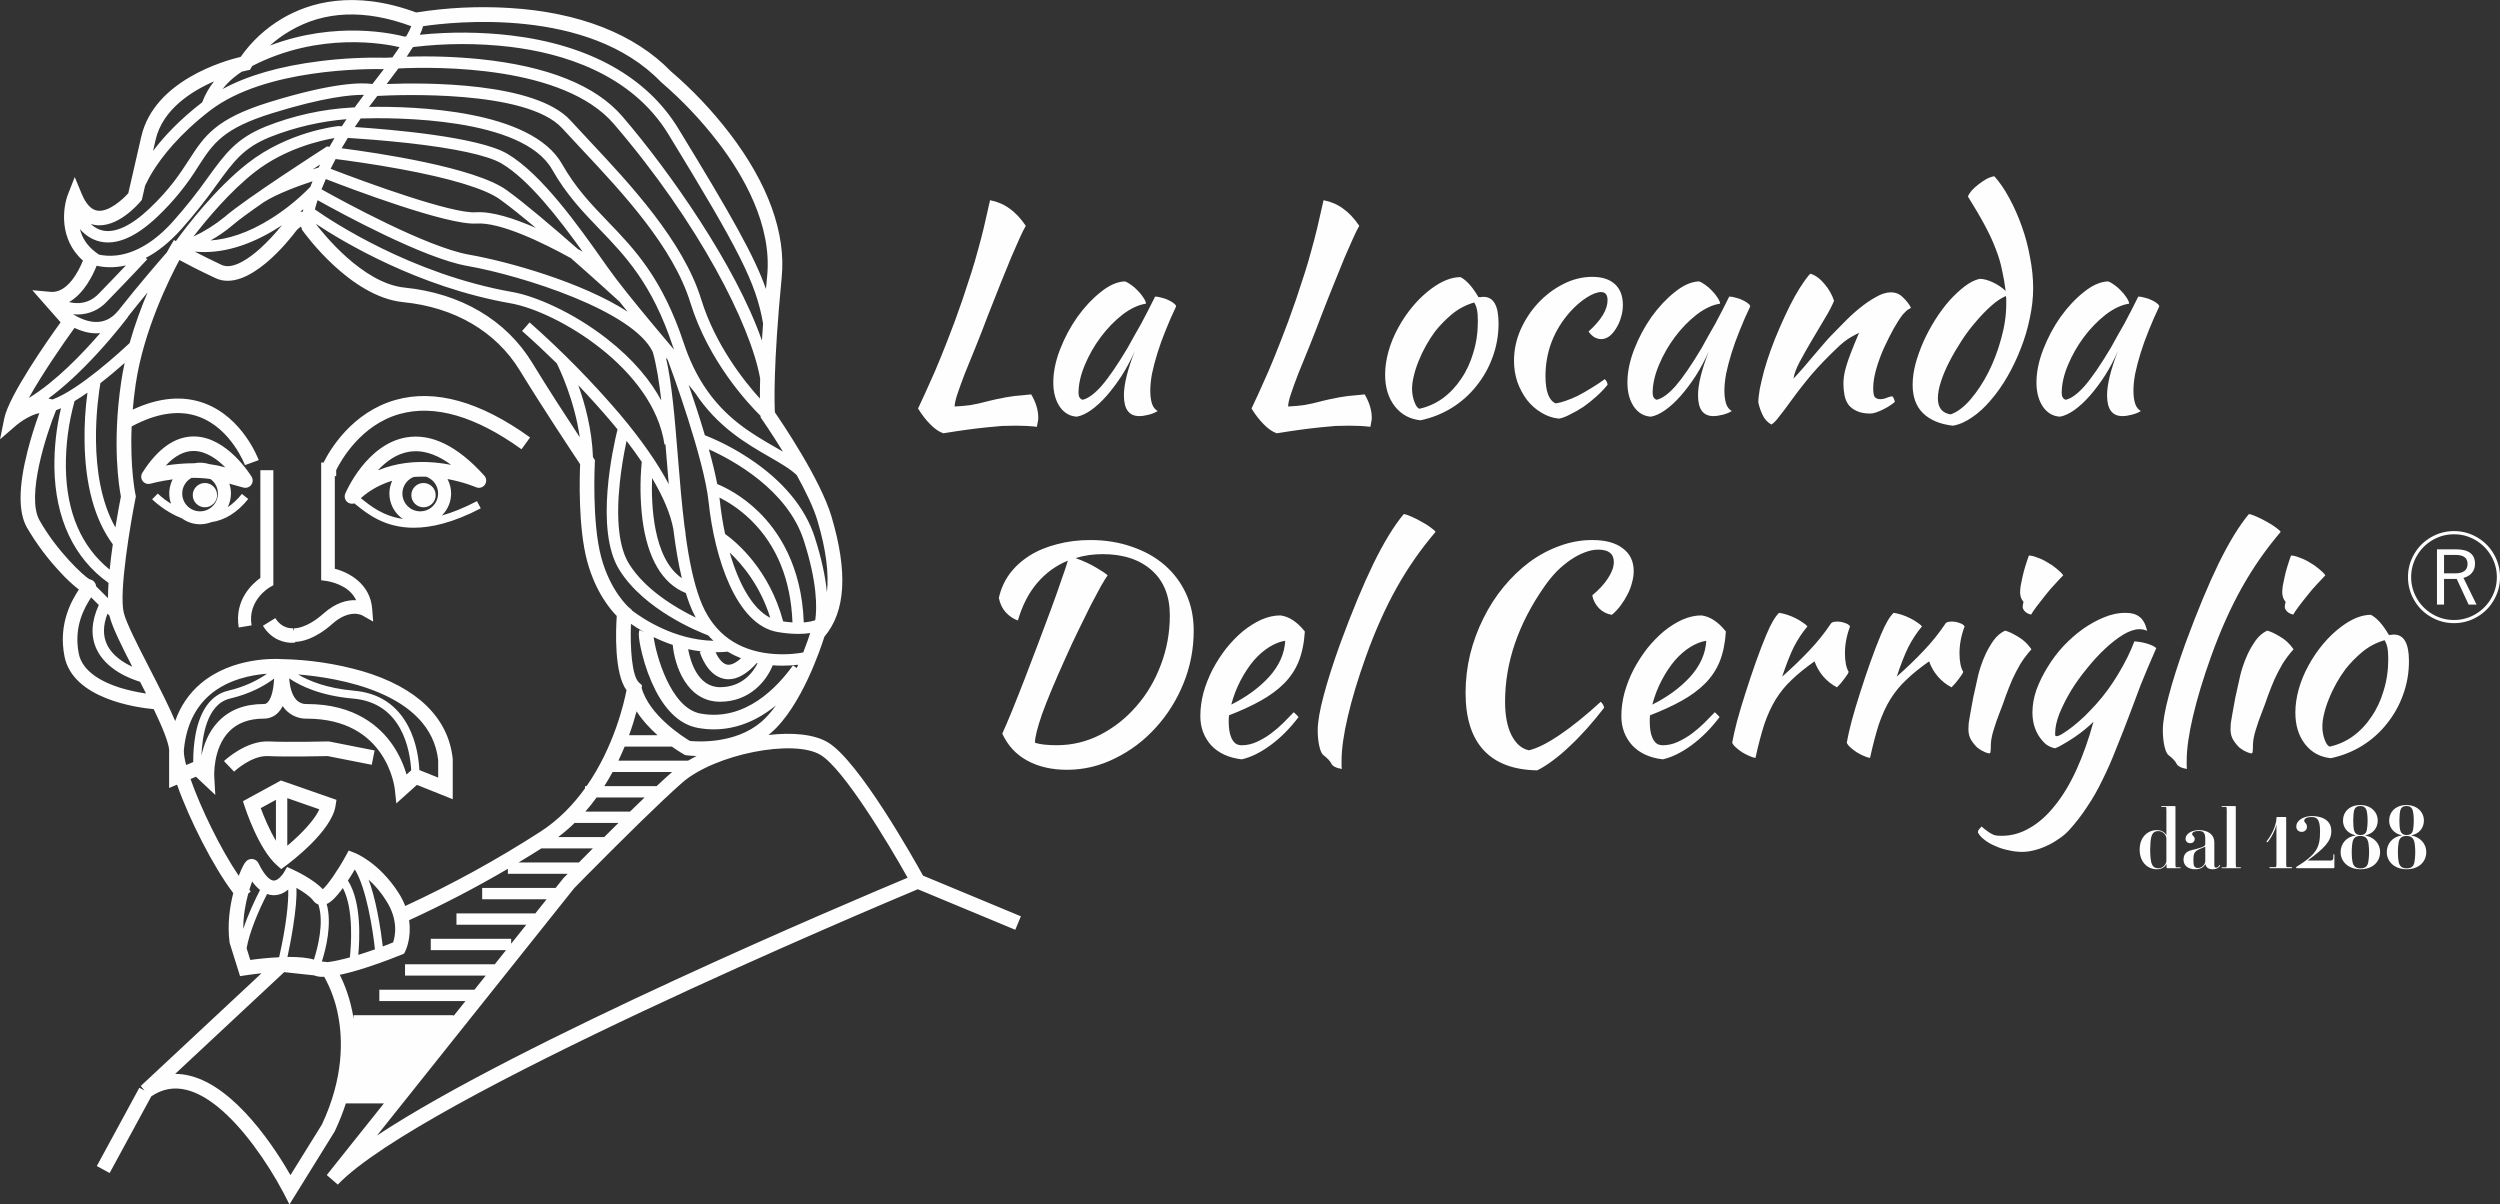
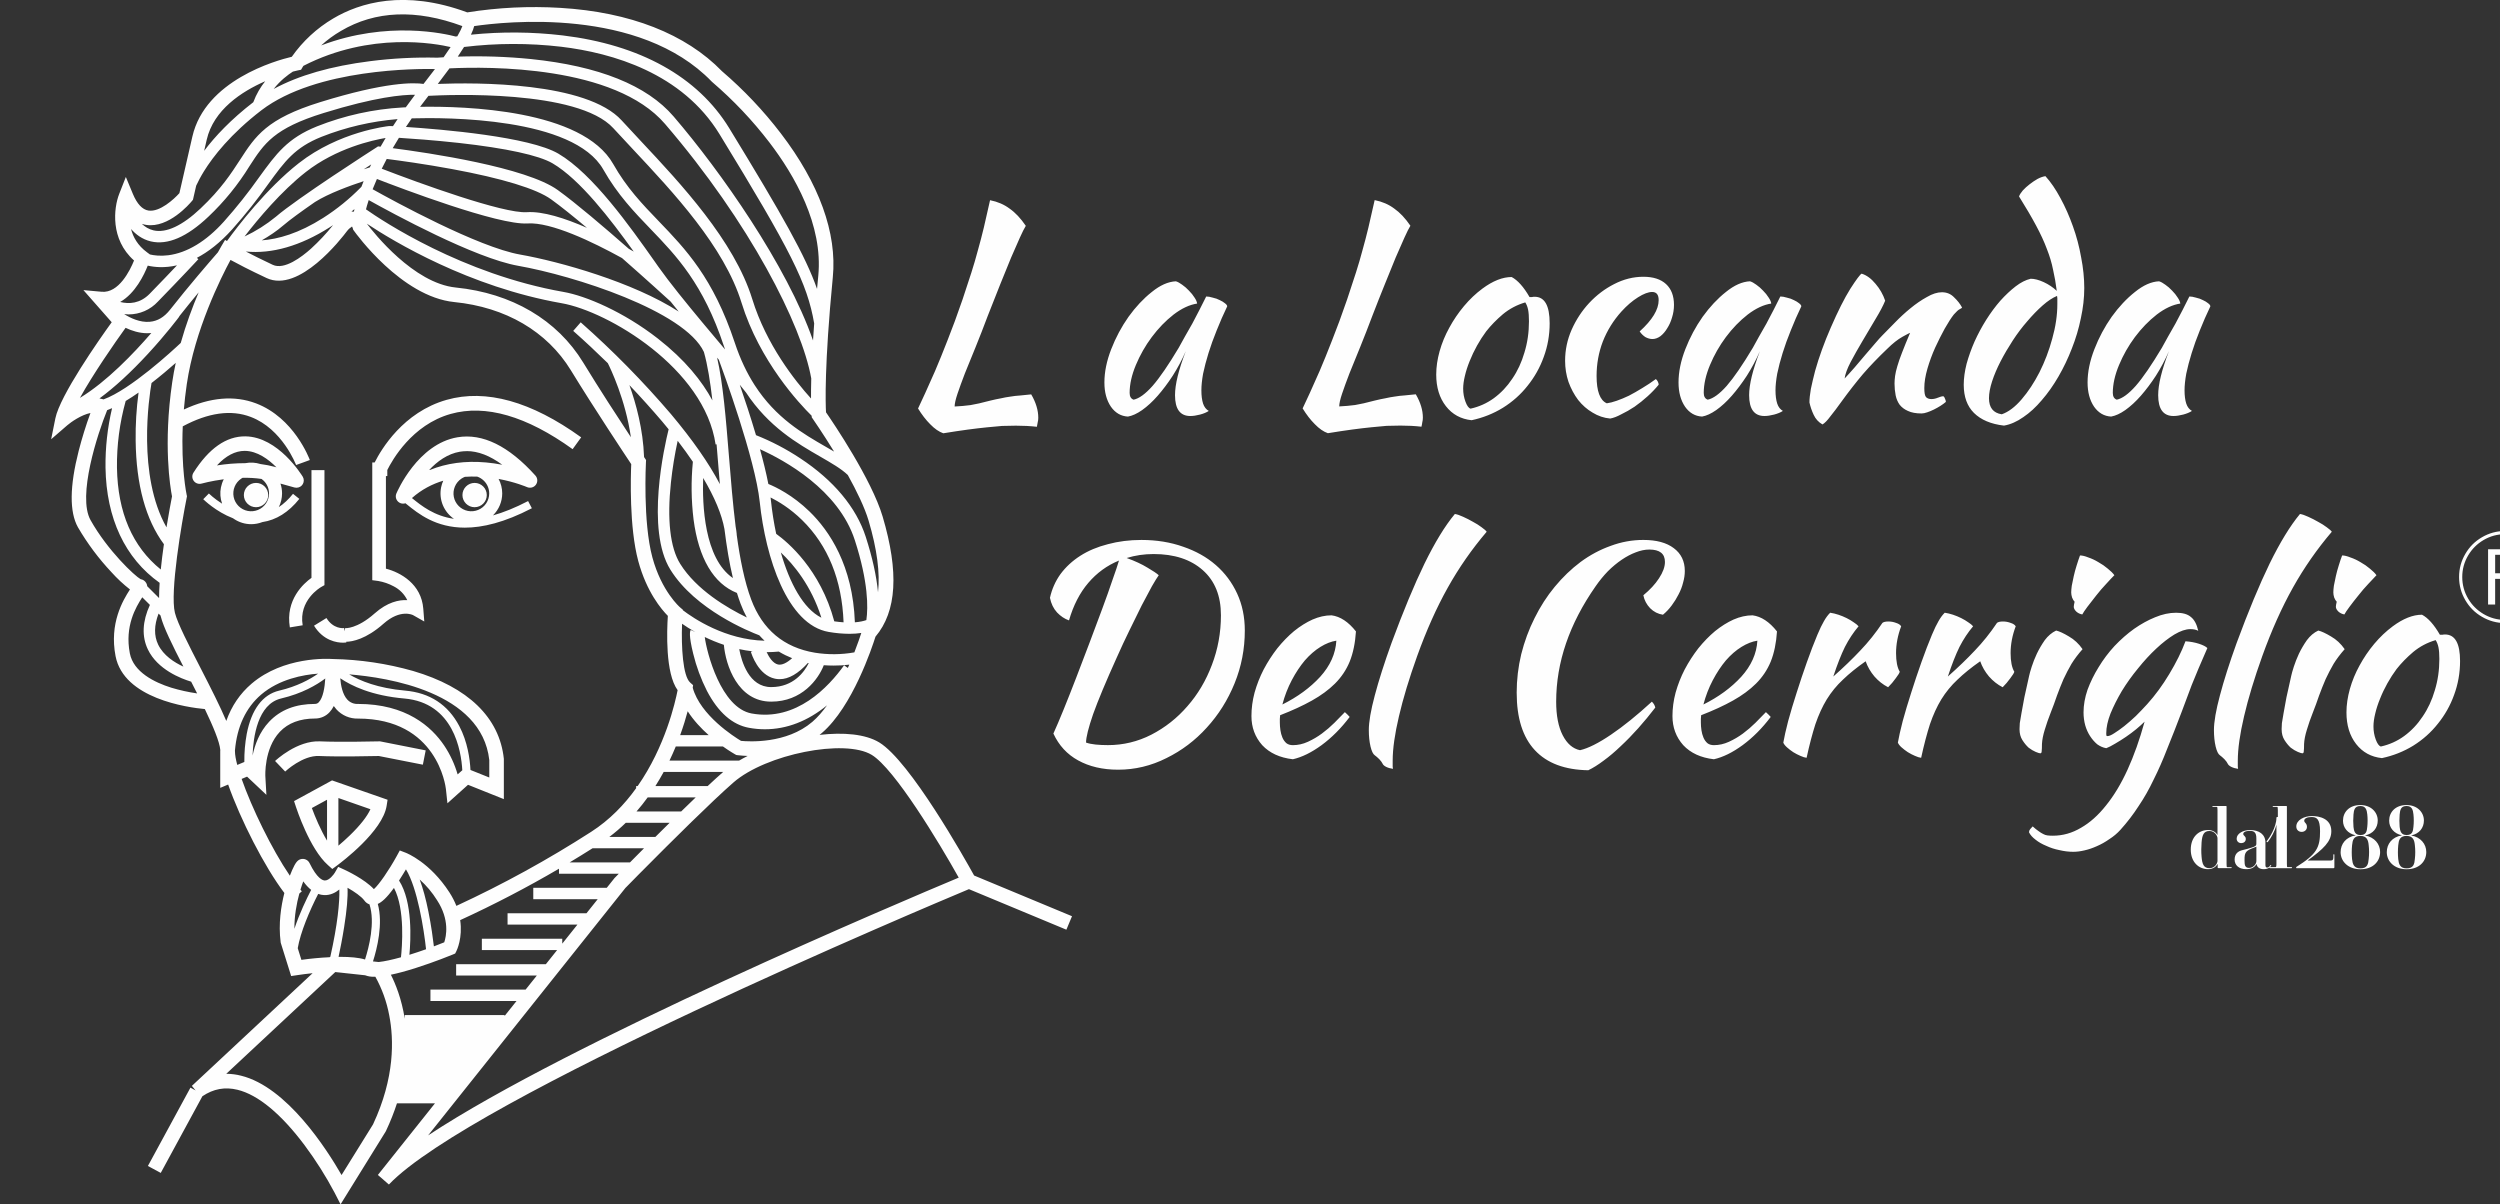
<svg xmlns="http://www.w3.org/2000/svg" xml:space="preserve" width="24.942mm" height="12.016mm" version="1.1" style="shape-rendering:geometricPrecision; text-rendering:geometricPrecision; image-rendering:optimizeQuality; fill-rule:evenodd; clip-rule:evenodd" viewBox="0 0 2506.56 1207.56">
  <rect x="0" y="0" width="2506.56" height="1207.56" fill="#333333" stroke="none" />
  <defs>
    <style type="text/css">
   
    .fil0 {fill:#FEFEFE;fill-rule:nonzero}
   
  </style>
  </defs>
  <g id="Livello_x0020_1">
-     <path class="fil0" d="M1033.91 395.41c4.74,8.1 7.09,15.92 7.09,23.46 0,1.71 -0.18,3.2 -0.56,4.52 -0.19,1.51 -0.47,3.01 -0.85,4.52 -3.22,-0.38 -6.62,-0.66 -10.24,-0.85 -3.41,-0.18 -7,-0.27 -10.79,-0.27 -4.56,0 -9.2,0.09 -13.93,0.27 -4.55,0.38 -9.68,0.85 -15.36,1.42 -5.7,0.57 -12.04,1.32 -19.05,2.26 -7.01,0.94 -15.16,2.17 -24.45,3.68 -4.37,-1.51 -8.72,-4.53 -13.09,-9.04 -4.35,-4.34 -8.42,-9.62 -12.22,-15.82 1.89,-4.15 4.26,-9.25 7.1,-15.28 2.85,-6.21 6.16,-13.65 9.96,-22.31 3.79,-8.86 7.95,-19.13 12.51,-30.81 4.73,-11.87 9.76,-25.53 15.07,-40.98 3.41,-10.18 6.34,-19.12 8.81,-26.84 2.46,-7.72 4.64,-15.16 6.53,-22.33 2.08,-7.35 4.08,-14.97 5.98,-22.87 1.89,-7.93 3.97,-17.06 6.24,-27.43 7.6,1.51 14.13,4.33 19.64,8.48 5.69,3.96 11.08,9.7 16.2,17.23 -1.51,2.44 -3.52,6.41 -5.97,11.87 -2.46,5.46 -5.41,12.16 -8.81,20.06 -3.22,7.73 -6.83,16.59 -10.81,26.57 -3.97,9.8 -8.15,20.35 -12.51,31.65 -4.16,11.11 -8.25,21.58 -12.22,31.37 -3.98,9.79 -7.58,18.65 -10.81,26.56 -3.02,7.92 -5.5,14.7 -7.39,20.35 -1.89,5.65 -2.84,9.89 -2.84,12.71 3.03,-0.18 5.78,-0.37 8.25,-0.56 2.46,-0.19 5.01,-0.46 7.68,-0.85 2.65,-0.55 5.5,-1.12 8.52,-1.69 3.23,-0.75 7.01,-1.7 11.38,-2.83 3.8,-0.93 7.31,-1.69 10.52,-2.25 3.23,-0.75 6.35,-1.32 9.39,-1.71 3.22,-0.56 6.44,-0.93 9.67,-1.12 3.41,-0.38 7.2,-0.76 11.38,-1.14zm1398.74 458.82c0,-8.02 -5.73,-14.89 -15.07,-16.58l0 -0.08c8.11,-1.59 12.69,-7.59 12.69,-14.9 0,-8.47 -6.87,-15.53 -17.46,-15.53 -11.02,0 -17.38,7.05 -17.38,15.7 0,7.06 4.85,12.97 12.7,14.64l0 0.09c-9.71,1.59 -15.08,8.55 -15.08,16.84 0,9.35 7.67,17.11 19.85,17.11 12.61,0 19.75,-7.77 19.75,-17.3zm-12.87 -25.3c-0.44,4.58 -1.06,8.29 -6.87,8.29 -5.47,0 -6.53,-3.88 -6.96,-8.12 -0.36,-3.87 -0.36,-8.46 0,-12.43 0.43,-4.49 1.06,-8.55 6.96,-8.55 5.47,0 6.43,4.14 6.87,8.38 0.44,3.88 0.44,8.46 0,12.43zm1.42 32.28c-0.44,5.02 -1.24,9.44 -8.29,9.44 -6.7,0 -7.86,-4.5 -8.38,-9.26 -0.44,-4.24 -0.44,-9.45 0,-13.85 0.52,-4.94 1.32,-9.44 8.38,-9.44 6.61,0 7.85,4.58 8.29,9.35 0.52,4.23 0.52,9.44 0,13.76zm-34.84 -6.97c0,-8.02 -5.73,-14.89 -15.07,-16.58l0 -0.08c8.11,-1.59 12.69,-7.59 12.69,-14.9 0,-8.47 -6.87,-15.53 -17.46,-15.53 -11.02,0 -17.38,7.05 -17.38,15.7 0,7.06 4.85,12.97 12.7,14.64l0 0.09c-9.71,1.59 -15.08,8.55 -15.08,16.84 0,9.35 7.67,17.11 19.85,17.11 12.61,0 19.75,-7.77 19.75,-17.3zm-12.87 -25.3c-0.44,4.58 -1.06,8.29 -6.87,8.29 -5.47,0 -6.53,-3.88 -6.96,-8.12 -0.36,-3.87 -0.36,-8.46 0,-12.43 0.43,-4.49 1.06,-8.55 6.96,-8.55 5.47,0 6.43,4.14 6.87,8.38 0.44,3.88 0.44,8.46 0,12.43zm1.42 32.28c-0.44,5.02 -1.24,9.44 -8.29,9.44 -6.7,0 -7.86,-4.5 -8.38,-9.26 -0.44,-4.24 -0.44,-9.45 0,-13.85 0.52,-4.94 1.32,-9.44 8.38,-9.44 6.61,0 7.85,4.58 8.29,9.35 0.52,4.23 0.52,9.44 0,13.76zm-34.4 8.46l0 -12.52c0,-0.61 -0.26,-0.7 -0.53,-0.7 -0.26,0 -0.52,0.17 -0.52,0.79l0 2.29c0,2.65 -0.88,3.27 -3.09,3.27l-22.58 0 0 -0.09c15.79,-11.73 23.64,-18.79 23.64,-29.36 0,-12.96 -12.52,-15.17 -19.32,-15.17 -8.2,0 -15.79,4.15 -15.79,10.49 0,3.27 2.29,5.39 5.38,5.39 2.82,0 5.3,-1.94 5.3,-5.02 0,-3.79 -2.73,-3.97 -2.73,-6.18 0,-2.2 2.82,-3.7 7.15,-3.7 5.2,0 8.72,1.68 8.72,14.29 0,16.22 -3.26,22.92 -23.81,35.8 -0.17,0.09 -0.17,0.36 -0.17,0.7 0,0.27 0.17,0.53 0.44,0.53l37.12 0c0.35,0 0.79,-0.35 0.79,-0.79zm-42.42 0.26c0,-0.26 -0.09,-0.52 -0.79,-0.52l-4.23 0c-0.79,0 -0.88,-0.88 -0.88,-3.7l0 -46.05c0,-0.26 -0.17,-0.52 -0.88,-0.52l-8.02 0c-0.71,0 -0.88,0.35 -0.88,0.61 0,10.06 -7.5,20.81 -9.52,23.38 -0.36,0.44 -0.53,0.7 -0.18,1.15 0.35,0.35 0.87,0.17 1.24,-0.36 3.09,-3.96 6.96,-10.57 8.29,-16.57l0.17 0 0 38.37c0,2.81 -0.17,3.7 -0.96,3.7l-5.3 0c-0.7,0 -0.79,0.26 -0.79,0.52 0,0.27 0.09,0.53 0.79,0.53l21.16 0c0.7,0 0.79,-0.26 0.79,-0.53zm-51.24 0.09c0,-0.26 -0.09,-0.43 -0.7,-0.43l-3.71 0c-0.7,0 -0.79,-0.88 -0.79,-3.45l0 -57.49c0,-0.27 -0.08,-0.44 -0.7,-0.44l-12.87 0c-0.61,0 -0.7,0.17 -0.7,0.44 0,0.26 0.09,0.43 0.7,0.43l3.71 0c0.7,0 0.79,0.79 0.79,3.36l0 53.7c0,2.56 -0.09,3.45 -0.79,3.45l-3.71 0c-0.61,0 -0.7,0.17 -0.7,0.43 0,0.26 0.09,0.44 0.7,0.44l18.08 0c0.61,0 0.7,-0.18 0.7,-0.44zm-21.16 -2.64c-0.35,-0.18 -0.44,0 -0.7,0.35 -0.62,1.24 -1.94,2.2 -3.1,2.2 -1.41,0 -1.76,-1.14 -1.76,-2.55l0 -22.49c0,-8.28 -6.35,-12.6 -15.44,-12.6 -6.87,0 -13.4,3.53 -13.4,8.63 0,2.65 1.94,4.5 4.58,4.5 2.47,0 4.58,-1.51 4.58,-4.14 0,-3.1 -2.55,-3.18 -2.55,-5.03 0,-1.33 1.32,-3.09 6.7,-3.09 3.53,0 6.43,0.97 6.43,7.33l0 5.55c0,2.12 -1.32,2.73 -4.58,3.8 -2.38,0.87 -6.62,1.94 -9.18,2.55 -4.67,1.06 -8.03,3.8 -8.03,9.53 0,5.56 4.24,9.62 11.48,9.62 4.84,0 8.11,-1.33 10.4,-5.03l0.17 0c0.44,3.18 3.1,5.03 7.15,5.03 4.23,0 6.53,-1.94 7.41,-3.45 0.27,-0.43 0.09,-0.61 -0.17,-0.7zm-14.64 -3.97c0,3.35 -3.44,6.87 -7.32,6.87 -3.53,0 -4.23,-2.37 -4.41,-4.4 -0.17,-1.76 -0.17,-4.49 -0.09,-6.35 0.35,-6.79 4.06,-7.32 11.82,-10.58l0 14.46zm-24.69 6.61c0,-0.26 -0.09,-0.43 -0.7,-0.43l-3.7 0c-0.71,0 -0.79,-0.79 -0.79,-3.36l0 -57.58c0,-0.27 -0.1,-0.44 -0.71,-0.44l-12.87 0c-0.62,0 -0.7,0.17 -0.7,0.44 0,0.26 0.08,0.43 0.7,0.43l3.7 0c0.71,0 0.79,0.88 0.79,3.45l0 24.6 -0.08 0c-1.59,-2.47 -4.5,-4.84 -9.44,-4.84 -9.08,0 -17.29,6.78 -17.29,19.58 0,12.78 8.2,19.67 17.29,19.67 5.02,0 8.02,-2.47 9.52,-5.03l0.18 0 0 3.53c0,0.26 0.18,0.44 0.79,0.44l12.61 0c0.61,0 0.7,-0.18 0.7,-0.44zm-14.29 -6.7c0,2.21 -2.64,7.24 -8.02,7.24 -5.91,0 -7.32,-4.23 -7.94,-11.47 -0.44,-4.32 -0.35,-10.67 0,-14.38 0.62,-7.23 2.03,-11.46 7.94,-11.46 5.38,0 8.02,5.02 8.02,7.24l0 22.83zm-1013.94 -565.96c1.9,0 4.07,0.37 6.54,1.14 2.65,0.56 5.01,1.4 7.1,2.53 2.09,0.94 3.8,1.99 5.12,3.11 1.53,1.14 2.28,2.17 2.28,3.11 -3.79,7.92 -7.3,15.92 -10.52,24.03 -3.23,7.92 -5.97,15.55 -8.25,22.89 -2.27,7.35 -4.07,14.22 -5.41,20.62 -1.14,6.41 -1.7,11.97 -1.7,16.67 0,5.28 0.56,9.71 1.7,13.29 1.15,3.39 3.03,5.83 5.7,7.35 -2.28,1.51 -5.22,2.72 -8.82,3.67 -3.59,0.94 -6.82,1.42 -9.66,1.42 -10.24,0 -15.36,-6.96 -15.36,-20.91 0,-10.73 3.6,-25.44 10.8,-44.09 -3.79,8.67 -8.16,16.87 -13.08,24.59 -4.92,7.54 -9.95,14.23 -15.07,20.07 -5.12,5.84 -10.33,10.64 -15.64,14.41 -5.12,3.57 -9.85,5.74 -14.22,6.5 -7,-0.38 -12.68,-3.68 -17.05,-9.9 -4.36,-6.4 -6.54,-14.5 -6.54,-24.3 0,-10.55 2.27,-21.67 6.82,-33.34 4.55,-11.69 10.33,-22.52 17.36,-32.5 7.2,-9.98 14.96,-18.28 23.31,-24.86 8.33,-6.78 16.39,-10.37 24.16,-10.74 1.9,0.56 3.98,1.7 6.26,3.39 2.46,1.7 4.73,3.68 6.82,5.93 2.27,2.27 4.17,4.63 5.69,7.08 1.51,2.24 2.36,4.23 2.55,5.92 -7.58,1.14 -15.45,4.8 -23.6,11.02 -7.97,6.21 -15.27,13.76 -21.89,22.61 -6.45,8.66 -11.77,18 -15.93,27.98 -4.18,9.98 -6.26,19.31 -6.26,27.97 0,3.59 1.33,5.85 3.99,6.79 5.49,-1.14 11.84,-5.75 19.04,-13.86 7.21,-8.28 15.92,-21 26.16,-38.14 1.89,-3.4 3.99,-7.18 6.26,-11.32 2.46,-4.14 4.92,-8.47 7.4,-12.99 2.46,-4.52 4.82,-9.04 7.09,-13.57 2.46,-4.71 4.74,-9.24 6.83,-13.56zm210.13 98.05c4.73,8.1 7.1,15.92 7.1,23.46 0,1.71 -0.2,3.2 -0.57,4.52 -0.18,1.51 -0.46,3.01 -0.85,4.52 -3.22,-0.38 -6.63,-0.66 -10.23,-0.85 -3.41,-0.18 -7.01,-0.27 -10.8,-0.27 -4.55,0 -9.21,0.09 -13.94,0.27 -4.54,0.38 -9.66,0.85 -15.35,1.42 -5.7,0.57 -12.04,1.32 -19.06,2.26 -7,0.94 -15.15,2.17 -24.45,3.68 -4.36,-1.51 -8.71,-4.53 -13.07,-9.04 -4.36,-4.34 -8.44,-9.62 -12.23,-15.82 1.9,-4.15 4.27,-9.25 7.12,-15.28 2.83,-6.21 6.15,-13.65 9.95,-22.31 3.79,-8.86 7.96,-19.13 12.5,-30.81 4.74,-11.87 9.77,-25.53 15.07,-40.98 3.41,-10.18 6.35,-19.12 8.82,-26.84 2.46,-7.72 4.64,-15.16 6.53,-22.33 2.08,-7.35 4.08,-14.97 5.97,-22.87 1.9,-7.93 3.99,-17.06 6.26,-27.43 7.58,1.51 14.12,4.33 19.62,8.48 5.68,3.96 11.09,9.7 16.21,17.23 -1.52,2.44 -3.51,6.41 -5.97,11.87 -2.47,5.46 -5.41,12.16 -8.82,20.06 -3.22,7.73 -6.82,16.59 -10.79,26.57 -3.99,9.8 -8.15,20.35 -12.51,31.65 -4.18,11.11 -8.24,21.58 -12.23,31.37 -3.98,9.79 -7.59,18.65 -10.8,26.56 -3.04,7.92 -5.51,14.7 -7.4,20.35 -1.9,5.65 -2.84,9.89 -2.84,12.71 3.03,-0.18 5.78,-0.37 8.25,-0.56 2.46,-0.19 5.01,-0.46 7.67,-0.85 2.66,-0.55 5.51,-1.12 8.54,-1.69 3.22,-0.75 7,-1.7 11.37,-2.83 3.79,-0.93 7.3,-1.69 10.53,-2.25 3.22,-0.75 6.34,-1.32 9.38,-1.71 3.23,-0.56 6.44,-0.93 9.67,-1.12 3.42,-0.38 7.2,-0.76 11.38,-1.14zm70.54 -63.02c-3.23,4.34 -6.25,9.04 -9.09,14.13 -2.85,5.1 -5.31,10.27 -7.41,15.55 -2.08,5.09 -3.69,10.08 -4.82,14.97 -1.14,4.7 -1.72,8.94 -1.72,12.72 0,4.52 0.76,8.85 2.28,12.99 1.51,4.15 3.23,6.51 5.13,7.06 8.52,-1.88 16.3,-5.37 23.31,-10.45 7.2,-5.28 13.37,-11.79 18.48,-19.51 5.31,-7.72 9.38,-16.48 12.22,-26.28 3.03,-9.8 4.55,-20.25 4.55,-31.36 0,-4.9 -0.29,-8.75 -0.85,-11.59 -0.56,-2.82 -1.52,-5.28 -2.85,-7.35 -8.33,2.45 -15.82,6.4 -22.45,11.87 -6.44,5.47 -12.04,11.21 -16.77,17.23zm79.17 29.39c0,-10.73 2.17,-21.1 6.53,-31.08 4.54,-10.18 10.42,-19.12 17.63,-26.85 7.41,-7.92 15.74,-14.22 25.02,-18.93 9.48,-4.89 19.23,-7.34 29.28,-7.34 9.86,0 17.44,2.44 22.75,7.34 5.31,4.91 7.96,11.88 7.96,20.91 0,4.33 -0.66,8.56 -1.99,12.71 -1.14,3.96 -2.75,7.54 -4.83,10.74 -1.89,3.21 -4.17,5.84 -6.82,7.91 -2.65,1.89 -5.31,2.82 -7.96,2.82 -2.28,0 -4.65,-0.65 -7.13,-1.97 -2.26,-1.51 -4.16,-3.39 -5.68,-5.66 12.7,-11.49 19.04,-21.95 19.04,-31.36 0,-5.46 -2.17,-8.19 -6.53,-8.19 -3.79,0 -8.53,1.78 -14.22,5.37 -5.69,3.58 -11.18,8.29 -16.48,14.13 -8.16,9.04 -14.41,19.12 -18.77,30.23 -4.17,10.93 -6.24,22.43 -6.24,34.48 0,15.27 3.4,24.4 10.22,27.41 2.84,-0.37 6.17,-1.23 9.96,-2.55 3.79,-1.31 7.86,-3 12.22,-5.07 4.36,-2.26 8.81,-4.81 13.37,-7.63 4.74,-2.83 9.29,-5.85 13.65,-9.05 0.75,0.56 1.43,1.42 1.99,2.55 0.56,1.13 0.84,2.16 0.84,3.11 -3.21,3.95 -6.9,7.82 -11.07,11.58 -4.18,3.78 -8.53,7.27 -13.08,10.46 -4.54,3.01 -9,5.56 -13.37,7.64 -4.17,2.26 -7.87,3.67 -11.07,4.23 -6.27,-0.56 -12.14,-2.54 -17.64,-5.93 -5.51,-3.22 -10.33,-7.44 -14.51,-12.72 -3.98,-5.28 -7.2,-11.31 -9.67,-18.08 -2.27,-6.78 -3.4,-13.86 -3.4,-21.19zm215.78 -64.43c1.89,0 4.08,0.37 6.53,1.14 2.66,0.56 5.03,1.4 7.13,2.53 2.08,0.94 3.78,1.99 5.12,3.11 1.52,1.14 2.27,2.17 2.27,3.11 -3.8,7.92 -7.3,15.92 -10.51,24.03 -3.24,7.92 -5.98,15.55 -8.26,22.89 -2.27,7.35 -4.07,14.22 -5.39,20.62 -1.15,6.41 -1.72,11.97 -1.72,16.67 0,5.28 0.57,9.71 1.72,13.29 1.14,3.39 3.02,5.83 5.68,7.35 -2.27,1.51 -5.22,2.72 -8.81,3.67 -3.6,0.94 -6.82,1.42 -9.67,1.42 -10.24,0 -15.36,-6.96 -15.36,-20.91 0,-10.73 3.61,-25.44 10.8,-44.09 -3.79,8.67 -8.15,16.87 -13.07,24.59 -4.93,7.54 -9.96,14.23 -15.07,20.07 -5.12,5.84 -10.33,10.64 -15.65,14.41 -5.13,3.57 -9.85,5.74 -14.21,6.5 -7.01,-0.38 -12.7,-3.68 -17.05,-9.9 -4.37,-6.4 -6.54,-14.5 -6.54,-24.3 0,-10.55 2.28,-21.67 6.81,-33.34 4.55,-11.69 10.33,-22.52 17.36,-32.5 7.2,-9.98 14.97,-18.28 23.31,-24.86 8.34,-6.78 16.4,-10.37 24.17,-10.74 1.89,0.56 3.98,1.7 6.25,3.39 2.46,1.7 4.74,3.68 6.82,5.93 2.28,2.27 4.17,4.63 5.69,7.08 1.52,2.24 2.37,4.23 2.55,5.92 -7.58,1.14 -15.44,4.8 -23.59,11.02 -7.97,6.21 -15.28,13.76 -21.9,22.61 -6.44,8.66 -11.76,18 -15.92,27.98 -4.17,9.98 -6.27,19.31 -6.27,27.97 0,3.59 1.34,5.85 3.99,6.79 5.49,-1.14 11.85,-5.75 19.05,-13.86 7.19,-8.28 15.92,-21 26.16,-38.14 1.9,-3.4 3.98,-7.18 6.25,-11.32 2.46,-4.14 4.93,-8.47 7.4,-12.99 2.47,-4.52 4.82,-9.04 7.12,-13.57 2.46,-4.71 4.73,-9.24 6.81,-13.56zm81.53 -22.89c4.92,1.51 9.58,4.89 13.93,10.17 4.36,5.09 7.59,10.73 9.67,16.95 -2.08,5.09 -5.31,11.21 -9.67,18.37 -4.35,7.16 -8.71,14.51 -13.07,22.04 -4.36,7.35 -8.35,14.41 -11.94,21.19 -3.42,6.6 -5.41,12.07 -5.98,16.39 3.03,-3.2 6.36,-6.87 9.96,-11.01 3.79,-4.34 7.4,-8.58 10.79,-12.71 3.61,-4.34 6.93,-8.2 9.96,-11.6 3.04,-3.58 5.4,-6.21 7.12,-7.9 3.6,-3.78 7.86,-8.12 12.78,-13.01 4.93,-5.09 10.04,-9.79 15.37,-14.13 5.49,-4.52 10.98,-8.28 16.49,-11.3 5.49,-3.22 10.51,-4.8 15.06,-4.8 4.92,0 9,1.69 12.23,5.09 3.41,3.2 6.06,6.59 7.96,10.17 0,0.37 -0.75,0.94 -2.27,1.69 -1.33,0.57 -3.32,2.36 -5.97,5.38 -2.66,3.4 -5.68,8.1 -9.11,14.13 -3.21,5.85 -6.44,12.25 -9.65,19.21 -3.04,6.78 -5.6,13.76 -7.69,20.91 -2.07,7.16 -3.13,13.66 -3.13,19.5 0,4.71 0.56,7.73 1.71,9.04 1.33,1.33 3.12,1.98 5.4,1.98 2.09,0 4.27,-0.46 6.54,-1.41 2.27,-0.94 4.07,-1.42 5.41,-1.42 0.75,0.37 1.32,1.22 1.71,2.54 0.56,1.13 0.84,2.17 0.84,3.12 -1.51,1.32 -3.32,2.63 -5.4,3.95 -2.09,1.32 -4.26,2.54 -6.54,3.67 -2.27,1.14 -4.55,2.08 -6.83,2.84 -2.08,0.74 -3.97,1.12 -5.67,1.12 -5.51,0 -10.06,-0.84 -13.66,-2.54 -3.42,-1.51 -6.16,-3.58 -8.25,-6.22 -1.89,-2.63 -3.22,-5.74 -3.98,-9.32 -0.75,-3.77 -1.14,-7.73 -1.14,-11.88 0,-2.26 0.19,-4.79 0.56,-7.63 0.38,-2.82 1.15,-6.12 2.28,-9.89 1.14,-3.96 2.75,-8.56 4.82,-13.85 2.09,-5.46 4.75,-11.96 7.97,-19.5 -0.37,0 -2.93,1.32 -7.67,3.95 -4.74,2.64 -9.86,6.7 -15.37,12.16 -8.89,8.48 -16.96,16.85 -24.17,25.15 -7.01,8.28 -14.21,17.52 -21.6,27.69 -4.18,5.84 -7.88,10.75 -11.09,14.7 -3.03,4.14 -5.7,6.87 -7.97,8.19 -3.98,-2.26 -6.91,-5.47 -8.81,-9.61 -1.89,-3.96 -3.32,-8.1 -4.26,-12.43 0,-3.59 0.47,-8.1 1.42,-13.57 1.15,-5.47 2.55,-11.5 4.27,-18.09 1.9,-6.79 4.17,-13.85 6.82,-21.18 2.65,-7.36 5.59,-14.7 8.81,-22.06 7.2,-16.57 13.75,-29.57 19.62,-38.99 6.06,-9.42 9.86,-14.5 11.38,-15.26zm140.47 141.01c6.63,-2.27 13.28,-7.26 19.92,-14.98 6.62,-7.72 12.59,-16.76 17.9,-27.13 5.32,-10.55 9.58,-21.75 12.8,-33.63 3.42,-12.06 5.13,-23.64 5.13,-34.75l0 -5.93c0,-0.77 -0.1,-1.52 -0.29,-2.26 -4.55,1.87 -9.39,5.07 -14.5,9.6 -5.13,4.53 -10.24,9.8 -15.36,15.83 -5.12,5.84 -9.96,12.25 -14.5,19.21 -4.54,6.97 -8.63,13.95 -12.23,20.91 -3.6,6.97 -6.44,13.66 -8.53,20.07 -2.08,6.4 -3.13,12.05 -3.13,16.95 0,9.42 4.27,14.79 12.79,16.11zm188.13 -118.12c1.9,0 4.08,0.37 6.55,1.14 2.64,0.56 5.01,1.4 7.1,2.53 2.08,0.94 3.79,1.99 5.12,3.11 1.52,1.14 2.27,2.17 2.27,3.11 -3.79,7.92 -7.3,15.92 -10.53,24.03 -3.21,7.92 -5.96,15.55 -8.23,22.89 -2.27,7.35 -4.08,14.22 -5.41,20.62 -1.15,6.41 -1.71,11.97 -1.71,16.67 0,5.28 0.56,9.71 1.71,13.29 1.14,3.39 3.03,5.83 5.7,7.35 -2.28,1.51 -5.22,2.72 -8.82,3.67 -3.6,0.94 -6.82,1.42 -9.67,1.42 -10.24,0 -15.36,-6.96 -15.36,-20.91 0,-10.73 3.6,-25.44 10.8,-44.09 -3.79,8.67 -8.16,16.87 -13.07,24.59 -4.92,7.54 -9.96,14.23 -15.07,20.07 -5.12,5.84 -10.34,10.64 -15.64,14.41 -5.12,3.57 -9.86,5.74 -14.22,6.5 -7.01,-0.38 -12.69,-3.68 -17.06,-9.9 -4.35,-6.4 -6.53,-14.5 -6.53,-24.3 0,-10.55 2.28,-21.67 6.83,-33.34 4.53,-11.69 10.32,-22.52 17.34,-32.5 7.21,-9.98 14.97,-18.28 23.3,-24.86 8.35,-6.78 16.4,-10.37 24.19,-10.74 1.88,0.56 3.97,1.7 6.24,3.39 2.47,1.7 4.74,3.68 6.82,5.93 2.28,2.27 4.17,4.63 5.69,7.08 1.52,2.24 2.38,4.23 2.56,5.92 -7.59,1.14 -15.45,4.8 -23.59,11.02 -7.97,6.21 -15.28,13.76 -21.92,22.61 -6.44,8.66 -11.75,18 -15.91,27.98 -4.17,9.98 -6.25,19.31 -6.25,27.97 0,3.59 1.33,5.85 3.97,6.79 5.51,-1.14 11.85,-5.75 19.05,-13.86 7.21,-8.28 15.92,-21 26.16,-38.14 1.89,-3.4 3.98,-7.18 6.25,-11.32 2.47,-4.14 4.93,-8.47 7.4,-12.99 2.46,-4.52 4.83,-9.04 7.12,-13.57 2.45,-4.71 4.72,-9.24 6.81,-13.56zm-1038.46 258.23c-9.5,0 -18.5,1.32 -27.05,3.97 8.35,3.02 15.29,6.22 20.78,9.62 5.52,3.21 9.32,5.76 11.4,7.64 -1.52,2.07 -3.8,5.76 -6.83,11.03 -2.85,5.28 -6.27,11.7 -10.25,19.23 -3.8,7.56 -7.88,15.86 -12.25,24.91 -4.36,8.86 -8.63,18.03 -12.81,27.46 -10.82,23.95 -18.7,42.82 -23.64,56.59 -4.74,13.78 -7.12,23.29 -7.12,28.59 2.65,0.93 5.89,1.6 9.68,1.98 3.8,0.37 7.89,0.56 12.25,0.56 15.38,0 29.9,-3.5 43.56,-10.48 13.87,-7.17 25.92,-16.69 36.17,-28.57 10.44,-11.89 18.6,-25.66 24.49,-41.31 6.08,-15.85 9.1,-32.46 9.1,-49.81 0,-19.44 -6.07,-34.52 -18.23,-45.28 -12.14,-10.75 -28.56,-16.13 -49.25,-16.13zm183.19 86.87c-5.13,0.77 -10.43,2.83 -15.95,6.23 -5.5,3.41 -10.72,7.93 -15.66,13.59 -4.75,5.67 -9.12,12.26 -13.1,19.81 -3.98,7.55 -7.12,15.68 -9.4,24.34 15.17,-7.55 27.82,-16.79 37.88,-27.74 10.06,-11.13 15.48,-23.2 16.23,-36.23zm32.55 89.71c0,-8.3 1.99,-19.9 5.98,-34.8 3.98,-15.09 9.59,-32.64 16.8,-52.64 11.77,-31.87 22.78,-58.39 33.03,-79.51 10.44,-21.31 20.59,-37.94 30.47,-49.81 2.28,0.37 5.02,1.32 8.26,2.82 3.42,1.51 6.74,3.22 9.97,5.09 3.22,1.71 6.07,3.5 8.53,5.38 2.65,1.9 4.37,3.4 5.13,4.54 -14.8,17.36 -27.82,36.03 -39.01,56.04 -11.21,19.99 -21.46,42.91 -30.75,68.76 -7.98,22.26 -14.05,42.35 -18.22,60.28 -4.18,17.73 -6.27,32.53 -6.27,44.42l0 5.94c0,0.76 0.09,1.52 0.28,2.27 -2.65,-0.37 -4.93,-1.04 -6.83,-1.98 -1.9,-0.94 -3.14,-2.08 -3.69,-3.4 -0.39,-0.95 -1.43,-2.37 -3.15,-4.25 -1.7,-1.69 -3.23,-3.01 -4.55,-3.96 -1.71,-1.14 -3.14,-4.06 -4.27,-8.77 -1.15,-4.9 -1.71,-10.37 -1.71,-16.41zm148.25 -37.35c0,-13.21 1.52,-26.12 4.56,-38.77 3.23,-12.82 7.68,-24.9 13.38,-36.22 5.7,-11.51 12.42,-21.98 20.22,-31.4 7.97,-9.63 16.61,-17.93 25.92,-24.9 9.49,-6.98 19.55,-12.36 30.19,-16.14 10.62,-3.96 21.54,-5.94 32.73,-5.94 13.1,0 23.26,2.73 30.48,8.21 7.4,5.48 11.1,13.1 11.1,22.91 0,3.78 -0.56,7.65 -1.71,11.61 -0.95,3.96 -2.47,7.93 -4.56,11.88 -1.89,3.79 -4.17,7.46 -6.83,11.03 -2.65,3.6 -5.6,6.7 -8.82,9.35 -4.93,-0.74 -9.21,-2.91 -12.81,-6.5 -3.61,-3.78 -5.89,-8.11 -6.84,-13.02 6.65,-5.47 11.87,-11.12 15.67,-16.97 3.99,-6.03 5.98,-11.51 5.98,-16.41 0,-8.3 -5.22,-12.45 -15.66,-12.45 -4.37,0 -8.92,0.94 -13.67,2.82 -4.56,1.71 -9.21,4.15 -13.96,7.36 -4.73,3.21 -9.4,7.07 -13.95,11.61 -4.37,4.52 -8.45,9.53 -12.24,14.99 -26.39,37.74 -39.58,76.32 -39.58,115.73 0,13.98 2.18,25.2 6.54,33.69 4.37,8.49 10.16,13.5 17.37,14.99 8.17,-1.88 18.52,-7.06 31.05,-15.57 12.52,-8.48 26.19,-19.52 41,-33.11 1.9,1.9 3.03,3.88 3.41,5.96 -5.5,7.17 -11.2,14.05 -17.07,20.66 -5.89,6.6 -11.77,12.62 -17.67,18.1 -5.69,5.48 -11.38,10.29 -17.07,14.43 -5.51,4.16 -10.62,7.36 -15.38,9.63 -23.55,-0.38 -41.4,-7.07 -53.53,-20.1 -12.15,-13 -18.23,-32.17 -18.23,-57.44zm241.34 -52.36c-5.13,0.77 -10.44,2.83 -15.94,6.23 -5.52,3.41 -10.73,7.93 -15.67,13.59 -4.75,5.67 -9.12,12.26 -13.09,19.81 -3.99,7.55 -7.13,15.68 -9.4,24.34 15.17,-7.55 27.81,-16.79 37.87,-27.74 10.07,-11.13 15.48,-23.2 16.23,-36.23zm26 102.17c0.94,-5.47 2.56,-12.65 4.84,-21.52 2.47,-9.05 5.32,-18.58 8.55,-28.58 3.22,-10.19 6.63,-20.37 10.25,-30.56 3.61,-10.19 7.12,-19.34 10.53,-27.45 2.46,-5.86 4.64,-10.38 6.54,-13.59 1.9,-3.4 3.99,-6.23 6.27,-8.5 2.65,0.39 5.42,1.05 8.25,1.99 2.84,0.94 5.61,2.08 8.26,3.4 2.66,1.33 5.02,2.73 7.13,4.25 2.08,1.32 3.69,2.64 4.83,3.95 -5.13,6.04 -9.68,12.93 -13.67,20.66 -3.8,7.74 -7.68,17.65 -11.67,29.72 10.25,-9.05 19.26,-17.74 27.04,-26.03 7.98,-8.31 15.38,-17.55 22.22,-27.74 1.14,-0.94 3.14,-1.41 5.98,-1.41 2.65,0 5.22,0.46 7.69,1.41 2.47,0.75 4.17,1.88 5.13,3.39 -3.42,9.06 -5.13,18.03 -5.13,26.89 0,8.3 1.22,14.52 3.7,18.67 -0.19,1.14 -1.53,3.31 -3.99,6.52 -2.26,3.2 -4.83,6.22 -7.68,9.04 -5.14,-2.64 -9.7,-6.23 -13.67,-10.75 -4,-4.71 -6.93,-9.82 -8.84,-15.29 -8.91,6.23 -16.51,12.36 -22.77,18.41 -6.26,5.83 -11.67,12.43 -16.23,19.8 -4.37,7.17 -8.17,15.47 -11.4,24.9 -3.03,9.44 -5.98,20.65 -8.82,33.67 -1.72,-0.19 -3.8,-0.83 -6.27,-1.97 -2.27,-0.95 -4.64,-2.17 -7.12,-3.69 -2.28,-1.51 -4.36,-3.11 -6.26,-4.8 -1.91,-1.7 -3.15,-3.3 -3.71,-4.8zm114.86 0c0.94,-5.47 2.56,-12.65 4.84,-21.52 2.47,-9.05 5.31,-18.58 8.54,-28.58 3.22,-10.19 6.64,-20.37 10.25,-30.56 3.61,-10.19 7.13,-19.34 10.53,-27.45 2.47,-5.86 4.64,-10.38 6.55,-13.59 1.89,-3.4 3.99,-6.23 6.26,-8.5 2.66,0.39 5.42,1.05 8.27,1.99 2.83,0.94 5.59,2.08 8.25,3.4 2.65,1.33 5.02,2.73 7.12,4.25 2.09,1.32 3.71,2.64 4.83,3.95 -5.12,6.04 -9.68,12.93 -13.66,20.66 -3.8,7.74 -7.69,17.65 -11.68,29.72 10.25,-9.05 19.26,-17.74 27.05,-26.03 7.97,-8.31 15.39,-17.55 22.22,-27.74 1.13,-0.94 3.13,-1.41 5.97,-1.41 2.66,0 5.23,0.46 7.69,1.41 2.47,0.75 4.18,1.88 5.13,3.39 -3.42,9.06 -5.13,18.03 -5.13,26.89 0,8.3 1.24,14.52 3.71,18.67 -0.19,1.14 -1.53,3.31 -3.99,6.52 -2.27,3.2 -4.84,6.22 -7.69,9.04 -5.13,-2.64 -9.69,-6.23 -13.67,-10.75 -3.99,-4.71 -6.93,-9.82 -8.83,-15.29 -8.92,6.23 -16.51,12.36 -22.78,18.41 -6.26,5.83 -11.67,12.43 -16.23,19.8 -4.37,7.17 -8.17,15.47 -11.39,24.9 -3.03,9.44 -5.98,20.65 -8.83,33.67 -1.71,-0.19 -3.79,-0.83 -6.27,-1.97 -2.27,-0.95 -4.63,-2.17 -7.1,-3.69 -2.28,-1.51 -4.37,-3.11 -6.27,-4.8 -1.9,-1.7 -3.13,-3.3 -3.7,-4.8zm176.36 -136.12c0,-1.15 0.29,-2.82 0.84,-5.1 -0.93,-0.94 -1.8,-2.35 -2.55,-4.25 -0.57,-1.88 -0.86,-3.58 -0.86,-5.09 0,-1.71 0.2,-3.96 0.58,-6.79 0.56,-3.01 1.23,-6.23 1.99,-9.62 0.76,-3.4 1.7,-6.89 2.84,-10.48 1.15,-3.76 2.29,-7.17 3.41,-10.18 2.29,0 5.03,0.66 8.27,1.98 3.43,1.14 6.84,2.73 10.25,4.81 3.42,1.88 6.55,4.06 9.4,6.5 2.85,2.27 5.03,4.44 6.55,6.51 -2.09,2.08 -4.84,4.99 -8.26,8.77 -3.42,3.59 -6.73,7.46 -9.98,11.6 -3.21,3.97 -6.14,7.74 -8.81,11.33 -2.65,3.58 -4.37,6.13 -5.13,7.65 -2.29,-0.39 -4.27,-1.33 -5.98,-2.84 -1.72,-1.69 -2.56,-3.3 -2.56,-4.8zm-44.9 226.09c0,-1.13 0.38,-2.16 1.15,-3.11 0.75,-0.93 1.61,-1.89 2.56,-2.83 2.27,2.08 4.27,3.68 5.98,4.81 1.51,1.13 3.03,2.08 4.55,2.83 1.33,0.75 2.75,1.22 4.27,1.41 1.52,0.19 3.33,0.29 5.41,0.29 9.88,0 19.27,-2.64 28.19,-7.94 8.93,-5.09 17.29,-12.53 25.06,-22.34 7.98,-9.82 15.19,-21.79 21.65,-35.94 6.45,-14.15 12.14,-30.19 17.08,-48.12 -2.27,2.26 -5.14,4.81 -8.54,7.65 -3.23,2.63 -6.64,5.19 -10.25,7.64 -3.61,2.45 -7.22,4.71 -10.82,6.79 -3.43,2.07 -6.36,3.59 -8.82,4.52 -3.24,-0.56 -6.27,-1.89 -9.12,-3.96 -2.65,-2.26 -5.02,-4.99 -7.12,-8.2 -2.08,-3.22 -3.7,-6.79 -4.84,-10.75 -1.14,-4.15 -1.7,-8.49 -1.7,-13.02 0,-7.36 1.33,-14.9 3.98,-22.63 2.86,-7.74 6.55,-15.29 11.11,-22.64 4.55,-7.55 9.87,-14.62 15.94,-21.22 6.27,-6.6 12.81,-12.36 19.65,-17.25 7.02,-4.91 14.05,-8.77 21.07,-11.61 7.22,-3.02 14.24,-4.54 21.07,-4.54 6.65,0 11.59,1.43 14.81,4.26 3.42,2.63 5.89,7.26 7.4,13.86 -2.08,-1.13 -4.74,-1.7 -7.96,-1.7 -4.55,0 -9.88,1.8 -15.96,5.38 -5.88,3.59 -11.96,8.31 -18.22,14.16 -6.08,5.65 -12.16,12.25 -18.23,19.8 -6.07,7.36 -11.48,14.91 -16.22,22.65 -4.56,7.73 -8.36,15.28 -11.4,22.63 -2.85,7.36 -4.27,13.96 -4.27,19.81 0,1.32 0.09,2.17 0.28,2.55 0.19,0.18 0.47,0.28 0.85,0.28 1.7,0 3.99,-0.94 6.83,-2.83 3.03,-1.88 6.35,-4.25 9.97,-7.07 3.8,-3.02 7.68,-6.42 11.68,-10.18 3.98,-3.97 7.78,-7.93 11.39,-11.9 8.16,-9.04 15.56,-19.14 22.21,-30.28 6.83,-11.32 12.25,-22.26 16.23,-32.82 5.13,0.38 9.68,1.23 13.67,2.54 3.99,1.33 6.75,2.73 8.27,4.25 -6.47,14.71 -11.69,27.07 -15.68,37.07 -3.79,10 -7.12,18.86 -9.96,26.6 -5.14,13.59 -9.97,25.95 -14.52,37.06 -4.37,11.33 -8.92,21.7 -13.67,31.13 -4.56,9.62 -9.6,18.5 -15.09,26.59 -5.33,8.3 -11.4,16.23 -18.23,23.79 -3.23,3.57 -6.92,6.68 -11.1,9.34 -3.98,2.82 -8.17,5.18 -12.53,7.06 -4.18,1.9 -8.35,3.31 -12.52,4.25 -3.99,0.94 -7.69,1.41 -11.1,1.41 -4.56,0 -9.23,-0.56 -13.96,-1.7 -4.75,-0.93 -9.11,-2.36 -13.09,-4.24 -4.18,-1.7 -7.79,-3.77 -10.82,-6.21 -3.03,-2.28 -5.23,-4.72 -6.55,-7.38zm185.43 -102.43c0,-8.3 1.99,-19.9 5.99,-34.8 3.98,-15.09 9.58,-32.64 16.79,-52.64 11.77,-31.87 22.78,-58.39 33.03,-79.51 10.45,-21.31 20.6,-37.94 30.47,-49.81 2.28,0.37 5.03,1.32 8.26,2.82 3.42,1.51 6.74,3.22 9.97,5.09 3.23,1.71 6.06,3.5 8.54,5.38 2.65,1.9 4.37,3.4 5.13,4.54 -14.81,17.36 -27.81,36.03 -39.01,56.04 -11.2,19.99 -21.46,42.91 -30.76,68.76 -7.97,22.26 -14.05,42.35 -18.22,60.28 -4.17,17.73 -6.27,32.53 -6.27,44.42l0 5.94c0,0.76 0.1,1.52 0.29,2.27 -2.66,-0.37 -4.93,-1.04 -6.83,-1.98 -1.89,-0.94 -3.14,-2.08 -3.71,-3.4 -0.36,-0.95 -1.42,-2.37 -3.13,-4.25 -1.71,-1.69 -3.23,-3.01 -4.55,-3.96 -1.71,-1.14 -3.14,-4.06 -4.28,-8.77 -1.14,-4.9 -1.71,-10.37 -1.71,-16.41zm122.26 -123.66c0,-1.15 0.28,-2.82 0.85,-5.1 -0.94,-0.94 -1.8,-2.35 -2.56,-4.25 -0.57,-1.88 -0.84,-3.58 -0.84,-5.09 0,-1.71 0.18,-3.96 0.56,-6.79 0.57,-3.01 1.24,-6.23 1.99,-9.62 0.75,-3.4 1.71,-6.89 2.84,-10.48 1.14,-3.76 2.28,-7.17 3.43,-10.18 2.27,0 5.02,0.66 8.25,1.98 3.42,1.14 6.83,2.73 10.25,4.81 3.42,1.88 6.55,4.06 9.4,6.5 2.85,2.27 5.03,4.44 6.54,6.51 -2.07,2.08 -4.83,4.99 -8.25,8.77 -3.42,3.59 -6.73,7.46 -9.96,11.6 -3.23,3.97 -6.17,7.74 -8.83,11.33 -2.66,3.58 -4.37,6.13 -5.13,7.65 -2.27,-0.39 -4.27,-1.33 -5.97,-2.84 -1.72,-1.69 -2.57,-3.3 -2.57,-4.8zm60.76 62.54c-3.24,4.34 -6.27,9.06 -9.12,14.15 -2.84,5.09 -5.32,10.28 -7.4,15.57 -2.09,5.1 -3.71,10.09 -4.84,14.99 -1.15,4.71 -1.71,8.96 -1.71,12.73 0,4.53 0.75,8.85 2.27,13.02 1.52,4.15 3.24,6.5 5.14,7.06 8.54,-1.88 16.32,-5.37 23.34,-10.46 7.23,-5.29 13.39,-11.79 18.51,-19.54 5.31,-7.73 9.39,-16.5 12.24,-26.31 3.04,-9.81 4.56,-20.28 4.56,-31.4 0,-4.91 -0.29,-8.78 -0.86,-11.61 -0.56,-2.83 -1.51,-5.28 -2.84,-7.36 -8.35,2.45 -15.86,6.4 -22.49,11.89 -6.45,5.47 -12.06,11.23 -16.79,17.25zm-2057.22 -38.11l0.51 -3.03c0,0 11.72,1.01 29.49,-14.73 12.85,-11.42 24.48,-13.8 32.78,-13.39 -2.9,-5.98 -7.71,-10.83 -13.65,-13.84 -4.84,-2.61 -10.08,-4.42 -15.51,-5.35l-5.94 -0.79 0 -118.05 2.42 0c6.43,-12.88 28.54,-50.42 72.15,-62.77 39.39,-11.13 84.74,1.48 134.89,37.6l-8.57 11.86c-46.25,-33.27 -87.34,-45.11 -122.2,-35.35 -39.01,10.93 -58.86,46.69 -63.61,56.25l0 6.07 -1.39 0 0 92.84c14.64,3.77 35.57,15.37 37.46,40.16l1 12.81 -11.22 -6.37c-0.41,-0.23 -12.72,-6.4 -29.56,8.51 -17.71,15.73 -31.39,18.07 -37.49,18.19l0.11 0.73c-1.09,0.13 -2.15,0.2 -3.23,0.19 -6.14,0 -19.77,-1.87 -29.16,-17.04l12.46 -7.69c6.87,11.09 16.68,10.21 17.78,10.08l0.46 3.13zm-59.65 140.72l-10.11 -10.58c0.89,-0.84 22.1,-20.68 45,-19.69 19.6,0.94 59.05,0 59.44,0l0.81 0 45.76 9.05 -2.84 14.34 -44.18 -8.7c-5.92,0.13 -40.9,0.89 -59.68,0 -16.64,-0.9 -34,15.41 -34.2,15.58zm10.94 -307.36c-0.13,-0.35 -13.77,-36.22 -45.46,-48.19 -19.67,-7.52 -42.57,-4.28 -68.09,9.41l-0.06 -0.13c-1.81,42.17 3.82,68.44 3.89,68.73l0.34 1.49 -0.29 1.53c-5.03,25.11 -16.95,94.79 -11.8,115.4 2.61,10.48 14.18,32.95 25.35,54.68 11.01,21.44 20.05,39.31 26.15,53.69 5.3,-14.97 13.79,-27.49 25.43,-37.4 32.02,-27.27 76.36,-25.02 81.3,-24.67l0.25 0c27.17,0.53 54.18,4.56 80.32,11.99 55.08,16.2 86.63,46.66 90.99,88.08l0 0.79 0 39.62 -35.92 -14.37 -20.64 18.54 -1.53 -14.26c-0.32,-2.85 -8.79,-70.67 -88.12,-70.67 -4.06,0.11 -8.1,-0.66 -11.85,-2.26 -3.74,-1.61 -7.08,-3.98 -9.83,-6.99 -0.94,-1.05 -1.81,-2.16 -2.61,-3.33 -1.17,2.28 -2.56,4.36 -4.2,6.13 -1.85,2.03 -4.09,3.64 -6.61,4.73 -2.51,1.1 -5.23,1.67 -7.97,1.66 -15.06,0 -27,4.49 -35.32,13.32 -16.01,16.91 -14.54,44.5 -14.52,44.77l1.05 18.43 -19.38 -18.26 -5.46 2.29c10.12,28.91 30.1,70.24 48.35,97.03 0.74,-1.92 1.53,-3.83 2.35,-5.72 3.3,-7.35 5.27,-9.89 8.51,-10.84 1.71,-0.49 3.54,-0.36 5.16,0.35 1.63,0.71 2.94,1.98 3.72,3.58 7.54,15.49 13.18,17.36 15.24,17.43 4.5,0.21 9.23,-6.28 10.15,-7.88l3.33 -5.79 6.07 2.78c2.22,1.01 20.4,9.51 29.72,19.57 5.11,-4.51 14.91,-18.61 22.9,-33.13l3.08 -5.65 5.98 2.3c0.97,0.37 24.21,9.56 43.7,39.62 3.03,4.68 5.34,9.25 7.05,13.64 46.73,-21.61 91.9,-46.41 135.19,-74.27 18.57,-11.94 33.34,-27.38 45.06,-43.72l0 -2.13 1.51 0c27.71,-39.69 37.67,-83.97 40.07,-96.16 -12.39,-16.91 -10.8,-59.41 -9.8,-74.49 -6.29,-6.33 -21.3,-23.96 -29.65,-54.93 -9.2,-34.09 -7.54,-85.3 -7.06,-97.21 -6.7,-10.07 -37.12,-55.87 -60.56,-94.15 -23.85,-38.95 -65.35,-63.22 -116.87,-68.35 -52.92,-5.3 -98.72,-68.84 -100.64,-71.54l-0.82 -1.18 -0.33 -1.38c-0.17,-0.58 -0.4,-1.14 -0.7,-1.66 -1.92,1.21 -3.61,2.73 -5,4.53 -5.5,7.38 -48.07,62.47 -80.66,47.15 -17.52,-8.21 -29.47,-14.49 -36.18,-18.17 -9.58,17.76 -35.92,70.4 -43.85,124.54 -1.31,8.89 -2.26,17.39 -2.94,25.44 26.4,-12.3 50.75,-14.37 72.4,-6.14 37.96,14.44 53.27,55.07 53.91,56.79l-13.76 5.03 6.87 -2.52 -6.87 2.48zm171.12 -13.87c-2.26,0 -4.52,0.18 -6.77,0.54 -12.45,2.08 -22.81,9.72 -30.83,18.29l0.75 0c16.65,-6.78 35.48,-9.36 56.12,-7.51 5.49,0.49 10.93,1.27 16.34,2.32 -12.39,-9.15 -24.29,-13.69 -35.61,-13.69l0 0.04zm-222.38 12.05l0.37 -0.01c5.1,-0.97 10.33,-0.66 15.26,0.89 4.89,0.63 9.74,1.59 14.51,2.87l1.46 0.41c-8.15,-8.22 -19.34,-16.36 -31.66,-16.48l-0.26 0c-9.41,0 -18.82,4.88 -27.76,14.56 9.28,-1.46 18.65,-2.23 28.04,-2.25l0.04 0zm220.5 64.65c-29.34,0 -46.75,-14.08 -58.05,-23.22l-1.54 -1.24c-0.74,0.26 -1.55,0.39 -2.34,0.38 -1.46,0.01 -2.88,-0.42 -4.09,-1.24 -1.41,-0.94 -2.44,-2.34 -2.94,-3.98 -0.48,-1.63 -0.38,-3.36 0.28,-4.93 0.86,-2.01 21.41,-49.66 61.3,-56.38 25.11,-4.22 51.38,8.7 78.1,38.38 1.13,1.25 1.79,2.83 1.88,4.51 0.09,1.67 -0.4,3.32 -1.39,4.67 -0.99,1.37 -2.41,2.35 -4.04,2.77 -1.61,0.43 -3.34,0.3 -4.87,-0.38 -0.28,-0.12 -11.81,-5.09 -28.48,-8.18 2.38,4.46 3.63,9.44 3.63,14.51 -0.01,8.19 -3.29,16.03 -9.06,21.82l-0.24 0.24c10.47,-2.93 22.16,-7.57 35.25,-14.39l3.77 7.2c-27.57,14.36 -49.53,19.46 -67.17,19.46zm-53.08 -29.68l0.16 0.13c9.38,7.59 22.09,17.85 41.98,20.71 -4.96,-3.38 -8.82,-8.15 -11.13,-13.69 -2.34,-5.64 -2.95,-11.86 -1.76,-17.85 0.46,-2.32 1.2,-4.57 2.16,-6.71 -10.9,3.29 -21.67,8.77 -31.4,17.41zm-179.45 20.25c-17.1,-6.61 -29.08,-18.42 -29.79,-19.08l5.65 -5.75c0.1,0.1 5.21,5.13 13.27,10.23 -1.86,-5.24 -2.27,-10.86 -1.18,-16.33 0.57,-2.85 1.53,-5.6 2.85,-8.15 -12.82,1.71 -22.06,4.27 -22.21,4.32 -1.43,0.41 -2.94,0.37 -4.35,-0.1 -1.41,-0.46 -2.64,-1.36 -3.53,-2.54 -0.88,-1.19 -1.4,-2.62 -1.45,-4.1 -0.05,-1.49 0.35,-2.93 1.15,-4.19 15.47,-24.43 32.95,-36.59 51.98,-36.41 32.98,0.38 56.51,38.79 57.58,40.43 0.66,1.12 1.03,2.38 1.05,3.67 0.02,1.31 -0.3,2.58 -0.94,3.71 -0.64,1.14 -1.57,2.08 -2.69,2.73 -1.13,0.64 -2.4,0.98 -3.69,0.98l-0.18 0c-0.63,0 -1.28,-0.1 -1.89,-0.26l-14 -3.91c1.07,3.17 1.61,6.49 1.61,9.86 -0.01,4.81 -1.15,9.51 -3.26,13.74 5.02,-3.34 9.79,-7.78 14.24,-13.33l6.34 5.07c-10.76,13.44 -23.2,21.23 -37.06,23.26 -3.54,1.38 -7.33,2.1 -11.19,2.11 -6.12,0.01 -12.1,-1.81 -17.18,-5.2l-1.13 -0.77zm238.14 252.38l18.87 7.56 0 -17.56c-7.68,-68.28 -101.98,-82.75 -140.49,-85.85 10.84,6.44 28.82,13.91 56.06,16.28 24.77,2.16 43.04,14.11 54.33,35.53 8.41,15.83 10.69,33.34 11.24,44.04zm-130.55 -91.96c0.57,7.46 2.39,16.23 7.03,21.35 1.37,1.48 3.02,2.65 4.89,3.42 1.86,0.76 3.88,1.11 5.89,0.99 48.28,0 73.67,22.74 86.5,41.85 5.9,8.87 10.4,18.58 13.38,28.8l4.68 -4.17c-1.11,-19.52 -8.72,-67.61 -58.1,-71.92 -32.93,-2.87 -53.19,-12.75 -64.28,-20.31zm-103.26 86.91l7.09 -2.96c-0.1,-9.44 0.71,-18.86 2.41,-28.16 4.68,-24.44 15.94,-39.47 32.55,-43.38 17.94,-4.22 30.77,-11.24 39,-17.03 -14.89,1.1 -38.85,5.42 -57.17,21.06 -15.29,13.17 -24.1,31.96 -26.21,55.98l0.03 0.96c0,3.33 0.81,7.96 2.29,13.54zm15.34 -9.32c2.22,-10.78 6.88,-23.66 16.59,-33.96 11.36,-12.05 26.68,-17.89 46.01,-17.89 0.76,0.01 1.51,-0.15 2.2,-0.48 0.68,-0.33 1.28,-0.8 1.75,-1.4 4.12,-4.39 5.84,-14.66 6.34,-23.63 -8.76,6.61 -23.24,15.1 -44.31,20.07 -23.49,5.53 -27.95,38.78 -28.58,57.28zm59.45 52.53c3.22,8.74 8.72,21.96 15.22,32.67l0 -40.97 -15.22 8.3zm26.6 37.76c3.42,-2.87 7.39,-6.39 11.38,-10.25 10.36,-10 17.51,-19.12 20.73,-26.31l-32.11 -11.22 0 47.78zm-38.05 44.15l1.4 1.6 -2.51 2.23c-2.76,10.07 -5.04,22.51 -4.94,35.37 5.04,-15.36 12.43,-30.58 16.79,-39.04 -2.74,-2.16 -5.38,-5.01 -7.9,-8.53 -0.92,2.46 -1.9,5.28 -2.83,8.37zm-16.13 3.28c-19.97,-26.27 -44.16,-73.98 -56.35,-108.73l-7.94 3.34 0 -37.02 0.07 -0.91c-0.7,-8.34 -7.28,-23.95 -15.51,-41.09 -17.45,-1.63 -81.31,-10.45 -89.53,-53.17 -6.31,-32.74 7.3,-55.75 14.46,-66.76 -6.66,-5.19 -12.85,-10.97 -18.49,-17.24 -12.91,-13.71 -24.21,-28.84 -33.68,-45.11 -8.58,-15.3 -8.34,-41.04 0.75,-76.57 3.3,-12.85 7.24,-25.54 11.81,-38 -9.29,1.88 -19.52,9.13 -23.21,12.3l-16.19 14.01 0 -0.02 4.21 -20.88c4.6,-22.87 43.72,-78.73 56.5,-96.4l-28.37 -32.22 18.31 1.66c17.13,1.57 28.42,-21.35 32.46,-31.34 -24,-21.23 -20.45,-52.62 -14.85,-66.85l6.63 -16.9 6.96 16.78c4.25,10.25 9.55,15.93 15.74,16.9 11.29,1.69 25.45,-11.28 30.99,-17.46l13 -56.7c12.92,-56.39 83.69,-76.26 99.69,-80.03 10.96,-15.62 25.14,-28.73 41.58,-38.43 26.52,-15.71 71.26,-29.41 134.37,-6.07 30.84,-4.91 62.12,-6.43 93.28,-4.54 69.85,4.18 125.87,26.15 162.09,63.51 21.8,18.67 41.57,39.55 59,62.33 38.38,50.13 56.5,100 52.12,144.21 -8.59,88.65 -7.3,127.05 -6.82,135.45 7.37,10.68 45.78,67.45 56.78,104.55 16.5,55.68 14.16,95.1 -7.18,120.39 -3.31,10.55 -22.93,70.05 -53.65,96.49 -0.79,0.68 -1.6,1.36 -2.41,2 23.79,-2.74 45.94,-0.88 59.85,7.57 30.92,18.81 85.9,116.78 95.11,133.43l98.14 40.8 -5.64 13.51 -97.71 -40.64c-39.8,16.67 -499.34,209.91 -581.56,296.14l-11.05 -9.59 57.26 -71.82 -38.12 0c-2.89,8.91 -6.52,18.16 -11.02,27.72l-0.4 0.73 -45.13 72.84 -5.93 -11.59c-8.8,-16.62 -18.88,-32.55 -30.12,-47.65 -23.44,-31.36 -46.68,-50.6 -67.23,-55.62 -12.7,-3.09 -24.16,-0.98 -35.25,6.47l-41.75 76.88 -12.88 -6.97 42.65 -78.52 5.2 2.81 -3.77 -4.58 121.06 -112.99c-5.44,0.56 -10.65,1.23 -15.3,1.94l-6.21 0.93 -10.43 -33.32 -0.1 -0.64c-2.4,-18.41 0.41,-36.26 3.71,-49.28zm-87.45 -200.09c-1.99,-3.96 -4.01,-7.91 -6,-11.79 -10.09,-3.03 -33.66,-12.07 -43.36,-32.25 -6.27,-13.05 -5.61,-28.07 2,-44.7l-7.66 -7.65c-6.45,9.93 -17.71,28.89 -12.46,56.18 3.64,18.8 24.66,29.17 41.65,34.49 8.46,2.54 17.1,4.45 25.84,5.72zm-13.77 -26.87c-10.94,-21.28 -19.99,-39.52 -22.71,-50.4l-0.17 -0.77 -2.01 -2.01c-4.54,11.79 -4.69,22.22 -0.42,31.08 5.25,10.9 16.18,17.92 25.31,22.1zm-24.38 -68.75c0,-4.73 0.21,-9.87 0.56,-15.26 -34.75,-24.71 -53.48,-64.64 -54.27,-115.52 -0.24,-20.07 1.97,-40.09 6.58,-59.61 -1.69,0.75 -3.33,1.42 -4.93,2.01 -9.63,23.65 -30.1,86.29 -16.65,110.23 17.23,30.72 44.44,56.13 50.23,59.24 1.19,0.17 2.32,0.61 3.31,1.3 0.96,0.69 1.78,1.6 2.35,2.65 0.57,1.06 0.86,2.09 0.94,3.1l11.88 11.86zm1.7 -28.62c0.84,-8.42 1.94,-17.06 3.14,-25.36 -18.26,-24.66 -27.79,-59.55 -28.33,-103.78 -0.22,-16.15 0.75,-32.28 2.91,-48.26 -4.29,3 -8.63,5.86 -12.9,8.42 -6.06,21.8 -9.01,44.34 -8.75,66.97 0.75,44.88 15.57,79.13 43.94,102.01zm5.73 -42.3c2.36,-14.52 4.6,-26.24 5.53,-31.01 -1.7,-8.71 -8.96,-51.89 0.24,-114.64 0.95,-6.47 2.13,-12.87 3.51,-19.21 -6.67,5.9 -15.14,13.09 -24.3,20.19 -2.4,13.81 -14.41,92.82 15.02,144.68zm14.27 -184.84c5.26,-18.65 11.75,-36.03 18,-50.76 -6.36,7.67 -13.07,15.92 -19.62,24.22l0.15 0.12c-0.52,0.7 -12.91,17.33 -31.44,37.38 -17.17,18.6 -33.43,33.55 -48.57,44.65 1.21,0.19 2.41,0.48 3.6,0.84l0.48 0.15c26.95,-9.81 69.18,-48.87 77.4,-56.61zm37.34 -91c1.88,-3.45 3.09,-5.52 3.35,-5.95l3.77 -6.37 1.89 1.12c10.49,-14.47 39.58,-52.64 71.96,-78.01 40.39,-31.69 88.74,-37.1 90.78,-37.29l0.43 0 0.51 0 2.76 0.13c1.5,-2.33 3.06,-4.69 4.66,-7.09 -26.22,2.16 -51.99,8.16 -76.47,17.83 -26.69,10.75 -36.62,24.43 -53.09,47.1 -11.21,15.82 -23.27,31 -36.17,45.47 -12.46,13.89 -24.5,22.94 -35.53,28.71l1.48 1.37c-0.17,0.18 -17.23,18.56 -40.56,42.5 -3.75,4.06 -8.28,7.29 -13.34,9.5 -5.05,2.2 -10.52,3.34 -16.03,3.34 -1.49,-0.04 -2.97,-0.14 -4.44,-0.29 6.21,3.92 15.82,8.55 25.64,7.7 7.81,-0.68 14.45,-4.63 20.33,-12.07 18.64,-23.7 38.74,-46.99 48.07,-57.67zm27.95 -0.68c6.65,3.48 15.63,8 26.94,13.32 11.6,5.46 29.05,-7.81 38.42,-16.21 7.97,-7.3 15.36,-15.17 22.1,-23.6l-3.53 2.3c-29.09,18.53 -57.92,26.81 -83.93,24.19zm105.87 -40.03c0.82,-0.06 1.68,-0.06 2.54,0.04l0.12 -0.78 0.35 -1.76 -3.01 2.5zm15.45 12.12c6.89,9.08 46.84,59.7 89.12,64 56.17,5.66 101.69,32.36 127.88,75.32 15.9,26.07 35.04,55.52 47.74,74.77 -5.43,-37.77 -20.49,-68.95 -23.13,-74.23 -11.29,-11.07 -22.85,-21.87 -34.7,-32.36l7.52 -8.6c32.3,28.53 62.55,59.32 90.55,92.08 21.55,25.68 37.91,49.1 48.97,70.12 -0.77,-9 -1.52,-18.05 -2.24,-27.04l-1.06 -12.85 -0.97 0.15c-11.04,-76.05 -107.71,-133.43 -154.27,-141.61 -92.87,-16.28 -168.47,-61.88 -195.39,-79.74zm277.96 234.01l0.64 0.94 1.35 2.04 -0.13 2.43c0,0.61 -3.16,59.37 6.44,95.07 9.26,34.26 27.6,50.05 27.78,50.19l2.86 2.45 -0.03 0.43c10.77,8.22 42.5,29.62 81.9,30.57 -1.81,-1.7 -3.58,-3.51 -5.31,-5.44 -9.72,-3.66 -64.08,-25.52 -89.11,-65.78 -24.99,-40.16 -5.91,-124.1 -1.77,-140.76 -2.09,-2.57 -4.24,-5.17 -6.44,-7.79 -10.63,-12.46 -21.61,-24.64 -32.89,-36.51 6.64,18.51 13.74,44.38 14.7,72.16zm38.09 167.09c-0.9,23.37 0.8,52.42 8.11,58.95l2.95 2.63 -0.37 2.59c7.62,27.64 41.56,49.18 48.43,53.28 7.54,0.75 45.53,3.22 71.55,-19.13 5.23,-4.49 10.14,-10.19 14.69,-16.53 -19.28,15.81 -40.46,24.02 -62.29,24.02 -5.34,0 -10.66,-0.49 -15.92,-1.46 -16.73,-3 -30.92,-15.49 -42.21,-37 -6.01,-11.85 -10.64,-24.37 -13.78,-37.28 -4.7,-19.09 -3.15,-22.55 -2.54,-23.86l4.63 2.12c-5.2,-2.94 -9.65,-5.82 -13.27,-8.33zm5.63 87.74c-1.85,6.9 -4.3,15.04 -7.54,23.95l28.59 0c-7.42,-6.59 -15.07,-14.68 -21.05,-23.95zm-11.94 35.32c-1.89,4.6 -3.99,9.34 -6.3,14.14l69.83 0c2.72,-1.6 5.59,-3.15 8.56,-4.64 -3.38,-0.1 -6.72,-0.36 -10.07,-0.76l-1.36 -0.2 -1.19 -0.65c-0.58,-0.34 -5.46,-3.11 -12.18,-7.88l-47.3 0zm-12.11 25.51c-2.55,4.71 -5.32,9.45 -8.31,14.16l52.43 0c5.74,-5.37 11.01,-10.19 15.56,-14.16l-59.67 0zm-16.04 25.53c-3.48,4.8 -7.22,9.54 -11.24,14.15l44.77 0c4.94,-4.83 9.87,-9.59 14.62,-14.15l-48.16 0zm-22.01 25.52c-5.12,4.96 -10.59,9.71 -16.48,14.15l46.15 0c4.62,-4.6 9.43,-9.36 14.29,-14.15l-43.96 0zm-33.31 25.52c-7.6,4.81 -15.26,9.53 -22.95,14.16l60.51 0 14.06 -14.16 -51.61 0zm-33.62 20.47c-32.14,18.82 -65.2,36.04 -99.07,51.57 2.63,17.84 -3.42,30.3 -3.79,31.04l-1.24 2.45 -2.51 1.05c-0.71,0.28 -17.67,7.3 -36.79,13.37 -10.24,3.27 -18.48,5.45 -25.16,6.82 4.56,8.99 10.77,24.06 13.9,44.11l0 -3.65 100.12 0 0 0.9 11.98 -15.03 -86.33 0 0 -11.38 95.4 0 11.28 -14.15 -80.91 0 0 -11.37 89.97 0 11.29 -14.16 -75.47 0 0 -11.37 80.61 0 0 4.93 15.2 -19.07 -70.04 0 0 -11.36 79.1 0 11.29 -14.15 -64.61 0 0 -11.39 73.67 0 7.82 -9.81 0.27 -0.26 3.98 -4.06 -59.96 0 0 -5.05zm289.6 -201.27l1.46 -3.32c-5.25,0.65 -10.53,0.96 -15.84,0.93 -3.25,0.01 -6.49,-0.12 -9.72,-0.36 -5.56,14.26 -22.04,36.52 -52.75,36.52 -33.6,0 -45.61,-36.58 -47.45,-56.96 -6.94,-2.33 -13.37,-5.03 -19.15,-7.84 1.92,15.34 16.23,71.09 47.04,76.68 44.89,8.16 77.21,-26.76 92.66,-48.32l3.76 2.66zm6.54 -15.63c3.52,-8.99 5.9,-16.13 6.96,-19.47 -3.44,0.55 -7.38,0.87 -11.89,0.87 -6.95,-0.05 -13.89,-0.68 -20.73,-1.88 -41.71,-7.08 -63.35,-74.64 -69.2,-130.31 -4.5,-43.07 -37.18,-132.34 -41.05,-142.68l-1.44 -1.7 -0.26 -0.31c5.96,25.83 8.78,60.66 11.88,98.77 1.92,23.73 3.88,47.83 6.69,70.47 0.5,2.74 0.88,5.43 1.13,8.04l-0.09 0.01c3.34,24.59 7.83,47.15 14.57,65.2 11.3,30.16 32.79,48.13 63.87,53.32 13.12,2.1 26.48,1.99 39.55,-0.33zm23.73 -60.32c2.16,-19.21 -0.97,-43.18 -9.44,-71.71 -3.99,-13.4 -12.06,-29.95 -20.85,-45.8 -6.61,-6.34 -16.32,-11.88 -27.64,-18.44 -22.82,-13.14 -51.82,-29.85 -74.56,-64.46l-0.03 0.02c-1.6,-2.08 -3.67,-4.65 -6.1,-7.64 4.92,14.33 10.86,32.29 16.27,50.57 15.52,6.16 30.36,13.92 44.28,23.15 33.54,22.06 56.28,49.32 65.77,78.8 6.65,20.67 10.74,39.19 12.29,55.5zm-44.05 -140.97c-11.41,-18.58 -21.07,-32.46 -21.27,-32.76l-1.1 -1.57 -0.17 -1.66c-12,-11.79 -52.19,-54.62 -70.28,-113.32 -17.32,-56.12 -68.11,-110.32 -108.91,-153.87 -6.98,-7.52 -13.59,-14.47 -19.6,-21.07 -35.55,-39.1 -166.41,-33.48 -185.38,-32.46 -2.93,3.74 -5.73,7.42 -8.4,11.01 44.94,-0.75 162.72,2.66 193.65,57.35 13.6,24.04 29.19,40.21 45.68,57.35 26.87,27.92 54.62,56.78 76.19,121.77 5.58,16.87 12.4,30.86 19.98,42.64l0.19 0.24 -0.02 0.01c21.17,32.73 48.29,48.35 71.27,61.59 2.79,1.6 5.52,3.18 8.16,4.73zm-23.13 -53.23c-0.03,-5.31 0.02,-11.95 0.24,-20.15 -9.51,-53.51 -61.41,-155.92 -146.63,-255.17 -50.46,-58.82 -177.21,-57.58 -216.09,-55.71 -3.44,4.72 -7.33,9.9 -11.72,15.6 37.75,-1.46 149.15,-2.21 184.4,36.65 5.94,6.53 12.5,13.54 19.46,20.95 39.42,42.06 93.4,99.6 111.47,158.28 14.05,45.53 42.78,81.78 58.88,99.55zm2.01 -58.19c0.33,-5.36 0.71,-11.04 1.16,-17.08 -6.92,-40.28 -23.44,-72.89 -94.9,-189.76 -37.41,-61.17 -106.97,-81.44 -158.73,-87.67 -32.37,-3.78 -65.07,-3.7 -97.41,0.23 -1.8,2.91 -3.88,6.12 -6.3,9.68 24.39,-0.81 48.8,-0.02 73.11,2.4 68.3,7.02 116.52,26.31 143.32,57.62 46.81,54.5 113.55,149.32 139.76,224.59zm4.03 -51.71l1.24 -13.14c4.95,-51.05 -23.9,-100.86 -48.96,-133.66 -16.91,-22.07 -36.07,-42.32 -57.17,-60.43l-0.64 -0.58c-72.48,-75.14 -207.81,-60.17 -238.24,-55.68 -0.52,2.2 -1.53,4.99 -3.25,8.6 30.54,-3.12 61.36,-2.87 91.88,0.72 77.82,9.4 135.59,41.52 167.1,93.03 53.6,87.68 76.72,128.69 88.04,161.14zm-355.61 -263.49c-46.38,-17.18 -87.37,-15.55 -121.84,4.89 -7.1,4.13 -13.73,8.99 -19.76,14.49 66.72,-25.37 125.16,-11.49 134.83,-8.94l1.71 -0.23c2.81,-4.88 4.29,-8.11 5.05,-10.21zm-159.33 39.81l-0.75 1.12 -1.65 2.83 -3.23 0.65c-0.11,0.03 -1.93,0.4 -4.96,1.2 -5.06,3.24 -12.65,8.93 -19.26,17.4 25.02,-13.59 57.51,-22.94 96.95,-27.89 22.28,-2.83 44.73,-3.99 67.17,-3.47 2.07,-0.14 4.15,-0.28 6.23,-0.4 2.7,-3.8 5.03,-7.2 7.04,-10.24 -14.7,-3.46 -80.05,-15.79 -147.54,18.8zm-38.37 15.47c-23.33,10.2 -51.72,28.5 -58.64,58.69l-2.54 11.07c10.93,-14.48 26.69,-31.32 49.27,-48.74 3.06,-8.25 7.3,-15.22 11.91,-21.02zm-69.18 104.69l-3.24 14.15 -1.11 1.35c-2.32,2.78 -23.3,27.2 -45.6,23.87 -1.55,-0.23 -3.07,-0.59 -4.54,-1.07 3.06,2.89 6.94,5.43 11.73,6.53 12.61,2.92 28.92,-4.69 47.19,-22.02 20.71,-19.59 30.65,-35.08 39.55,-48.74 15.47,-23.91 26.66,-41.19 80.44,-57.84 65.42,-20.28 93.66,-19.7 103.51,-18.23 4.27,-5.43 8.08,-10.4 11.49,-14.92 -16.3,-0.33 -118.69,-0.86 -173.96,41.28 -30.98,23.8 -48.46,46.41 -57.6,61.11 -3.45,5.59 -5.99,10.49 -7.86,14.53zm-65.31 43.43c2.03,8.09 6.64,16.51 16.02,23.4l2.94 2.16c4.04,0.94 10.41,1.8 18.35,0.79 18.82,-2.36 38.07,-14.02 55.76,-33.73 12.63,-14.16 24.45,-29.04 35.4,-44.54 17.06,-23.48 28.25,-39.01 58.05,-50.99 27.45,-10.88 56.49,-17.3 86,-18.95l2.96 -0.15c2.92,-4.09 6.01,-8.28 9.27,-12.56 -12.5,-0.16 -39.89,2.25 -91.62,18.28 -49.87,15.44 -59.58,30.45 -74.29,53.15 -11.47,18.64 -25.32,35.7 -41.22,50.75 -21.53,20.45 -40.97,28.8 -57.74,24.85 -8.82,-2.08 -15.33,-7.22 -19.89,-12.46zm16.75 36.76c-3.63,9.23 -12.53,27.84 -27.66,36.43 8.77,2.2 19.86,1.77 29.67,-8.3 10.82,-11.11 20.29,-21.01 27.32,-28.44 -12.66,2.92 -22.89,1.8 -29.33,0.31zm-22.22 62.35c-10.96,15.13 -32.7,46.58 -45.77,70.24 26.93,-16.3 54.12,-44.83 71.56,-65.04l-0.53 0.05c-1.21,0.13 -2.3,0.17 -3.38,0.17 -8.08,0 -15.66,-2.44 -21.89,-5.42zm215.66 630.69c9.21,0 17.99,0.68 24.41,2.65 3.85,-12.01 10.38,-37.19 4.45,-55.27 -0.37,-0.13 -0.73,-0.28 -1.09,-0.45 -1.62,-0.77 -3,-1.95 -4.03,-3.41 -2.97,-4.08 -10.08,-8.96 -16.88,-12.8 0.44,9.38 -0.69,22.44 -3.4,39.41 -1.83,11.68 -4.05,22.7 -5.59,29.9l2.12 -0.03zm38.11 5.18c5.63,-0.6 13.35,-2.27 22.33,-4.76 1.05,-9.78 4.37,-47.95 -7.02,-69.55 -7.41,10.22 -12.37,14.38 -16.22,16.05 5.53,19.92 -0.79,45.01 -4.83,57.65l5.75 0.61zm30.78 -7.25c5.32,-1.64 10.92,-3.52 16.7,-5.57 -2.12,-19.99 -8.67,-61.41 -20.15,-80.11 -1.84,3.11 -4.25,7.07 -6.94,11.21 13.83,21.46 11.77,59.74 10.39,74.48zm24.56 -8.45c3.44,-1.3 6.9,-2.65 10.37,-4.06 2,-5.95 5.65,-22.56 -7.21,-42.24 -4.81,-7.71 -10.68,-14.7 -17.41,-20.74 3.28,8.69 6.2,19.46 8.76,32.25 2.87,14.17 4.63,27.51 5.48,34.79zm-94.79 -57.02c-3.87,3.18 -9.01,5.85 -15.19,5.62 -2.04,-0.08 -4.05,-0.48 -6.02,-1.19 -8.55,16.58 -17.86,38.61 -20.51,54.4l3.66 11.72c9.44,-1.32 18.91,-2.2 28.42,-2.66l0.46 -0.42 0.13 0.01c7.29,-32.45 9.41,-54.76 9.05,-67.47zm-112.97 184.79c4.87,0.05 9.72,0.68 14.42,1.89 45.97,11.28 85.91,73.67 100.78,99.61l31.52 -50.75c21.98,-46.85 20.98,-85.36 16.25,-109.43 -2.52,-13.56 -7.23,-26.61 -13.91,-38.65l-0.85 0.01c-3.21,0.17 -6.4,-0.33 -9.39,-1.47l-29.92 -3.23 -109.38 102.09 0.48 -0.08zm399.96 -186.55l-198 248.32c141.68,-93.7 475.41,-234.77 532.02,-258.45 -19.69,-35.19 -64.18,-109 -87.19,-123.06 -27.09,-16.47 -106.15,-0.71 -138.66,27.63 -10.89,9.5 -26.65,24.5 -42.79,40.26l0 0.24 -0.24 0c-8.63,8.43 -17.37,17.06 -25.52,25.19l0 0.32 -0.32 0c-20.33,20.25 -36.97,37.22 -39.23,39.54l-0.06 0zm-220.42 139.06l90.76 0 -12.54 15.74 0 -1.59 -77.31 0c-0.11,-4.92 -0.42,-9.65 -0.9,-14.15zm0.78 25.52l69.64 0 -11.3 14.16 -59.53 0c0.6,-4.87 0.98,-9.6 1.19,-14.16zm-2.93 25.54l52.22 0 -11.67 14.62 -43.83 0c1.33,-4.99 2.39,-9.87 3.28,-14.62zm-114.05 -451.15c-4.62,-27.7 13.85,-44.08 21.68,-49.67l0 -108.02 13.02 0 0 115.34 -3.33 1.88c-0.9,0.5 -22.72,13.31 -18.51,38.36l-12.86 2.12zm175.48 -150.95c-1.2,0.47 -2.35,1.08 -3.44,1.79 -2.94,1.98 -5.25,4.76 -6.59,8.03 -1.37,3.26 -1.72,6.85 -1.03,10.32 0.69,3.48 2.4,6.65 4.9,9.15 2.49,2.5 5.7,4.21 9.17,4.9 3.49,0.69 7.07,0.33 10.35,-1.03 3.28,-1.35 6.07,-3.64 8.03,-6.58 1.97,-2.93 3.01,-6.39 3.01,-9.93 0,-4.73 -1.87,-9.28 -5.24,-12.64 -1.93,-1.92 -4.25,-3.37 -6.78,-4.24 -4.03,-0.13 -8.18,-0.07 -12.39,0.23zm9.77 30.45c6.74,0 12.2,-5.46 12.2,-12.18 0,-6.72 -5.46,-12.18 -12.2,-12.18 -6.73,0 -12.2,5.46 -12.2,12.18 0,6.72 5.47,12.18 12.2,12.18zm-219.15 0c6.73,0 12.2,-5.46 12.2,-12.18 0,-6.72 -5.47,-12.18 -12.2,-12.18 -6.74,0 -12.21,5.46 -12.21,12.18 0,6.72 5.47,12.18 12.21,12.18zm-13.48 -29.47c-0.45,0.24 -0.89,0.51 -1.33,0.79 -2.94,1.97 -5.24,4.75 -6.6,8.02 -1.35,3.27 -1.71,6.85 -1.03,10.33 0.68,3.47 2.4,6.66 4.89,9.16 2.51,2.5 5.7,4.21 9.18,4.9 3.48,0.69 7.07,0.33 10.36,-1.03 3.26,-1.35 6.06,-3.64 8.03,-6.58 1.97,-2.93 3.01,-6.39 3.01,-9.93 0,-4.73 -1.88,-9.28 -5.24,-12.63 -0.69,-0.69 -1.44,-1.33 -2.23,-1.89 -6.28,-0.95 -12.77,-1.27 -19.05,-1.15zm135.81 -332.3l2.02 0.24 0.51 0.06c1.6,-2.83 3.29,-5.75 5.07,-8.74 -12.93,2.19 -49.48,10.19 -80.09,34.2 -24.59,19.26 -47.8,46.99 -61.37,64.59 11.3,-5.3 21.87,-11.97 31.51,-19.88 20.71,-18 97.4,-67.27 100.67,-69.35l1.69 -1.12zm14.73 1.8c35.42,4.59 133.73,19.09 165.43,41.95 18.12,13.04 46.51,37.21 71.29,58.97l4.92 2.75c-23.33,-32.53 -53.8,-72.25 -81.39,-88.48 -13.73,-8.04 -46.22,-15.12 -93.94,-20.46 -24.77,-2.72 -47.76,-4.36 -60.09,-5.13 -2.21,3.57 -4.29,7.03 -6.23,10.39zm229.88 110.17c-29.64,-16.33 -71.13,-36.24 -94.77,-34.71 -29.19,1.93 -127.9,-35.65 -150.96,-44.58 -1.65,3.71 -3.08,7.15 -4.31,10.29 21.07,11.78 105.68,58.05 147.93,65.5 39.43,6.94 113.38,27.68 158.96,57.18 -2.76,-3.4 -5.47,-6.74 -8.09,-10.04 -2.96,-2.7 -24.01,-21.92 -48.76,-43.64zm81.14 65.22l0.03 -0.02 0.46 0.61c7.38,8.84 14.75,17.61 21.67,25.82l-1.12 -3.3c-20.72,-62.56 -47.56,-90.47 -73.55,-117.47 -16.28,-16.92 -33.09,-34.36 -47.4,-59.65 -29.72,-52.46 -157.93,-52.3 -192.03,-51.29 -2.04,2.92 -3.98,5.8 -5.86,8.62 36.24,2.38 123.91,9.78 152.87,26.78 34.59,20.32 71.87,73.15 96.55,108.1l3.77 5.38c10.87,15.37 27.69,36.09 44.61,56.42zm-442.34 -82.98c16.28,-1.16 37.05,-6.89 61.59,-22.51 13.67,-8.72 26.3,-18.96 37.67,-30.52l0.65 -0.65c0.68,-1.79 1.43,-3.69 2.24,-5.66 -13.64,4.5 -35.46,12.41 -48.83,20.92 -13.44,9.31 -25.33,17.93 -31.62,23.35 -6.65,5.76 -14.3,10.81 -21.71,15.06zm102.32 -71.29l5.98 -1.86 1.45 -2.98 -7.43 4.84zm22.98 -10.33c-1.82,3.4 -3.48,6.66 -5,9.78 36.98,14.31 121.94,45.2 145.48,43.6 15.99,-1.08 38.16,6.01 60.25,15.69 -13.6,-11.43 -26.35,-21.7 -35.94,-28.6 -14.6,-10.52 -48.96,-21.03 -99.44,-30.35 -27.52,-5.09 -52.92,-8.54 -65.34,-10.12zm374.23 291.02c3.37,12.2 6.32,24.15 8.4,34.87 7.43,3.02 24.31,11.08 41.3,27.63 19.8,19.24 43.37,53.96 45.45,111.07 4.97,-0.38 8.73,-1.26 11.51,-2.23 1.83,-12.72 2.02,-38.03 -11.51,-79.96 -16.4,-50.91 -71.09,-80.53 -95.16,-91.37zm10.62 48.4l0.39 3.34c1.17,11.07 2.92,22.26 5.24,33.12 11.49,8.27 44.29,35.63 58.25,87.73 3.37,0.48 6.46,0.8 9.31,0.98 -1.6,-42.54 -15.59,-77.03 -41.61,-102.54 -11.78,-11.54 -23.63,-18.66 -31.57,-22.63zm10.28 55.14c8.83,30.72 22.55,56.36 40.66,65.41 -10.12,-32.22 -28,-53.52 -40.66,-65.41zm27.94 110.95l-0.81 -0.17c-9.71,10.73 -19.2,16.24 -28.31,16.24 -1.59,0.02 -3.16,-0.14 -4.7,-0.48 -16.74,-3.57 -23.44,-24.56 -24.15,-26.94l1.67 -0.49c-4.58,-0.52 -9.03,-1.28 -13.34,-2.21 2.29,12.38 9.76,38.07 32.01,38.07 22.57,0 33.41,-15.5 37.64,-24.01zm-16.61 -4.97c-4.46,-1.77 -8.94,-3.95 -13.37,-6.62 -3.92,0.38 -7.85,0.57 -11.79,0.58l-0.38 0c2.26,4.88 6.27,11.26 11.42,12.39 3.78,0.78 8.66,-1.43 14.12,-6.35zm-45.43 -40.83c-2.3,-4.27 -4.42,-8.89 -6.31,-13.94 -1.27,-3.4 -2.46,-6.95 -3.59,-10.63 -23.39,-9.25 -38.41,-34.64 -43.5,-73.72 -2.34,-19.17 -2.57,-38.53 -0.68,-57.73l0.05 0.01c-4.63,-6.82 -9.72,-13.87 -15.28,-21.11 -3,13.76 -5.27,27.68 -6.76,41.68 -4,37.25 -0.81,65.48 9.23,81.6 16.26,26.16 47.19,44.34 66.85,53.86zm-13.93 -39.5c-3.6,-15.05 -6.3,-31.68 -8.49,-49.11 -2.68,-14.72 -9.87,-31.97 -21.34,-51.24 -0.93,26.4 0.93,80.52 29.83,100.35zm-20.57 -178.08c-2.15,-18.75 -4.8,-35.5 -8.52,-48.6 -19.28,-41.24 -130.68,-76.6 -186.17,-86.39 -43.57,-7.69 -126.15,-52.64 -149.91,-65.9 -1.32,4.02 -2.19,7.15 -2.73,9.28 16.17,11.37 96.62,65.03 198.15,82.83 22.2,3.89 60.06,19.86 94.54,46.77 27.38,21.39 44.31,42.77 54.65,62.02zm1797.41 130.89c8.36,0 16.12,2.11 23.29,6.33 6.96,4.05 12.48,9.57 16.54,16.54 4.21,7.18 6.32,14.93 6.32,23.28 0,8.34 -2.11,16.12 -6.32,23.29 -4.06,6.97 -9.58,12.48 -16.54,16.53 -7.18,4.23 -14.93,6.34 -23.29,6.34 -8.36,0 -16.12,-2.11 -23.29,-6.34 -6.96,-4.05 -12.48,-9.56 -16.54,-16.53 -4.21,-7.18 -6.32,-14.95 -6.32,-23.29 0,-8.35 2.11,-16.11 6.32,-23.28 4.06,-6.97 9.58,-12.49 16.54,-16.54 7.18,-4.22 14.93,-6.33 23.29,-6.33zm0 3.2c-7.74,0 -14.97,1.96 -21.65,5.9 -6.45,3.82 -11.6,8.95 -15.41,15.42 -3.93,6.68 -5.9,13.9 -5.9,21.65 0,7.76 1.97,14.97 5.9,21.65 3.81,6.47 8.95,11.6 15.41,15.43 6.67,3.93 13.91,5.9 21.65,5.9 7.76,0 14.97,-1.97 21.65,-5.9 6.45,-3.83 11.6,-8.95 15.4,-15.43 3.94,-6.67 5.91,-13.89 5.91,-21.65 0,-7.75 -1.97,-14.96 -5.91,-21.65 -3.8,-6.46 -8.94,-11.6 -15.4,-15.42 -6.67,-3.94 -13.89,-5.9 -21.65,-5.9zm-17.06 15.09l19 0c12.75,0 19.14,4.84 19.14,14.5 0,3.74 -1.14,6.88 -3.36,9.4 -2.02,2.23 -4.76,3.82 -8.22,4.73l13.12 26.82 -7.94 0 -12 -25.84 -2.69 0.09 -9.97 0 0 25.75 -7.09 0 0 -55.45zm7.09 5.61l0 18.49 11.09 0c8.33,0 12.49,-3.17 12.49,-9.5 0,-5.99 -4.02,-8.99 -12.05,-8.99l-11.54 0zm-2168.55 314.98l-4.43 -3.95c-18.28,-16.18 -31.44,-56.64 -32.03,-58.37l-1.88 -5.73 38.1 -20.77 55.66 19.41 -0.93 6.02c-3.99,25.64 -45.06,56.39 -49.72,59.9l-4.76 3.49zm2055.07 -111.15c-10.82,-1.13 -19.46,-5.85 -25.92,-14.15 -6.45,-8.3 -9.69,-18.87 -9.69,-31.7 0,-7.54 1.15,-15.37 3.42,-23.49 2.29,-8.11 5.51,-15.94 9.69,-23.49 4.18,-7.73 9.11,-14.99 14.81,-21.8 5.7,-6.78 11.86,-12.63 18.51,-17.54 10.43,-7.74 20.21,-11.61 29.32,-11.61 6.08,3.21 12.06,9.91 17.94,20.1l2.56 0c0.76,-0.2 1.62,-0.29 2.56,-0.29 10.07,0 15.09,8.86 15.09,26.6 0,11.89 -2,23.21 -5.98,33.97 -3.8,10.56 -9.2,20.18 -16.23,28.86 -6.82,8.67 -15.09,16.03 -24.77,22.08 -9.5,5.83 -19.94,9.99 -31.32,12.44zm-100.62 -28.87c0,-1.69 0.09,-3.77 0.28,-6.22 0.39,-2.64 0.95,-6.04 1.71,-10.19 0.75,-4.34 1.71,-9.52 2.84,-15.57 1.33,-6.03 2.93,-13.29 4.84,-21.79 0.38,-1.88 1.24,-4.89 2.56,-9.05 1.34,-4.15 3.04,-8.49 5.13,-13.01 2.28,-4.71 4.93,-9.24 7.98,-13.58 3.23,-4.34 7.02,-7.56 11.4,-9.63 3.22,0.76 7.49,2.74 12.81,5.94 5.31,3.02 9.87,7.27 13.66,12.73 -4.36,4.91 -8.07,9.82 -11.1,14.72 -2.84,4.9 -5.5,10 -7.97,15.29 -2.28,5.28 -4.46,10.75 -6.55,16.41 -1.9,5.66 -4.08,11.59 -6.54,17.83 -2.1,5.28 -4,10.75 -5.7,16.41 -1.72,5.47 -2.66,10.28 -2.85,14.43 0,3.4 -0.09,5.75 -0.28,7.07 0,1.51 -0.47,2.26 -1.43,2.26 -0.75,0 -2.27,-0.47 -4.55,-1.41 -2.28,-0.95 -4.65,-2.36 -7.12,-4.24 -2.28,-2.09 -4.37,-4.62 -6.27,-7.65 -1.89,-3.01 -2.84,-6.6 -2.84,-10.76zm-262.79 0c0,-1.69 0.1,-3.77 0.28,-6.22 0.37,-2.64 0.95,-6.04 1.71,-10.19 0.76,-4.34 1.71,-9.52 2.85,-15.57 1.33,-6.03 2.93,-13.29 4.83,-21.79 0.38,-1.88 1.25,-4.89 2.56,-9.05 1.33,-4.15 3.04,-8.49 5.14,-13.01 2.27,-4.71 4.92,-9.24 7.96,-13.58 3.24,-4.34 7.03,-7.56 11.4,-9.63 3.23,0.76 7.5,2.74 12.81,5.94 5.32,3.02 9.88,7.27 13.67,12.73 -4.36,4.91 -8.06,9.82 -11.1,14.72 -2.84,4.9 -5.51,10 -7.98,15.29 -2.27,5.28 -4.45,10.75 -6.53,16.41 -1.91,5.66 -4.09,11.59 -6.56,17.83 -2.09,5.28 -3.98,10.75 -5.7,16.41 -1.7,5.47 -2.65,10.28 -2.84,14.43 0,3.4 -0.1,5.75 -0.28,7.07 0,1.51 -0.47,2.26 -1.42,2.26 -0.76,0 -2.28,-0.47 -4.56,-1.41 -2.28,-0.95 -4.65,-2.36 -7.13,-4.24 -2.28,-2.09 -4.35,-4.62 -6.26,-7.65 -1.9,-3.01 -2.84,-6.6 -2.84,-10.76zm-243.17 -98.18c-0.76,11.69 -2.85,21.79 -6.27,30.28 -3.42,8.29 -8.35,15.66 -14.8,22.08 -6.27,6.22 -13.96,11.88 -23.06,16.97 -9.11,5.1 -19.75,10 -31.91,14.7 0,1.15 -0.08,2.37 -0.28,3.69l0 3.68c0,2.45 0.2,5.01 0.57,7.64 0.38,2.64 1.05,5.1 2,7.36 0.94,2.27 2.27,4.15 3.98,5.66 1.71,1.34 3.9,1.99 6.55,1.99 5.13,0 10.15,-1.14 15.09,-3.4 4.92,-2.26 9.58,-4.99 13.95,-8.21 4.56,-3.4 8.72,-6.97 12.53,-10.75 3.98,-3.96 7.5,-7.54 10.54,-10.75 1.88,1.7 3.51,3.31 4.83,4.81 -8.54,11.32 -17.94,20.74 -28.19,28.3 -10.06,7.36 -19.65,12.06 -28.76,14.14 -13.1,-1.51 -23.35,-6.22 -30.76,-14.14 -7.22,-8.12 -10.81,-17.83 -10.81,-29.14 0,-7.75 1.04,-15.57 3.14,-23.5 2.27,-8.11 5.32,-15.85 9.1,-23.2 3.99,-7.55 8.55,-14.62 13.67,-21.22 5.32,-6.6 10.92,-12.35 16.8,-17.27 6.07,-4.9 12.25,-8.76 18.51,-11.6 6.46,-2.82 12.81,-4.24 19.07,-4.24 8.74,1.13 16.9,6.5 24.5,16.13zm-422.14 0c-0.76,11.69 -2.86,21.79 -6.28,30.28 -3.41,8.29 -8.34,15.66 -14.79,22.08 -6.27,6.22 -13.96,11.88 -23.07,16.97 -9.11,5.1 -19.73,10 -31.89,14.7 0,1.15 -0.1,2.37 -0.29,3.69l0 3.68c0,2.45 0.19,5.01 0.57,7.64 0.37,2.64 1.05,5.1 1.99,7.36 0.95,2.27 2.28,4.15 3.99,5.66 1.71,1.34 3.89,1.99 6.55,1.99 5.13,0 10.15,-1.14 15.08,-3.4 4.94,-2.26 9.6,-4.99 13.96,-8.21 4.56,-3.4 8.73,-6.97 12.53,-10.75 3.98,-3.96 7.5,-7.54 10.53,-10.75 1.91,1.7 3.52,3.31 4.83,4.81 -8.53,11.32 -17.94,20.74 -28.18,28.3 -10.07,7.36 -19.66,12.06 -28.76,14.14 -13.1,-1.51 -23.35,-6.22 -30.76,-14.14 -7.2,-8.12 -10.8,-17.83 -10.8,-29.14 0,-7.75 1.03,-15.57 3.12,-23.5 2.28,-8.11 5.32,-15.85 9.11,-23.2 3.99,-7.55 8.55,-14.62 13.67,-21.22 5.32,-6.6 10.91,-12.35 16.8,-17.27 6.07,-4.9 12.24,-8.76 18.51,-11.6 6.45,-2.82 12.81,-4.24 19.08,-4.24 8.72,1.13 16.89,6.5 24.49,16.13zm-303.36 102.43c2.84,-6.22 6.25,-14.24 10.24,-24.05 4,-9.82 8.16,-20.37 12.53,-31.7 4.37,-11.51 8.83,-23.2 13.39,-35.09 4.56,-12.07 8.82,-23.49 12.81,-34.24 3.99,-10.75 7.41,-20.38 10.25,-28.87 3.03,-8.47 5.23,-14.98 6.55,-19.52 -11.96,4.9 -22.21,12.36 -30.75,22.36 -8.54,10 -14.99,22.53 -19.37,37.64 -4.37,-1.52 -8.35,-4.16 -11.96,-7.93 -3.61,-3.96 -5.99,-8.86 -7.13,-14.72 1.91,-8.67 5.42,-16.59 10.54,-23.76 5.32,-7.17 11.96,-13.31 19.93,-18.4 7.98,-5.09 17.18,-8.95 27.63,-11.61 10.44,-2.82 21.64,-4.24 33.6,-4.24 15.19,0 29.14,2.27 41.87,6.79 12.72,4.34 23.64,10.47 32.75,18.4 9.1,7.92 16.23,17.45 21.36,28.57 5.13,11.13 7.68,23.5 7.68,37.07 0,18.49 -3.41,36.13 -10.24,52.92 -6.83,16.78 -16.14,31.6 -27.91,44.43 -11.59,12.82 -25.06,23.01 -40.45,30.56 -15.37,7.74 -31.51,11.61 -48.41,11.61 -15.56,0 -28.94,-3.13 -40.14,-9.35 -11.01,-6.03 -19.27,-14.99 -24.77,-26.88zm979.86 -456.02c3.79,0 8.15,1.13 13.07,3.39 4.92,2.27 9.3,5.2 13.08,8.76 -0.95,-7.53 -2.18,-14.6 -3.7,-21.19 -1.33,-6.78 -3.43,-13.75 -6.25,-20.9 -2.65,-7.17 -6.26,-14.98 -10.82,-23.47 -4.53,-8.48 -10.22,-18.18 -17.05,-29.1 0.57,-1.7 1.8,-3.68 3.7,-5.93 2.09,-2.27 4.36,-4.34 6.83,-6.23 2.64,-2.07 5.3,-3.85 7.95,-5.37 2.84,-1.51 5.5,-2.44 7.97,-2.82 5.31,5.84 10.32,13.18 15.07,22.05 4.73,8.66 8.9,18.08 12.51,28.25 3.6,9.99 6.34,20.35 8.23,31.08 2.1,10.74 3.14,21.01 3.14,30.81 0,9.79 -1.15,19.87 -3.41,30.23 -2.09,10.37 -5.13,20.54 -9.1,30.52 -3.79,9.81 -8.25,19.13 -13.37,27.98 -5.12,8.86 -10.7,16.77 -16.77,23.74 -5.88,6.97 -12.04,12.63 -18.48,16.95 -6.45,4.53 -12.89,7.37 -19.35,8.49 -13.07,-1.52 -23.11,-5.76 -30.13,-12.72 -6.83,-6.78 -10.24,-16.2 -10.24,-28.27 0,-6.39 0.95,-13.37 2.84,-20.89 2.09,-7.54 4.74,-14.99 7.97,-22.33 3.41,-7.54 7.29,-14.79 11.67,-21.77 4.52,-7.17 9.28,-13.56 14.2,-19.21 5.12,-5.66 10.23,-10.46 15.35,-14.41 5.14,-3.95 10.15,-6.5 15.08,-7.63zm-560.47 141.86c-10.81,-1.14 -19.44,-5.84 -25.88,-14.13 -6.44,-8.29 -9.67,-18.84 -9.67,-31.65 0,-7.55 1.14,-15.36 3.41,-23.47 2.28,-8.1 5.5,-15.91 9.67,-23.46 4.17,-7.72 9.1,-14.96 14.78,-21.75 5.69,-6.79 11.86,-12.62 18.49,-17.53 10.42,-7.72 20.19,-11.59 29.28,-11.59 6.06,3.2 12.04,9.89 17.92,20.07l2.55 0c0.76,-0.19 1.62,-0.28 2.56,-0.28 10.05,0 15.07,8.84 15.07,26.56 0,11.88 -1.99,23.17 -5.98,33.91 -3.79,10.55 -9.2,20.16 -16.2,28.83 -6.83,8.66 -15.07,16.01 -24.74,22.03 -9.48,5.84 -19.91,9.99 -31.27,12.44z" />
+     <path class="fil0" d="M1033.91 395.41c4.74,8.1 7.09,15.92 7.09,23.46 0,1.71 -0.18,3.2 -0.56,4.52 -0.19,1.51 -0.47,3.01 -0.85,4.52 -3.22,-0.38 -6.62,-0.66 -10.24,-0.85 -3.41,-0.18 -7,-0.27 -10.79,-0.27 -4.56,0 -9.2,0.09 -13.93,0.27 -4.55,0.38 -9.68,0.85 -15.36,1.42 -5.7,0.57 -12.04,1.32 -19.05,2.26 -7.01,0.94 -15.16,2.17 -24.45,3.68 -4.37,-1.51 -8.72,-4.53 -13.09,-9.04 -4.35,-4.34 -8.42,-9.62 -12.22,-15.82 1.89,-4.15 4.26,-9.25 7.1,-15.28 2.85,-6.21 6.16,-13.65 9.96,-22.31 3.79,-8.86 7.95,-19.13 12.51,-30.81 4.73,-11.87 9.76,-25.53 15.07,-40.98 3.41,-10.18 6.34,-19.12 8.81,-26.84 2.46,-7.72 4.64,-15.16 6.53,-22.33 2.08,-7.35 4.08,-14.97 5.98,-22.87 1.89,-7.93 3.97,-17.06 6.24,-27.43 7.6,1.51 14.13,4.33 19.64,8.48 5.69,3.96 11.08,9.7 16.2,17.23 -1.51,2.44 -3.52,6.41 -5.97,11.87 -2.46,5.46 -5.41,12.16 -8.81,20.06 -3.22,7.73 -6.83,16.59 -10.81,26.57 -3.97,9.8 -8.15,20.35 -12.51,31.65 -4.16,11.11 -8.25,21.58 -12.22,31.37 -3.98,9.79 -7.58,18.65 -10.81,26.56 -3.02,7.92 -5.5,14.7 -7.39,20.35 -1.89,5.65 -2.84,9.89 -2.84,12.71 3.03,-0.18 5.78,-0.37 8.25,-0.56 2.46,-0.19 5.01,-0.46 7.68,-0.85 2.65,-0.55 5.5,-1.12 8.52,-1.69 3.23,-0.75 7.01,-1.7 11.38,-2.83 3.8,-0.93 7.31,-1.69 10.52,-2.25 3.23,-0.75 6.35,-1.32 9.39,-1.71 3.22,-0.56 6.44,-0.93 9.67,-1.12 3.41,-0.38 7.2,-0.76 11.38,-1.14zm1398.74 458.82c0,-8.02 -5.73,-14.89 -15.07,-16.58l0 -0.08c8.11,-1.59 12.69,-7.59 12.69,-14.9 0,-8.47 -6.87,-15.53 -17.46,-15.53 -11.02,0 -17.38,7.05 -17.38,15.7 0,7.06 4.85,12.97 12.7,14.64l0 0.09c-9.71,1.59 -15.08,8.55 -15.08,16.84 0,9.35 7.67,17.11 19.85,17.11 12.61,0 19.75,-7.77 19.75,-17.3zm-12.87 -25.3c-0.44,4.58 -1.06,8.29 -6.87,8.29 -5.47,0 -6.53,-3.88 -6.96,-8.12 -0.36,-3.87 -0.36,-8.46 0,-12.43 0.43,-4.49 1.06,-8.55 6.96,-8.55 5.47,0 6.43,4.14 6.87,8.38 0.44,3.88 0.44,8.46 0,12.43zm1.42 32.28c-0.44,5.02 -1.24,9.44 -8.29,9.44 -6.7,0 -7.86,-4.5 -8.38,-9.26 -0.44,-4.24 -0.44,-9.45 0,-13.85 0.52,-4.94 1.32,-9.44 8.38,-9.44 6.61,0 7.85,4.58 8.29,9.35 0.52,4.23 0.52,9.44 0,13.76zm-34.84 -6.97c0,-8.02 -5.73,-14.89 -15.07,-16.58l0 -0.08c8.11,-1.59 12.69,-7.59 12.69,-14.9 0,-8.47 -6.87,-15.53 -17.46,-15.53 -11.02,0 -17.38,7.05 -17.38,15.7 0,7.06 4.85,12.97 12.7,14.64l0 0.09c-9.71,1.59 -15.08,8.55 -15.08,16.84 0,9.35 7.67,17.11 19.85,17.11 12.61,0 19.75,-7.77 19.75,-17.3zm-12.87 -25.3c-0.44,4.58 -1.06,8.29 -6.87,8.29 -5.47,0 -6.53,-3.88 -6.96,-8.12 -0.36,-3.87 -0.36,-8.46 0,-12.43 0.43,-4.49 1.06,-8.55 6.96,-8.55 5.47,0 6.43,4.14 6.87,8.38 0.44,3.88 0.44,8.46 0,12.43zm1.42 32.28c-0.44,5.02 -1.24,9.44 -8.29,9.44 -6.7,0 -7.86,-4.5 -8.38,-9.26 -0.44,-4.24 -0.44,-9.45 0,-13.85 0.52,-4.94 1.32,-9.44 8.38,-9.44 6.61,0 7.85,4.58 8.29,9.35 0.52,4.23 0.52,9.44 0,13.76zm-34.4 8.46l0 -12.52c0,-0.61 -0.26,-0.7 -0.53,-0.7 -0.26,0 -0.52,0.17 -0.52,0.79l0 2.29c0,2.65 -0.88,3.27 -3.09,3.27l-22.58 0 0 -0.09c15.79,-11.73 23.64,-18.79 23.64,-29.36 0,-12.96 -12.52,-15.17 -19.32,-15.17 -8.2,0 -15.79,4.15 -15.79,10.49 0,3.27 2.29,5.39 5.38,5.39 2.82,0 5.3,-1.94 5.3,-5.02 0,-3.79 -2.73,-3.97 -2.73,-6.18 0,-2.2 2.82,-3.7 7.15,-3.7 5.2,0 8.72,1.68 8.72,14.29 0,16.22 -3.26,22.92 -23.81,35.8 -0.17,0.09 -0.17,0.36 -0.17,0.7 0,0.27 0.17,0.53 0.44,0.53l37.12 0c0.35,0 0.79,-0.35 0.79,-0.79zm-42.42 0.26c0,-0.26 -0.09,-0.52 -0.79,-0.52l-4.23 0c-0.79,0 -0.88,-0.88 -0.88,-3.7l0 -46.05c0,-0.26 -0.17,-0.52 -0.88,-0.52l-8.02 0c-0.71,0 -0.88,0.35 -0.88,0.61 0,10.06 -7.5,20.81 -9.52,23.38 -0.36,0.44 -0.53,0.7 -0.18,1.15 0.35,0.35 0.87,0.17 1.24,-0.36 3.09,-3.96 6.96,-10.57 8.29,-16.57l0.17 0 0 38.37c0,2.81 -0.17,3.7 -0.96,3.7l-5.3 0c-0.7,0 -0.79,0.26 -0.79,0.52 0,0.27 0.09,0.53 0.79,0.53l21.16 0c0.7,0 0.79,-0.26 0.79,-0.53zc0,-0.26 -0.09,-0.43 -0.7,-0.43l-3.71 0c-0.7,0 -0.79,-0.88 -0.79,-3.45l0 -57.49c0,-0.27 -0.08,-0.44 -0.7,-0.44l-12.87 0c-0.61,0 -0.7,0.17 -0.7,0.44 0,0.26 0.09,0.43 0.7,0.43l3.71 0c0.7,0 0.79,0.79 0.79,3.36l0 53.7c0,2.56 -0.09,3.45 -0.79,3.45l-3.71 0c-0.61,0 -0.7,0.17 -0.7,0.43 0,0.26 0.09,0.44 0.7,0.44l18.08 0c0.61,0 0.7,-0.18 0.7,-0.44zm-21.16 -2.64c-0.35,-0.18 -0.44,0 -0.7,0.35 -0.62,1.24 -1.94,2.2 -3.1,2.2 -1.41,0 -1.76,-1.14 -1.76,-2.55l0 -22.49c0,-8.28 -6.35,-12.6 -15.44,-12.6 -6.87,0 -13.4,3.53 -13.4,8.63 0,2.65 1.94,4.5 4.58,4.5 2.47,0 4.58,-1.51 4.58,-4.14 0,-3.1 -2.55,-3.18 -2.55,-5.03 0,-1.33 1.32,-3.09 6.7,-3.09 3.53,0 6.43,0.97 6.43,7.33l0 5.55c0,2.12 -1.32,2.73 -4.58,3.8 -2.38,0.87 -6.62,1.94 -9.18,2.55 -4.67,1.06 -8.03,3.8 -8.03,9.53 0,5.56 4.24,9.62 11.48,9.62 4.84,0 8.11,-1.33 10.4,-5.03l0.17 0c0.44,3.18 3.1,5.03 7.15,5.03 4.23,0 6.53,-1.94 7.41,-3.45 0.27,-0.43 0.09,-0.61 -0.17,-0.7zm-14.64 -3.97c0,3.35 -3.44,6.87 -7.32,6.87 -3.53,0 -4.23,-2.37 -4.41,-4.4 -0.17,-1.76 -0.17,-4.49 -0.09,-6.35 0.35,-6.79 4.06,-7.32 11.82,-10.58l0 14.46zm-24.69 6.61c0,-0.26 -0.09,-0.43 -0.7,-0.43l-3.7 0c-0.71,0 -0.79,-0.79 -0.79,-3.36l0 -57.58c0,-0.27 -0.1,-0.44 -0.71,-0.44l-12.87 0c-0.62,0 -0.7,0.17 -0.7,0.44 0,0.26 0.08,0.43 0.7,0.43l3.7 0c0.71,0 0.79,0.88 0.79,3.45l0 24.6 -0.08 0c-1.59,-2.47 -4.5,-4.84 -9.44,-4.84 -9.08,0 -17.29,6.78 -17.29,19.58 0,12.78 8.2,19.67 17.29,19.67 5.02,0 8.02,-2.47 9.52,-5.03l0.18 0 0 3.53c0,0.26 0.18,0.44 0.79,0.44l12.61 0c0.61,0 0.7,-0.18 0.7,-0.44zm-14.29 -6.7c0,2.21 -2.64,7.24 -8.02,7.24 -5.91,0 -7.32,-4.23 -7.94,-11.47 -0.44,-4.32 -0.35,-10.67 0,-14.38 0.62,-7.23 2.03,-11.46 7.94,-11.46 5.38,0 8.02,5.02 8.02,7.24l0 22.83zm-1013.94 -565.96c1.9,0 4.07,0.37 6.54,1.14 2.65,0.56 5.01,1.4 7.1,2.53 2.09,0.94 3.8,1.99 5.12,3.11 1.53,1.14 2.28,2.17 2.28,3.11 -3.79,7.92 -7.3,15.92 -10.52,24.03 -3.23,7.92 -5.97,15.55 -8.25,22.89 -2.27,7.35 -4.07,14.22 -5.41,20.62 -1.14,6.41 -1.7,11.97 -1.7,16.67 0,5.28 0.56,9.71 1.7,13.29 1.15,3.39 3.03,5.83 5.7,7.35 -2.28,1.51 -5.22,2.72 -8.82,3.67 -3.59,0.94 -6.82,1.42 -9.66,1.42 -10.24,0 -15.36,-6.96 -15.36,-20.91 0,-10.73 3.6,-25.44 10.8,-44.09 -3.79,8.67 -8.16,16.87 -13.08,24.59 -4.92,7.54 -9.95,14.23 -15.07,20.07 -5.12,5.84 -10.33,10.64 -15.64,14.41 -5.12,3.57 -9.85,5.74 -14.22,6.5 -7,-0.38 -12.68,-3.68 -17.05,-9.9 -4.36,-6.4 -6.54,-14.5 -6.54,-24.3 0,-10.55 2.27,-21.67 6.82,-33.34 4.55,-11.69 10.33,-22.52 17.36,-32.5 7.2,-9.98 14.96,-18.28 23.31,-24.86 8.33,-6.78 16.39,-10.37 24.16,-10.74 1.9,0.56 3.98,1.7 6.26,3.39 2.46,1.7 4.73,3.68 6.82,5.93 2.27,2.27 4.17,4.63 5.69,7.08 1.51,2.24 2.36,4.23 2.55,5.92 -7.58,1.14 -15.45,4.8 -23.6,11.02 -7.97,6.21 -15.27,13.76 -21.89,22.61 -6.45,8.66 -11.77,18 -15.93,27.98 -4.18,9.98 -6.26,19.31 -6.26,27.97 0,3.59 1.33,5.85 3.99,6.79 5.49,-1.14 11.84,-5.75 19.04,-13.86 7.21,-8.28 15.92,-21 26.16,-38.14 1.89,-3.4 3.99,-7.18 6.26,-11.32 2.46,-4.14 4.92,-8.47 7.4,-12.99 2.46,-4.52 4.82,-9.04 7.09,-13.57 2.46,-4.71 4.74,-9.24 6.83,-13.56zm210.13 98.05c4.73,8.1 7.1,15.92 7.1,23.46 0,1.71 -0.2,3.2 -0.57,4.52 -0.18,1.51 -0.46,3.01 -0.85,4.52 -3.22,-0.38 -6.63,-0.66 -10.23,-0.85 -3.41,-0.18 -7.01,-0.27 -10.8,-0.27 -4.55,0 -9.21,0.09 -13.94,0.27 -4.54,0.38 -9.66,0.85 -15.35,1.42 -5.7,0.57 -12.04,1.32 -19.06,2.26 -7,0.94 -15.15,2.17 -24.45,3.68 -4.36,-1.51 -8.71,-4.53 -13.07,-9.04 -4.36,-4.34 -8.44,-9.62 -12.23,-15.82 1.9,-4.15 4.27,-9.25 7.12,-15.28 2.83,-6.21 6.15,-13.65 9.95,-22.31 3.79,-8.86 7.96,-19.13 12.5,-30.81 4.74,-11.87 9.77,-25.53 15.07,-40.98 3.41,-10.18 6.35,-19.12 8.82,-26.84 2.46,-7.72 4.64,-15.16 6.53,-22.33 2.08,-7.35 4.08,-14.97 5.97,-22.87 1.9,-7.93 3.99,-17.06 6.26,-27.43 7.58,1.51 14.12,4.33 19.62,8.48 5.68,3.96 11.09,9.7 16.21,17.23 -1.52,2.44 -3.51,6.41 -5.97,11.87 -2.47,5.46 -5.41,12.16 -8.82,20.06 -3.22,7.73 -6.82,16.59 -10.79,26.57 -3.99,9.8 -8.15,20.35 -12.51,31.65 -4.18,11.11 -8.24,21.58 -12.23,31.37 -3.98,9.79 -7.59,18.65 -10.8,26.56 -3.04,7.92 -5.51,14.7 -7.4,20.35 -1.9,5.65 -2.84,9.89 -2.84,12.71 3.03,-0.18 5.78,-0.37 8.25,-0.56 2.46,-0.19 5.01,-0.46 7.67,-0.85 2.66,-0.55 5.51,-1.12 8.54,-1.69 3.22,-0.75 7,-1.7 11.37,-2.83 3.79,-0.93 7.3,-1.69 10.53,-2.25 3.22,-0.75 6.34,-1.32 9.38,-1.71 3.23,-0.56 6.44,-0.93 9.67,-1.12 3.42,-0.38 7.2,-0.76 11.38,-1.14zm70.54 -63.02c-3.23,4.34 -6.25,9.04 -9.09,14.13 -2.85,5.1 -5.31,10.27 -7.41,15.55 -2.08,5.09 -3.69,10.08 -4.82,14.97 -1.14,4.7 -1.72,8.94 -1.72,12.72 0,4.52 0.76,8.85 2.28,12.99 1.51,4.15 3.23,6.51 5.13,7.06 8.52,-1.88 16.3,-5.37 23.31,-10.45 7.2,-5.28 13.37,-11.79 18.48,-19.51 5.31,-7.72 9.38,-16.48 12.22,-26.28 3.03,-9.8 4.55,-20.25 4.55,-31.36 0,-4.9 -0.29,-8.75 -0.85,-11.59 -0.56,-2.82 -1.52,-5.28 -2.85,-7.35 -8.33,2.45 -15.82,6.4 -22.45,11.87 -6.44,5.47 -12.04,11.21 -16.77,17.23zm79.17 29.39c0,-10.73 2.17,-21.1 6.53,-31.08 4.54,-10.18 10.42,-19.12 17.63,-26.85 7.41,-7.92 15.74,-14.22 25.02,-18.93 9.48,-4.89 19.23,-7.34 29.28,-7.34 9.86,0 17.44,2.44 22.75,7.34 5.31,4.91 7.96,11.88 7.96,20.91 0,4.33 -0.66,8.56 -1.99,12.71 -1.14,3.96 -2.75,7.54 -4.83,10.74 -1.89,3.21 -4.17,5.84 -6.82,7.91 -2.65,1.89 -5.31,2.82 -7.96,2.82 -2.28,0 -4.65,-0.65 -7.13,-1.97 -2.26,-1.51 -4.16,-3.39 -5.68,-5.66 12.7,-11.49 19.04,-21.95 19.04,-31.36 0,-5.46 -2.17,-8.19 -6.53,-8.19 -3.79,0 -8.53,1.78 -14.22,5.37 -5.69,3.58 -11.18,8.29 -16.48,14.13 -8.16,9.04 -14.41,19.12 -18.77,30.23 -4.17,10.93 -6.24,22.43 -6.24,34.48 0,15.27 3.4,24.4 10.22,27.41 2.84,-0.37 6.17,-1.23 9.96,-2.55 3.79,-1.31 7.86,-3 12.22,-5.07 4.36,-2.26 8.81,-4.81 13.37,-7.63 4.74,-2.83 9.29,-5.85 13.65,-9.05 0.75,0.56 1.43,1.42 1.99,2.55 0.56,1.13 0.84,2.16 0.84,3.11 -3.21,3.95 -6.9,7.82 -11.07,11.58 -4.18,3.78 -8.53,7.27 -13.08,10.46 -4.54,3.01 -9,5.56 -13.37,7.64 -4.17,2.26 -7.87,3.67 -11.07,4.23 -6.27,-0.56 -12.14,-2.54 -17.64,-5.93 -5.51,-3.22 -10.33,-7.44 -14.51,-12.72 -3.98,-5.28 -7.2,-11.31 -9.67,-18.08 -2.27,-6.78 -3.4,-13.86 -3.4,-21.19zm215.78 -64.43c1.89,0 4.08,0.37 6.53,1.14 2.66,0.56 5.03,1.4 7.13,2.53 2.08,0.94 3.78,1.99 5.12,3.11 1.52,1.14 2.27,2.17 2.27,3.11 -3.8,7.92 -7.3,15.92 -10.51,24.03 -3.24,7.92 -5.98,15.55 -8.26,22.89 -2.27,7.35 -4.07,14.22 -5.39,20.62 -1.15,6.41 -1.72,11.97 -1.72,16.67 0,5.28 0.57,9.71 1.72,13.29 1.14,3.39 3.02,5.83 5.68,7.35 -2.27,1.51 -5.22,2.72 -8.81,3.67 -3.6,0.94 -6.82,1.42 -9.67,1.42 -10.24,0 -15.36,-6.96 -15.36,-20.91 0,-10.73 3.61,-25.44 10.8,-44.09 -3.79,8.67 -8.15,16.87 -13.07,24.59 -4.93,7.54 -9.96,14.23 -15.07,20.07 -5.12,5.84 -10.33,10.64 -15.65,14.41 -5.13,3.57 -9.85,5.74 -14.21,6.5 -7.01,-0.38 -12.7,-3.68 -17.05,-9.9 -4.37,-6.4 -6.54,-14.5 -6.54,-24.3 0,-10.55 2.28,-21.67 6.81,-33.34 4.55,-11.69 10.33,-22.52 17.36,-32.5 7.2,-9.98 14.97,-18.28 23.31,-24.86 8.34,-6.78 16.4,-10.37 24.17,-10.74 1.89,0.56 3.98,1.7 6.25,3.39 2.46,1.7 4.74,3.68 6.82,5.93 2.28,2.27 4.17,4.63 5.69,7.08 1.52,2.24 2.37,4.23 2.55,5.92 -7.58,1.14 -15.44,4.8 -23.59,11.02 -7.97,6.21 -15.28,13.76 -21.9,22.61 -6.44,8.66 -11.76,18 -15.92,27.98 -4.17,9.98 -6.27,19.31 -6.27,27.97 0,3.59 1.34,5.85 3.99,6.79 5.49,-1.14 11.85,-5.75 19.05,-13.86 7.19,-8.28 15.92,-21 26.16,-38.14 1.9,-3.4 3.98,-7.18 6.25,-11.32 2.46,-4.14 4.93,-8.47 7.4,-12.99 2.47,-4.52 4.82,-9.04 7.12,-13.57 2.46,-4.71 4.73,-9.24 6.81,-13.56zm81.53 -22.89c4.92,1.51 9.58,4.89 13.93,10.17 4.36,5.09 7.59,10.73 9.67,16.95 -2.08,5.09 -5.31,11.21 -9.67,18.37 -4.35,7.16 -8.71,14.51 -13.07,22.04 -4.36,7.35 -8.35,14.41 -11.94,21.19 -3.42,6.6 -5.41,12.07 -5.98,16.39 3.03,-3.2 6.36,-6.87 9.96,-11.01 3.79,-4.34 7.4,-8.58 10.79,-12.71 3.61,-4.34 6.93,-8.2 9.96,-11.6 3.04,-3.58 5.4,-6.21 7.12,-7.9 3.6,-3.78 7.86,-8.12 12.78,-13.01 4.93,-5.09 10.04,-9.79 15.37,-14.13 5.49,-4.52 10.98,-8.28 16.49,-11.3 5.49,-3.22 10.51,-4.8 15.06,-4.8 4.92,0 9,1.69 12.23,5.09 3.41,3.2 6.06,6.59 7.96,10.17 0,0.37 -0.75,0.94 -2.27,1.69 -1.33,0.57 -3.32,2.36 -5.97,5.38 -2.66,3.4 -5.68,8.1 -9.11,14.13 -3.21,5.85 -6.44,12.25 -9.65,19.21 -3.04,6.78 -5.6,13.76 -7.69,20.91 -2.07,7.16 -3.13,13.66 -3.13,19.5 0,4.71 0.56,7.73 1.71,9.04 1.33,1.33 3.12,1.98 5.4,1.98 2.09,0 4.27,-0.46 6.54,-1.41 2.27,-0.94 4.07,-1.42 5.41,-1.42 0.75,0.37 1.32,1.22 1.71,2.54 0.56,1.13 0.84,2.17 0.84,3.12 -1.51,1.32 -3.32,2.63 -5.4,3.95 -2.09,1.32 -4.26,2.54 -6.54,3.67 -2.27,1.14 -4.55,2.08 -6.83,2.84 -2.08,0.74 -3.97,1.12 -5.67,1.12 -5.51,0 -10.06,-0.84 -13.66,-2.54 -3.42,-1.51 -6.16,-3.58 -8.25,-6.22 -1.89,-2.63 -3.22,-5.74 -3.98,-9.32 -0.75,-3.77 -1.14,-7.73 -1.14,-11.88 0,-2.26 0.19,-4.79 0.56,-7.63 0.38,-2.82 1.15,-6.12 2.28,-9.89 1.14,-3.96 2.75,-8.56 4.82,-13.85 2.09,-5.46 4.75,-11.96 7.97,-19.5 -0.37,0 -2.93,1.32 -7.67,3.95 -4.74,2.64 -9.86,6.7 -15.37,12.16 -8.89,8.48 -16.96,16.85 -24.17,25.15 -7.01,8.28 -14.21,17.52 -21.6,27.69 -4.18,5.84 -7.88,10.75 -11.09,14.7 -3.03,4.14 -5.7,6.87 -7.97,8.19 -3.98,-2.26 -6.91,-5.47 -8.81,-9.61 -1.89,-3.96 -3.32,-8.1 -4.26,-12.43 0,-3.59 0.47,-8.1 1.42,-13.57 1.15,-5.47 2.55,-11.5 4.27,-18.09 1.9,-6.79 4.17,-13.85 6.82,-21.18 2.65,-7.36 5.59,-14.7 8.81,-22.06 7.2,-16.57 13.75,-29.57 19.62,-38.99 6.06,-9.42 9.86,-14.5 11.38,-15.26zm140.47 141.01c6.63,-2.27 13.28,-7.26 19.92,-14.98 6.62,-7.72 12.59,-16.76 17.9,-27.13 5.32,-10.55 9.58,-21.75 12.8,-33.63 3.42,-12.06 5.13,-23.64 5.13,-34.75l0 -5.93c0,-0.77 -0.1,-1.52 -0.29,-2.26 -4.55,1.87 -9.39,5.07 -14.5,9.6 -5.13,4.53 -10.24,9.8 -15.36,15.83 -5.12,5.84 -9.96,12.25 -14.5,19.21 -4.54,6.97 -8.63,13.95 -12.23,20.91 -3.6,6.97 -6.44,13.66 -8.53,20.07 -2.08,6.4 -3.13,12.05 -3.13,16.95 0,9.42 4.27,14.79 12.79,16.11zm188.13 -118.12c1.9,0 4.08,0.37 6.55,1.14 2.64,0.56 5.01,1.4 7.1,2.53 2.08,0.94 3.79,1.99 5.12,3.11 1.52,1.14 2.27,2.17 2.27,3.11 -3.79,7.92 -7.3,15.92 -10.53,24.03 -3.21,7.92 -5.96,15.55 -8.23,22.89 -2.27,7.35 -4.08,14.22 -5.41,20.62 -1.15,6.41 -1.71,11.97 -1.71,16.67 0,5.28 0.56,9.71 1.71,13.29 1.14,3.39 3.03,5.83 5.7,7.35 -2.28,1.51 -5.22,2.72 -8.82,3.67 -3.6,0.94 -6.82,1.42 -9.67,1.42 -10.24,0 -15.36,-6.96 -15.36,-20.91 0,-10.73 3.6,-25.44 10.8,-44.09 -3.79,8.67 -8.16,16.87 -13.07,24.59 -4.92,7.54 -9.96,14.23 -15.07,20.07 -5.12,5.84 -10.34,10.64 -15.64,14.41 -5.12,3.57 -9.86,5.74 -14.22,6.5 -7.01,-0.38 -12.69,-3.68 -17.06,-9.9 -4.35,-6.4 -6.53,-14.5 -6.53,-24.3 0,-10.55 2.28,-21.67 6.83,-33.34 4.53,-11.69 10.32,-22.52 17.34,-32.5 7.21,-9.98 14.97,-18.28 23.3,-24.86 8.35,-6.78 16.4,-10.37 24.19,-10.74 1.88,0.56 3.97,1.7 6.24,3.39 2.47,1.7 4.74,3.68 6.82,5.93 2.28,2.27 4.17,4.63 5.69,7.08 1.52,2.24 2.38,4.23 2.56,5.92 -7.59,1.14 -15.45,4.8 -23.59,11.02 -7.97,6.21 -15.28,13.76 -21.92,22.61 -6.44,8.66 -11.75,18 -15.91,27.98 -4.17,9.98 -6.25,19.31 -6.25,27.97 0,3.59 1.33,5.85 3.97,6.79 5.51,-1.14 11.85,-5.75 19.05,-13.86 7.21,-8.28 15.92,-21 26.16,-38.14 1.89,-3.4 3.98,-7.18 6.25,-11.32 2.47,-4.14 4.93,-8.47 7.4,-12.99 2.46,-4.52 4.83,-9.04 7.12,-13.57 2.45,-4.71 4.72,-9.24 6.81,-13.56zm-1038.46 258.23c-9.5,0 -18.5,1.32 -27.05,3.97 8.35,3.02 15.29,6.22 20.78,9.62 5.52,3.21 9.32,5.76 11.4,7.64 -1.52,2.07 -3.8,5.76 -6.83,11.03 -2.85,5.28 -6.27,11.7 -10.25,19.23 -3.8,7.56 -7.88,15.86 -12.25,24.91 -4.36,8.86 -8.63,18.03 -12.81,27.46 -10.82,23.95 -18.7,42.82 -23.64,56.59 -4.74,13.78 -7.12,23.29 -7.12,28.59 2.65,0.93 5.89,1.6 9.68,1.98 3.8,0.37 7.89,0.56 12.25,0.56 15.38,0 29.9,-3.5 43.56,-10.48 13.87,-7.17 25.92,-16.69 36.17,-28.57 10.44,-11.89 18.6,-25.66 24.49,-41.31 6.08,-15.85 9.1,-32.46 9.1,-49.81 0,-19.44 -6.07,-34.52 -18.23,-45.28 -12.14,-10.75 -28.56,-16.13 -49.25,-16.13zm183.19 86.87c-5.13,0.77 -10.43,2.83 -15.95,6.23 -5.5,3.41 -10.72,7.93 -15.66,13.59 -4.75,5.67 -9.12,12.26 -13.1,19.81 -3.98,7.55 -7.12,15.68 -9.4,24.34 15.17,-7.55 27.82,-16.79 37.88,-27.74 10.06,-11.13 15.48,-23.2 16.23,-36.23zm32.55 89.71c0,-8.3 1.99,-19.9 5.98,-34.8 3.98,-15.09 9.59,-32.64 16.8,-52.64 11.77,-31.87 22.78,-58.39 33.03,-79.51 10.44,-21.31 20.59,-37.94 30.47,-49.81 2.28,0.37 5.02,1.32 8.26,2.82 3.42,1.51 6.74,3.22 9.97,5.09 3.22,1.71 6.07,3.5 8.53,5.38 2.65,1.9 4.37,3.4 5.13,4.54 -14.8,17.36 -27.82,36.03 -39.01,56.04 -11.21,19.99 -21.46,42.91 -30.75,68.76 -7.98,22.26 -14.05,42.35 -18.22,60.28 -4.18,17.73 -6.27,32.53 -6.27,44.42l0 5.94c0,0.76 0.09,1.52 0.28,2.27 -2.65,-0.37 -4.93,-1.04 -6.83,-1.98 -1.9,-0.94 -3.14,-2.08 -3.69,-3.4 -0.39,-0.95 -1.43,-2.37 -3.15,-4.25 -1.7,-1.69 -3.23,-3.01 -4.55,-3.96 -1.71,-1.14 -3.14,-4.06 -4.27,-8.77 -1.15,-4.9 -1.71,-10.37 -1.71,-16.41zm148.25 -37.35c0,-13.21 1.52,-26.12 4.56,-38.77 3.23,-12.82 7.68,-24.9 13.38,-36.22 5.7,-11.51 12.42,-21.98 20.22,-31.4 7.97,-9.63 16.61,-17.93 25.92,-24.9 9.49,-6.98 19.55,-12.36 30.19,-16.14 10.62,-3.96 21.54,-5.94 32.73,-5.94 13.1,0 23.26,2.73 30.48,8.21 7.4,5.48 11.1,13.1 11.1,22.91 0,3.78 -0.56,7.65 -1.71,11.61 -0.95,3.96 -2.47,7.93 -4.56,11.88 -1.89,3.79 -4.17,7.46 -6.83,11.03 -2.65,3.6 -5.6,6.7 -8.82,9.35 -4.93,-0.74 -9.21,-2.91 -12.81,-6.5 -3.61,-3.78 -5.89,-8.11 -6.84,-13.02 6.65,-5.47 11.87,-11.12 15.67,-16.97 3.99,-6.03 5.98,-11.51 5.98,-16.41 0,-8.3 -5.22,-12.45 -15.66,-12.45 -4.37,0 -8.92,0.94 -13.67,2.82 -4.56,1.71 -9.21,4.15 -13.96,7.36 -4.73,3.21 -9.4,7.07 -13.95,11.61 -4.37,4.52 -8.45,9.53 -12.24,14.99 -26.39,37.74 -39.58,76.32 -39.58,115.73 0,13.98 2.18,25.2 6.54,33.69 4.37,8.49 10.16,13.5 17.37,14.99 8.17,-1.88 18.52,-7.06 31.05,-15.57 12.52,-8.48 26.19,-19.52 41,-33.11 1.9,1.9 3.03,3.88 3.41,5.96 -5.5,7.17 -11.2,14.05 -17.07,20.66 -5.89,6.6 -11.77,12.62 -17.67,18.1 -5.69,5.48 -11.38,10.29 -17.07,14.43 -5.51,4.16 -10.62,7.36 -15.38,9.63 -23.55,-0.38 -41.4,-7.07 -53.53,-20.1 -12.15,-13 -18.23,-32.17 -18.23,-57.44zm241.34 -52.36c-5.13,0.77 -10.44,2.83 -15.94,6.23 -5.52,3.41 -10.73,7.93 -15.67,13.59 -4.75,5.67 -9.12,12.26 -13.09,19.81 -3.99,7.55 -7.13,15.68 -9.4,24.34 15.17,-7.55 27.81,-16.79 37.87,-27.74 10.07,-11.13 15.48,-23.2 16.23,-36.23zm26 102.17c0.94,-5.47 2.56,-12.65 4.84,-21.52 2.47,-9.05 5.32,-18.58 8.55,-28.58 3.22,-10.19 6.63,-20.37 10.25,-30.56 3.61,-10.19 7.12,-19.34 10.53,-27.45 2.46,-5.86 4.64,-10.38 6.54,-13.59 1.9,-3.4 3.99,-6.23 6.27,-8.5 2.65,0.39 5.42,1.05 8.25,1.99 2.84,0.94 5.61,2.08 8.26,3.4 2.66,1.33 5.02,2.73 7.13,4.25 2.08,1.32 3.69,2.64 4.83,3.95 -5.13,6.04 -9.68,12.93 -13.67,20.66 -3.8,7.74 -7.68,17.65 -11.67,29.72 10.25,-9.05 19.26,-17.74 27.04,-26.03 7.98,-8.31 15.38,-17.55 22.22,-27.74 1.14,-0.94 3.14,-1.41 5.98,-1.41 2.65,0 5.22,0.46 7.69,1.41 2.47,0.75 4.17,1.88 5.13,3.39 -3.42,9.06 -5.13,18.03 -5.13,26.89 0,8.3 1.22,14.52 3.7,18.67 -0.19,1.14 -1.53,3.31 -3.99,6.52 -2.26,3.2 -4.83,6.22 -7.68,9.04 -5.14,-2.64 -9.7,-6.23 -13.67,-10.75 -4,-4.71 -6.93,-9.82 -8.84,-15.29 -8.91,6.23 -16.51,12.36 -22.77,18.41 -6.26,5.83 -11.67,12.43 -16.23,19.8 -4.37,7.17 -8.17,15.47 -11.4,24.9 -3.03,9.44 -5.98,20.65 -8.82,33.67 -1.72,-0.19 -3.8,-0.83 -6.27,-1.97 -2.27,-0.95 -4.64,-2.17 -7.12,-3.69 -2.28,-1.51 -4.36,-3.11 -6.26,-4.8 -1.91,-1.7 -3.15,-3.3 -3.71,-4.8zm114.86 0c0.94,-5.47 2.56,-12.65 4.84,-21.52 2.47,-9.05 5.31,-18.58 8.54,-28.58 3.22,-10.19 6.64,-20.37 10.25,-30.56 3.61,-10.19 7.13,-19.34 10.53,-27.45 2.47,-5.86 4.64,-10.38 6.55,-13.59 1.89,-3.4 3.99,-6.23 6.26,-8.5 2.66,0.39 5.42,1.05 8.27,1.99 2.83,0.94 5.59,2.08 8.25,3.4 2.65,1.33 5.02,2.73 7.12,4.25 2.09,1.32 3.71,2.64 4.83,3.95 -5.12,6.04 -9.68,12.93 -13.66,20.66 -3.8,7.74 -7.69,17.65 -11.68,29.72 10.25,-9.05 19.26,-17.74 27.05,-26.03 7.97,-8.31 15.39,-17.55 22.22,-27.74 1.13,-0.94 3.13,-1.41 5.97,-1.41 2.66,0 5.23,0.46 7.69,1.41 2.47,0.75 4.18,1.88 5.13,3.39 -3.42,9.06 -5.13,18.03 -5.13,26.89 0,8.3 1.24,14.52 3.71,18.67 -0.19,1.14 -1.53,3.31 -3.99,6.52 -2.27,3.2 -4.84,6.22 -7.69,9.04 -5.13,-2.64 -9.69,-6.23 -13.67,-10.75 -3.99,-4.71 -6.93,-9.82 -8.83,-15.29 -8.92,6.23 -16.51,12.36 -22.78,18.41 -6.26,5.83 -11.67,12.43 -16.23,19.8 -4.37,7.17 -8.17,15.47 -11.39,24.9 -3.03,9.44 -5.98,20.65 -8.83,33.67 -1.71,-0.19 -3.79,-0.83 -6.27,-1.97 -2.27,-0.95 -4.63,-2.17 -7.1,-3.69 -2.28,-1.51 -4.37,-3.11 -6.27,-4.8 -1.9,-1.7 -3.13,-3.3 -3.7,-4.8zm176.36 -136.12c0,-1.15 0.29,-2.82 0.84,-5.1 -0.93,-0.94 -1.8,-2.35 -2.55,-4.25 -0.57,-1.88 -0.86,-3.58 -0.86,-5.09 0,-1.71 0.2,-3.96 0.58,-6.79 0.56,-3.01 1.23,-6.23 1.99,-9.62 0.76,-3.4 1.7,-6.89 2.84,-10.48 1.15,-3.76 2.29,-7.17 3.41,-10.18 2.29,0 5.03,0.66 8.27,1.98 3.43,1.14 6.84,2.73 10.25,4.81 3.42,1.88 6.55,4.06 9.4,6.5 2.85,2.27 5.03,4.44 6.55,6.51 -2.09,2.08 -4.84,4.99 -8.26,8.77 -3.42,3.59 -6.73,7.46 -9.98,11.6 -3.21,3.97 -6.14,7.74 -8.81,11.33 -2.65,3.58 -4.37,6.13 -5.13,7.65 -2.29,-0.39 -4.27,-1.33 -5.98,-2.84 -1.72,-1.69 -2.56,-3.3 -2.56,-4.8zm-44.9 226.09c0,-1.13 0.38,-2.16 1.15,-3.11 0.75,-0.93 1.61,-1.89 2.56,-2.83 2.27,2.08 4.27,3.68 5.98,4.81 1.51,1.13 3.03,2.08 4.55,2.83 1.33,0.75 2.75,1.22 4.27,1.41 1.52,0.19 3.33,0.29 5.41,0.29 9.88,0 19.27,-2.64 28.19,-7.94 8.93,-5.09 17.29,-12.53 25.06,-22.34 7.98,-9.82 15.19,-21.79 21.65,-35.94 6.45,-14.15 12.14,-30.19 17.08,-48.12 -2.27,2.26 -5.14,4.81 -8.54,7.65 -3.23,2.63 -6.64,5.19 -10.25,7.64 -3.61,2.45 -7.22,4.71 -10.82,6.79 -3.43,2.07 -6.36,3.59 -8.82,4.52 -3.24,-0.56 -6.27,-1.89 -9.12,-3.96 -2.65,-2.26 -5.02,-4.99 -7.12,-8.2 -2.08,-3.22 -3.7,-6.79 -4.84,-10.75 -1.14,-4.15 -1.7,-8.49 -1.7,-13.02 0,-7.36 1.33,-14.9 3.98,-22.63 2.86,-7.74 6.55,-15.29 11.11,-22.64 4.55,-7.55 9.87,-14.62 15.94,-21.22 6.27,-6.6 12.81,-12.36 19.65,-17.25 7.02,-4.91 14.05,-8.77 21.07,-11.61 7.22,-3.02 14.24,-4.54 21.07,-4.54 6.65,0 11.59,1.43 14.81,4.26 3.42,2.63 5.89,7.26 7.4,13.86 -2.08,-1.13 -4.74,-1.7 -7.96,-1.7 -4.55,0 -9.88,1.8 -15.96,5.38 -5.88,3.59 -11.96,8.31 -18.22,14.16 -6.08,5.65 -12.16,12.25 -18.23,19.8 -6.07,7.36 -11.48,14.91 -16.22,22.65 -4.56,7.73 -8.36,15.28 -11.4,22.63 -2.85,7.36 -4.27,13.96 -4.27,19.81 0,1.32 0.09,2.17 0.28,2.55 0.19,0.18 0.47,0.28 0.85,0.28 1.7,0 3.99,-0.94 6.83,-2.83 3.03,-1.88 6.35,-4.25 9.97,-7.07 3.8,-3.02 7.68,-6.42 11.68,-10.18 3.98,-3.97 7.78,-7.93 11.39,-11.9 8.16,-9.04 15.56,-19.14 22.21,-30.28 6.83,-11.32 12.25,-22.26 16.23,-32.82 5.13,0.38 9.68,1.23 13.67,2.54 3.99,1.33 6.75,2.73 8.27,4.25 -6.47,14.71 -11.69,27.07 -15.68,37.07 -3.79,10 -7.12,18.86 -9.96,26.6 -5.14,13.59 -9.97,25.95 -14.52,37.06 -4.37,11.33 -8.92,21.7 -13.67,31.13 -4.56,9.62 -9.6,18.5 -15.09,26.59 -5.33,8.3 -11.4,16.23 -18.23,23.79 -3.23,3.57 -6.92,6.68 -11.1,9.34 -3.98,2.82 -8.17,5.18 -12.53,7.06 -4.18,1.9 -8.35,3.31 -12.52,4.25 -3.99,0.94 -7.69,1.41 -11.1,1.41 -4.56,0 -9.23,-0.56 -13.96,-1.7 -4.75,-0.93 -9.11,-2.36 -13.09,-4.24 -4.18,-1.7 -7.79,-3.77 -10.82,-6.21 -3.03,-2.28 -5.23,-4.72 -6.55,-7.38zm185.43 -102.43c0,-8.3 1.99,-19.9 5.99,-34.8 3.98,-15.09 9.58,-32.64 16.79,-52.64 11.77,-31.87 22.78,-58.39 33.03,-79.51 10.45,-21.31 20.6,-37.94 30.47,-49.81 2.28,0.37 5.03,1.32 8.26,2.82 3.42,1.51 6.74,3.22 9.97,5.09 3.23,1.71 6.06,3.5 8.54,5.38 2.65,1.9 4.37,3.4 5.13,4.54 -14.81,17.36 -27.81,36.03 -39.01,56.04 -11.2,19.99 -21.46,42.91 -30.76,68.76 -7.97,22.26 -14.05,42.35 -18.22,60.28 -4.17,17.73 -6.27,32.53 -6.27,44.42l0 5.94c0,0.76 0.1,1.52 0.29,2.27 -2.66,-0.37 -4.93,-1.04 -6.83,-1.98 -1.89,-0.94 -3.14,-2.08 -3.71,-3.4 -0.36,-0.95 -1.42,-2.37 -3.13,-4.25 -1.71,-1.69 -3.23,-3.01 -4.55,-3.96 -1.71,-1.14 -3.14,-4.06 -4.28,-8.77 -1.14,-4.9 -1.71,-10.37 -1.71,-16.41zm122.26 -123.66c0,-1.15 0.28,-2.82 0.85,-5.1 -0.94,-0.94 -1.8,-2.35 -2.56,-4.25 -0.57,-1.88 -0.84,-3.58 -0.84,-5.09 0,-1.71 0.18,-3.96 0.56,-6.79 0.57,-3.01 1.24,-6.23 1.99,-9.62 0.75,-3.4 1.71,-6.89 2.84,-10.48 1.14,-3.76 2.28,-7.17 3.43,-10.18 2.27,0 5.02,0.66 8.25,1.98 3.42,1.14 6.83,2.73 10.25,4.81 3.42,1.88 6.55,4.06 9.4,6.5 2.85,2.27 5.03,4.44 6.54,6.51 -2.07,2.08 -4.83,4.99 -8.25,8.77 -3.42,3.59 -6.73,7.46 -9.96,11.6 -3.23,3.97 -6.17,7.74 -8.83,11.33 -2.66,3.58 -4.37,6.13 -5.13,7.65 -2.27,-0.39 -4.27,-1.33 -5.97,-2.84 -1.72,-1.69 -2.57,-3.3 -2.57,-4.8zm60.76 62.54c-3.24,4.34 -6.27,9.06 -9.12,14.15 -2.84,5.09 -5.32,10.28 -7.4,15.57 -2.09,5.1 -3.71,10.09 -4.84,14.99 -1.15,4.71 -1.71,8.96 -1.71,12.73 0,4.53 0.75,8.85 2.27,13.02 1.52,4.15 3.24,6.5 5.14,7.06 8.54,-1.88 16.32,-5.37 23.34,-10.46 7.23,-5.29 13.39,-11.79 18.51,-19.54 5.31,-7.73 9.39,-16.5 12.24,-26.31 3.04,-9.81 4.56,-20.28 4.56,-31.4 0,-4.91 -0.29,-8.78 -0.86,-11.61 -0.56,-2.83 -1.51,-5.28 -2.84,-7.36 -8.35,2.45 -15.86,6.4 -22.49,11.89 -6.45,5.47 -12.06,11.23 -16.79,17.25zm-2057.22 -38.11l0.51 -3.03c0,0 11.72,1.01 29.49,-14.73 12.85,-11.42 24.48,-13.8 32.78,-13.39 -2.9,-5.98 -7.71,-10.83 -13.65,-13.84 -4.84,-2.61 -10.08,-4.42 -15.51,-5.35l-5.94 -0.79 0 -118.05 2.42 0c6.43,-12.88 28.54,-50.42 72.15,-62.77 39.39,-11.13 84.74,1.48 134.89,37.6l-8.57 11.86c-46.25,-33.27 -87.34,-45.11 -122.2,-35.35 -39.01,10.93 -58.86,46.69 -63.61,56.25l0 6.07 -1.39 0 0 92.84c14.64,3.77 35.57,15.37 37.46,40.16l1 12.81 -11.22 -6.37c-0.41,-0.23 -12.72,-6.4 -29.56,8.51 -17.71,15.73 -31.39,18.07 -37.49,18.19l0.11 0.73c-1.09,0.13 -2.15,0.2 -3.23,0.19 -6.14,0 -19.77,-1.87 -29.16,-17.04l12.46 -7.69c6.87,11.09 16.68,10.21 17.78,10.08l0.46 3.13zm-59.65 140.72l-10.11 -10.58c0.89,-0.84 22.1,-20.68 45,-19.69 19.6,0.94 59.05,0 59.44,0l0.81 0 45.76 9.05 -2.84 14.34 -44.18 -8.7c-5.92,0.13 -40.9,0.89 -59.68,0 -16.64,-0.9 -34,15.41 -34.2,15.58zm10.94 -307.36c-0.13,-0.35 -13.77,-36.22 -45.46,-48.19 -19.67,-7.52 -42.57,-4.28 -68.09,9.41l-0.06 -0.13c-1.81,42.17 3.82,68.44 3.89,68.73l0.34 1.49 -0.29 1.53c-5.03,25.11 -16.95,94.79 -11.8,115.4 2.61,10.48 14.18,32.95 25.35,54.68 11.01,21.44 20.05,39.31 26.15,53.69 5.3,-14.97 13.79,-27.49 25.43,-37.4 32.02,-27.27 76.36,-25.02 81.3,-24.67l0.25 0c27.17,0.53 54.18,4.56 80.32,11.99 55.08,16.2 86.63,46.66 90.99,88.08l0 0.79 0 39.62 -35.92 -14.37 -20.64 18.54 -1.53 -14.26c-0.32,-2.85 -8.79,-70.67 -88.12,-70.67 -4.06,0.11 -8.1,-0.66 -11.85,-2.26 -3.74,-1.61 -7.08,-3.98 -9.83,-6.99 -0.94,-1.05 -1.81,-2.16 -2.61,-3.33 -1.17,2.28 -2.56,4.36 -4.2,6.13 -1.85,2.03 -4.09,3.64 -6.61,4.73 -2.51,1.1 -5.23,1.67 -7.97,1.66 -15.06,0 -27,4.49 -35.32,13.32 -16.01,16.91 -14.54,44.5 -14.52,44.77l1.05 18.43 -19.38 -18.26 -5.46 2.29c10.12,28.91 30.1,70.24 48.35,97.03 0.74,-1.92 1.53,-3.83 2.35,-5.72 3.3,-7.35 5.27,-9.89 8.51,-10.84 1.71,-0.49 3.54,-0.36 5.16,0.35 1.63,0.71 2.94,1.98 3.72,3.58 7.54,15.49 13.18,17.36 15.24,17.43 4.5,0.21 9.23,-6.28 10.15,-7.88l3.33 -5.79 6.07 2.78c2.22,1.01 20.4,9.51 29.72,19.57 5.11,-4.51 14.91,-18.61 22.9,-33.13l3.08 -5.65 5.98 2.3c0.97,0.37 24.21,9.56 43.7,39.62 3.03,4.68 5.34,9.25 7.05,13.64 46.73,-21.61 91.9,-46.41 135.19,-74.27 18.57,-11.94 33.34,-27.38 45.06,-43.72l0 -2.13 1.51 0c27.71,-39.69 37.67,-83.97 40.07,-96.16 -12.39,-16.91 -10.8,-59.41 -9.8,-74.49 -6.29,-6.33 -21.3,-23.96 -29.65,-54.93 -9.2,-34.09 -7.54,-85.3 -7.06,-97.21 -6.7,-10.07 -37.12,-55.87 -60.56,-94.15 -23.85,-38.95 -65.35,-63.22 -116.87,-68.35 -52.92,-5.3 -98.72,-68.84 -100.64,-71.54l-0.82 -1.18 -0.33 -1.38c-0.17,-0.58 -0.4,-1.14 -0.7,-1.66 -1.92,1.21 -3.61,2.73 -5,4.53 -5.5,7.38 -48.07,62.47 -80.66,47.15 -17.52,-8.21 -29.47,-14.49 -36.18,-18.17 -9.58,17.76 -35.92,70.4 -43.85,124.54 -1.31,8.89 -2.26,17.39 -2.94,25.44 26.4,-12.3 50.75,-14.37 72.4,-6.14 37.96,14.44 53.27,55.07 53.91,56.79l-13.76 5.03 6.87 -2.52 -6.87 2.48zm171.12 -13.87c-2.26,0 -4.52,0.18 -6.77,0.54 -12.45,2.08 -22.81,9.72 -30.83,18.29l0.75 0c16.65,-6.78 35.48,-9.36 56.12,-7.51 5.49,0.49 10.93,1.27 16.34,2.32 -12.39,-9.15 -24.29,-13.69 -35.61,-13.69l0 0.04zm-222.38 12.05l0.37 -0.01c5.1,-0.97 10.33,-0.66 15.26,0.89 4.89,0.63 9.74,1.59 14.51,2.87l1.46 0.41c-8.15,-8.22 -19.34,-16.36 -31.66,-16.48l-0.26 0c-9.41,0 -18.82,4.88 -27.76,14.56 9.28,-1.46 18.65,-2.23 28.04,-2.25l0.04 0zm220.5 64.65c-29.34,0 -46.75,-14.08 -58.05,-23.22l-1.54 -1.24c-0.74,0.26 -1.55,0.39 -2.34,0.38 -1.46,0.01 -2.88,-0.42 -4.09,-1.24 -1.41,-0.94 -2.44,-2.34 -2.94,-3.98 -0.48,-1.63 -0.38,-3.36 0.28,-4.93 0.86,-2.01 21.41,-49.66 61.3,-56.38 25.11,-4.22 51.38,8.7 78.1,38.38 1.13,1.25 1.79,2.83 1.88,4.51 0.09,1.67 -0.4,3.32 -1.39,4.67 -0.99,1.37 -2.41,2.35 -4.04,2.77 -1.61,0.43 -3.34,0.3 -4.87,-0.38 -0.28,-0.12 -11.81,-5.09 -28.48,-8.18 2.38,4.46 3.63,9.44 3.63,14.51 -0.01,8.19 -3.29,16.03 -9.06,21.82l-0.24 0.24c10.47,-2.93 22.16,-7.57 35.25,-14.39l3.77 7.2c-27.57,14.36 -49.53,19.46 -67.17,19.46zm-53.08 -29.68l0.16 0.13c9.38,7.59 22.09,17.85 41.98,20.71 -4.96,-3.38 -8.82,-8.15 -11.13,-13.69 -2.34,-5.64 -2.95,-11.86 -1.76,-17.85 0.46,-2.32 1.2,-4.57 2.16,-6.71 -10.9,3.29 -21.67,8.77 -31.4,17.41zm-179.45 20.25c-17.1,-6.61 -29.08,-18.42 -29.79,-19.08l5.65 -5.75c0.1,0.1 5.21,5.13 13.27,10.23 -1.86,-5.24 -2.27,-10.86 -1.18,-16.33 0.57,-2.85 1.53,-5.6 2.85,-8.15 -12.82,1.71 -22.06,4.27 -22.21,4.32 -1.43,0.41 -2.94,0.37 -4.35,-0.1 -1.41,-0.46 -2.64,-1.36 -3.53,-2.54 -0.88,-1.19 -1.4,-2.62 -1.45,-4.1 -0.05,-1.49 0.35,-2.93 1.15,-4.19 15.47,-24.43 32.95,-36.59 51.98,-36.41 32.98,0.38 56.51,38.79 57.58,40.43 0.66,1.12 1.03,2.38 1.05,3.67 0.02,1.31 -0.3,2.58 -0.94,3.71 -0.64,1.14 -1.57,2.08 -2.69,2.73 -1.13,0.64 -2.4,0.98 -3.69,0.98l-0.18 0c-0.63,0 -1.28,-0.1 -1.89,-0.26l-14 -3.91c1.07,3.17 1.61,6.49 1.61,9.86 -0.01,4.81 -1.15,9.51 -3.26,13.74 5.02,-3.34 9.79,-7.78 14.24,-13.33l6.34 5.07c-10.76,13.44 -23.2,21.23 -37.06,23.26 -3.54,1.38 -7.33,2.1 -11.19,2.11 -6.12,0.01 -12.1,-1.81 -17.18,-5.2l-1.13 -0.77zm238.14 252.38l18.87 7.56 0 -17.56c-7.68,-68.28 -101.98,-82.75 -140.49,-85.85 10.84,6.44 28.82,13.91 56.06,16.28 24.77,2.16 43.04,14.11 54.33,35.53 8.41,15.83 10.69,33.34 11.24,44.04zm-130.55 -91.96c0.57,7.46 2.39,16.23 7.03,21.35 1.37,1.48 3.02,2.65 4.89,3.42 1.86,0.76 3.88,1.11 5.89,0.99 48.28,0 73.67,22.74 86.5,41.85 5.9,8.87 10.4,18.58 13.38,28.8l4.68 -4.17c-1.11,-19.52 -8.72,-67.61 -58.1,-71.92 -32.93,-2.87 -53.19,-12.75 -64.28,-20.31zm-103.26 86.91l7.09 -2.96c-0.1,-9.44 0.71,-18.86 2.41,-28.16 4.68,-24.44 15.94,-39.47 32.55,-43.38 17.94,-4.22 30.77,-11.24 39,-17.03 -14.89,1.1 -38.85,5.42 -57.17,21.06 -15.29,13.17 -24.1,31.96 -26.21,55.98l0.03 0.96c0,3.33 0.81,7.96 2.29,13.54zm15.34 -9.32c2.22,-10.78 6.88,-23.66 16.59,-33.96 11.36,-12.05 26.68,-17.89 46.01,-17.89 0.76,0.01 1.51,-0.15 2.2,-0.48 0.68,-0.33 1.28,-0.8 1.75,-1.4 4.12,-4.39 5.84,-14.66 6.34,-23.63 -8.76,6.61 -23.24,15.1 -44.31,20.07 -23.49,5.53 -27.95,38.78 -28.58,57.28zm59.45 52.53c3.22,8.74 8.72,21.96 15.22,32.67l0 -40.97 -15.22 8.3zm26.6 37.76c3.42,-2.87 7.39,-6.39 11.38,-10.25 10.36,-10 17.51,-19.12 20.73,-26.31l-32.11 -11.22 0 47.78zm-38.05 44.15l1.4 1.6 -2.51 2.23c-2.76,10.07 -5.04,22.51 -4.94,35.37 5.04,-15.36 12.43,-30.58 16.79,-39.04 -2.74,-2.16 -5.38,-5.01 -7.9,-8.53 -0.92,2.46 -1.9,5.28 -2.83,8.37zm-16.13 3.28c-19.97,-26.27 -44.16,-73.98 -56.35,-108.73l-7.94 3.34 0 -37.02 0.07 -0.91c-0.7,-8.34 -7.28,-23.95 -15.51,-41.09 -17.45,-1.63 -81.31,-10.45 -89.53,-53.17 -6.31,-32.74 7.3,-55.75 14.46,-66.76 -6.66,-5.19 -12.85,-10.97 -18.49,-17.24 -12.91,-13.71 -24.21,-28.84 -33.68,-45.11 -8.58,-15.3 -8.34,-41.04 0.75,-76.57 3.3,-12.85 7.24,-25.54 11.81,-38 -9.29,1.88 -19.52,9.13 -23.21,12.3l-16.19 14.01 0 -0.02 4.21 -20.88c4.6,-22.87 43.72,-78.73 56.5,-96.4l-28.37 -32.22 18.31 1.66c17.13,1.57 28.42,-21.35 32.46,-31.34 -24,-21.23 -20.45,-52.62 -14.85,-66.85l6.63 -16.9 6.96 16.78c4.25,10.25 9.55,15.93 15.74,16.9 11.29,1.69 25.45,-11.28 30.99,-17.46l13 -56.7c12.92,-56.39 83.69,-76.26 99.69,-80.03 10.96,-15.62 25.14,-28.73 41.58,-38.43 26.52,-15.71 71.26,-29.41 134.37,-6.07 30.84,-4.91 62.12,-6.43 93.28,-4.54 69.85,4.18 125.87,26.15 162.09,63.51 21.8,18.67 41.57,39.55 59,62.33 38.38,50.13 56.5,100 52.12,144.21 -8.59,88.65 -7.3,127.05 -6.82,135.45 7.37,10.68 45.78,67.45 56.78,104.55 16.5,55.68 14.16,95.1 -7.18,120.39 -3.31,10.55 -22.93,70.05 -53.65,96.49 -0.79,0.68 -1.6,1.36 -2.41,2 23.79,-2.74 45.94,-0.88 59.85,7.57 30.92,18.81 85.9,116.78 95.11,133.43l98.14 40.8 -5.64 13.51 -97.71 -40.64c-39.8,16.67 -499.34,209.91 -581.56,296.14l-11.05 -9.59 57.26 -71.82 -38.12 0c-2.89,8.91 -6.52,18.16 -11.02,27.72l-0.4 0.73 -45.13 72.84 -5.93 -11.59c-8.8,-16.62 -18.88,-32.55 -30.12,-47.65 -23.44,-31.36 -46.68,-50.6 -67.23,-55.62 -12.7,-3.09 -24.16,-0.98 -35.25,6.47l-41.75 76.88 -12.88 -6.97 42.65 -78.52 5.2 2.81 -3.77 -4.58 121.06 -112.99c-5.44,0.56 -10.65,1.23 -15.3,1.94l-6.21 0.93 -10.43 -33.32 -0.1 -0.64c-2.4,-18.41 0.41,-36.26 3.71,-49.28zm-87.45 -200.09c-1.99,-3.96 -4.01,-7.91 -6,-11.79 -10.09,-3.03 -33.66,-12.07 -43.36,-32.25 -6.27,-13.05 -5.61,-28.07 2,-44.7l-7.66 -7.65c-6.45,9.93 -17.71,28.89 -12.46,56.18 3.64,18.8 24.66,29.17 41.65,34.49 8.46,2.54 17.1,4.45 25.84,5.72zm-13.77 -26.87c-10.94,-21.28 -19.99,-39.52 -22.71,-50.4l-0.17 -0.77 -2.01 -2.01c-4.54,11.79 -4.69,22.22 -0.42,31.08 5.25,10.9 16.18,17.92 25.31,22.1zm-24.38 -68.75c0,-4.73 0.21,-9.87 0.56,-15.26 -34.75,-24.71 -53.48,-64.64 -54.27,-115.52 -0.24,-20.07 1.97,-40.09 6.58,-59.61 -1.69,0.75 -3.33,1.42 -4.93,2.01 -9.63,23.65 -30.1,86.29 -16.65,110.23 17.23,30.72 44.44,56.13 50.23,59.24 1.19,0.17 2.32,0.61 3.31,1.3 0.96,0.69 1.78,1.6 2.35,2.65 0.57,1.06 0.86,2.09 0.94,3.1l11.88 11.86zm1.7 -28.62c0.84,-8.42 1.94,-17.06 3.14,-25.36 -18.26,-24.66 -27.79,-59.55 -28.33,-103.78 -0.22,-16.15 0.75,-32.28 2.91,-48.26 -4.29,3 -8.63,5.86 -12.9,8.42 -6.06,21.8 -9.01,44.34 -8.75,66.97 0.75,44.88 15.57,79.13 43.94,102.01zm5.73 -42.3c2.36,-14.52 4.6,-26.24 5.53,-31.01 -1.7,-8.71 -8.96,-51.89 0.24,-114.64 0.95,-6.47 2.13,-12.87 3.51,-19.21 -6.67,5.9 -15.14,13.09 -24.3,20.19 -2.4,13.81 -14.41,92.82 15.02,144.68zm14.27 -184.84c5.26,-18.65 11.75,-36.03 18,-50.76 -6.36,7.67 -13.07,15.92 -19.62,24.22l0.15 0.12c-0.52,0.7 -12.91,17.33 -31.44,37.38 -17.17,18.6 -33.43,33.55 -48.57,44.65 1.21,0.19 2.41,0.48 3.6,0.84l0.48 0.15c26.95,-9.81 69.18,-48.87 77.4,-56.61zm37.34 -91c1.88,-3.45 3.09,-5.52 3.35,-5.95l3.77 -6.37 1.89 1.12c10.49,-14.47 39.58,-52.64 71.96,-78.01 40.39,-31.69 88.74,-37.1 90.78,-37.29l0.43 0 0.51 0 2.76 0.13c1.5,-2.33 3.06,-4.69 4.66,-7.09 -26.22,2.16 -51.99,8.16 -76.47,17.83 -26.69,10.75 -36.62,24.43 -53.09,47.1 -11.21,15.82 -23.27,31 -36.17,45.47 -12.46,13.89 -24.5,22.94 -35.53,28.71l1.48 1.37c-0.17,0.18 -17.23,18.56 -40.56,42.5 -3.75,4.06 -8.28,7.29 -13.34,9.5 -5.05,2.2 -10.52,3.34 -16.03,3.34 -1.49,-0.04 -2.97,-0.14 -4.44,-0.29 6.21,3.92 15.82,8.55 25.64,7.7 7.81,-0.68 14.45,-4.63 20.33,-12.07 18.64,-23.7 38.74,-46.99 48.07,-57.67zm27.95 -0.68c6.65,3.48 15.63,8 26.94,13.32 11.6,5.46 29.05,-7.81 38.42,-16.21 7.97,-7.3 15.36,-15.17 22.1,-23.6l-3.53 2.3c-29.09,18.53 -57.92,26.81 -83.93,24.19zm105.87 -40.03c0.82,-0.06 1.68,-0.06 2.54,0.04l0.12 -0.78 0.35 -1.76 -3.01 2.5zm15.45 12.12c6.89,9.08 46.84,59.7 89.12,64 56.17,5.66 101.69,32.36 127.88,75.32 15.9,26.07 35.04,55.52 47.74,74.77 -5.43,-37.77 -20.49,-68.95 -23.13,-74.23 -11.29,-11.07 -22.85,-21.87 -34.7,-32.36l7.52 -8.6c32.3,28.53 62.55,59.32 90.55,92.08 21.55,25.68 37.91,49.1 48.97,70.12 -0.77,-9 -1.52,-18.05 -2.24,-27.04l-1.06 -12.85 -0.97 0.15c-11.04,-76.05 -107.71,-133.43 -154.27,-141.61 -92.87,-16.28 -168.47,-61.88 -195.39,-79.74zm277.96 234.01l0.64 0.94 1.35 2.04 -0.13 2.43c0,0.61 -3.16,59.37 6.44,95.07 9.26,34.26 27.6,50.05 27.78,50.19l2.86 2.45 -0.03 0.43c10.77,8.22 42.5,29.62 81.9,30.57 -1.81,-1.7 -3.58,-3.51 -5.31,-5.44 -9.72,-3.66 -64.08,-25.52 -89.11,-65.78 -24.99,-40.16 -5.91,-124.1 -1.77,-140.76 -2.09,-2.57 -4.24,-5.17 -6.44,-7.79 -10.63,-12.46 -21.61,-24.64 -32.89,-36.51 6.64,18.51 13.74,44.38 14.7,72.16zm38.09 167.09c-0.9,23.37 0.8,52.42 8.11,58.95l2.95 2.63 -0.37 2.59c7.62,27.64 41.56,49.18 48.43,53.28 7.54,0.75 45.53,3.22 71.55,-19.13 5.23,-4.49 10.14,-10.19 14.69,-16.53 -19.28,15.81 -40.46,24.02 -62.29,24.02 -5.34,0 -10.66,-0.49 -15.92,-1.46 -16.73,-3 -30.92,-15.49 -42.21,-37 -6.01,-11.85 -10.64,-24.37 -13.78,-37.28 -4.7,-19.09 -3.15,-22.55 -2.54,-23.86l4.63 2.12c-5.2,-2.94 -9.65,-5.82 -13.27,-8.33zm5.63 87.74c-1.85,6.9 -4.3,15.04 -7.54,23.95l28.59 0c-7.42,-6.59 -15.07,-14.68 -21.05,-23.95zm-11.94 35.32c-1.89,4.6 -3.99,9.34 -6.3,14.14l69.83 0c2.72,-1.6 5.59,-3.15 8.56,-4.64 -3.38,-0.1 -6.72,-0.36 -10.07,-0.76l-1.36 -0.2 -1.19 -0.65c-0.58,-0.34 -5.46,-3.11 -12.18,-7.88l-47.3 0zm-12.11 25.51c-2.55,4.71 -5.32,9.45 -8.31,14.16l52.43 0c5.74,-5.37 11.01,-10.19 15.56,-14.16l-59.67 0zm-16.04 25.53c-3.48,4.8 -7.22,9.54 -11.24,14.15l44.77 0c4.94,-4.83 9.87,-9.59 14.62,-14.15l-48.16 0zm-22.01 25.52c-5.12,4.96 -10.59,9.71 -16.48,14.15l46.15 0c4.62,-4.6 9.43,-9.36 14.29,-14.15l-43.96 0zm-33.31 25.52c-7.6,4.81 -15.26,9.53 -22.95,14.16l60.51 0 14.06 -14.16 -51.61 0zm-33.62 20.47c-32.14,18.82 -65.2,36.04 -99.07,51.57 2.63,17.84 -3.42,30.3 -3.79,31.04l-1.24 2.45 -2.51 1.05c-0.71,0.28 -17.67,7.3 -36.79,13.37 -10.24,3.27 -18.48,5.45 -25.16,6.82 4.56,8.99 10.77,24.06 13.9,44.11l0 -3.65 100.12 0 0 0.9 11.98 -15.03 -86.33 0 0 -11.38 95.4 0 11.28 -14.15 -80.91 0 0 -11.37 89.97 0 11.29 -14.16 -75.47 0 0 -11.37 80.61 0 0 4.93 15.2 -19.07 -70.04 0 0 -11.36 79.1 0 11.29 -14.15 -64.61 0 0 -11.39 73.67 0 7.82 -9.81 0.27 -0.26 3.98 -4.06 -59.96 0 0 -5.05zm289.6 -201.27l1.46 -3.32c-5.25,0.65 -10.53,0.96 -15.84,0.93 -3.25,0.01 -6.49,-0.12 -9.72,-0.36 -5.56,14.26 -22.04,36.52 -52.75,36.52 -33.6,0 -45.61,-36.58 -47.45,-56.96 -6.94,-2.33 -13.37,-5.03 -19.15,-7.84 1.92,15.34 16.23,71.09 47.04,76.68 44.89,8.16 77.21,-26.76 92.66,-48.32l3.76 2.66zm6.54 -15.63c3.52,-8.99 5.9,-16.13 6.96,-19.47 -3.44,0.55 -7.38,0.87 -11.89,0.87 -6.95,-0.05 -13.89,-0.68 -20.73,-1.88 -41.71,-7.08 -63.35,-74.64 -69.2,-130.31 -4.5,-43.07 -37.18,-132.34 -41.05,-142.68l-1.44 -1.7 -0.26 -0.31c5.96,25.83 8.78,60.66 11.88,98.77 1.92,23.73 3.88,47.83 6.69,70.47 0.5,2.74 0.88,5.43 1.13,8.04l-0.09 0.01c3.34,24.59 7.83,47.15 14.57,65.2 11.3,30.16 32.79,48.13 63.87,53.32 13.12,2.1 26.48,1.99 39.55,-0.33zm23.73 -60.32c2.16,-19.21 -0.97,-43.18 -9.44,-71.71 -3.99,-13.4 -12.06,-29.95 -20.85,-45.8 -6.61,-6.34 -16.32,-11.88 -27.64,-18.44 -22.82,-13.14 -51.82,-29.85 -74.56,-64.46l-0.03 0.02c-1.6,-2.08 -3.67,-4.65 -6.1,-7.64 4.92,14.33 10.86,32.29 16.27,50.57 15.52,6.16 30.36,13.92 44.28,23.15 33.54,22.06 56.28,49.32 65.77,78.8 6.65,20.67 10.74,39.19 12.29,55.5zm-44.05 -140.97c-11.41,-18.58 -21.07,-32.46 -21.27,-32.76l-1.1 -1.57 -0.17 -1.66c-12,-11.79 -52.19,-54.62 -70.28,-113.32 -17.32,-56.12 -68.11,-110.32 -108.91,-153.87 -6.98,-7.52 -13.59,-14.47 -19.6,-21.07 -35.55,-39.1 -166.41,-33.48 -185.38,-32.46 -2.93,3.74 -5.73,7.42 -8.4,11.01 44.94,-0.75 162.72,2.66 193.65,57.35 13.6,24.04 29.19,40.21 45.68,57.35 26.87,27.92 54.62,56.78 76.19,121.77 5.58,16.87 12.4,30.86 19.98,42.64l0.19 0.24 -0.02 0.01c21.17,32.73 48.29,48.35 71.27,61.59 2.79,1.6 5.52,3.18 8.16,4.73zm-23.13 -53.23c-0.03,-5.31 0.02,-11.95 0.24,-20.15 -9.51,-53.51 -61.41,-155.92 -146.63,-255.17 -50.46,-58.82 -177.21,-57.58 -216.09,-55.71 -3.44,4.72 -7.33,9.9 -11.72,15.6 37.75,-1.46 149.15,-2.21 184.4,36.65 5.94,6.53 12.5,13.54 19.46,20.95 39.42,42.06 93.4,99.6 111.47,158.28 14.05,45.53 42.78,81.78 58.88,99.55zm2.01 -58.19c0.33,-5.36 0.71,-11.04 1.16,-17.08 -6.92,-40.28 -23.44,-72.89 -94.9,-189.76 -37.41,-61.17 -106.97,-81.44 -158.73,-87.67 -32.37,-3.78 -65.07,-3.7 -97.41,0.23 -1.8,2.91 -3.88,6.12 -6.3,9.68 24.39,-0.81 48.8,-0.02 73.11,2.4 68.3,7.02 116.52,26.31 143.32,57.62 46.81,54.5 113.55,149.32 139.76,224.59zm4.03 -51.71l1.24 -13.14c4.95,-51.05 -23.9,-100.86 -48.96,-133.66 -16.91,-22.07 -36.07,-42.32 -57.17,-60.43l-0.64 -0.58c-72.48,-75.14 -207.81,-60.17 -238.24,-55.68 -0.52,2.2 -1.53,4.99 -3.25,8.6 30.54,-3.12 61.36,-2.87 91.88,0.72 77.82,9.4 135.59,41.52 167.1,93.03 53.6,87.68 76.72,128.69 88.04,161.14zm-355.61 -263.49c-46.38,-17.18 -87.37,-15.55 -121.84,4.89 -7.1,4.13 -13.73,8.99 -19.76,14.49 66.72,-25.37 125.16,-11.49 134.83,-8.94l1.71 -0.23c2.81,-4.88 4.29,-8.11 5.05,-10.21zm-159.33 39.81l-0.75 1.12 -1.65 2.83 -3.23 0.65c-0.11,0.03 -1.93,0.4 -4.96,1.2 -5.06,3.24 -12.65,8.93 -19.26,17.4 25.02,-13.59 57.51,-22.94 96.95,-27.89 22.28,-2.83 44.73,-3.99 67.17,-3.47 2.07,-0.14 4.15,-0.28 6.23,-0.4 2.7,-3.8 5.03,-7.2 7.04,-10.24 -14.7,-3.46 -80.05,-15.79 -147.54,18.8zm-38.37 15.47c-23.33,10.2 -51.72,28.5 -58.64,58.69l-2.54 11.07c10.93,-14.48 26.69,-31.32 49.27,-48.74 3.06,-8.25 7.3,-15.22 11.91,-21.02zm-69.18 104.69l-3.24 14.15 -1.11 1.35c-2.32,2.78 -23.3,27.2 -45.6,23.87 -1.55,-0.23 -3.07,-0.59 -4.54,-1.07 3.06,2.89 6.94,5.43 11.73,6.53 12.61,2.92 28.92,-4.69 47.19,-22.02 20.71,-19.59 30.65,-35.08 39.55,-48.74 15.47,-23.91 26.66,-41.19 80.44,-57.84 65.42,-20.28 93.66,-19.7 103.51,-18.23 4.27,-5.43 8.08,-10.4 11.49,-14.92 -16.3,-0.33 -118.69,-0.86 -173.96,41.28 -30.98,23.8 -48.46,46.41 -57.6,61.11 -3.45,5.59 -5.99,10.49 -7.86,14.53zm-65.31 43.43c2.03,8.09 6.64,16.51 16.02,23.4l2.94 2.16c4.04,0.94 10.41,1.8 18.35,0.79 18.82,-2.36 38.07,-14.02 55.76,-33.73 12.63,-14.16 24.45,-29.04 35.4,-44.54 17.06,-23.48 28.25,-39.01 58.05,-50.99 27.45,-10.88 56.49,-17.3 86,-18.95l2.96 -0.15c2.92,-4.09 6.01,-8.28 9.27,-12.56 -12.5,-0.16 -39.89,2.25 -91.62,18.28 -49.87,15.44 -59.58,30.45 -74.29,53.15 -11.47,18.64 -25.32,35.7 -41.22,50.75 -21.53,20.45 -40.97,28.8 -57.74,24.85 -8.82,-2.08 -15.33,-7.22 -19.89,-12.46zm16.75 36.76c-3.63,9.23 -12.53,27.84 -27.66,36.43 8.77,2.2 19.86,1.77 29.67,-8.3 10.82,-11.11 20.29,-21.01 27.32,-28.44 -12.66,2.92 -22.89,1.8 -29.33,0.31zm-22.22 62.35c-10.96,15.13 -32.7,46.58 -45.77,70.24 26.93,-16.3 54.12,-44.83 71.56,-65.04l-0.53 0.05c-1.21,0.13 -2.3,0.17 -3.38,0.17 -8.08,0 -15.66,-2.44 -21.89,-5.42zm215.66 630.69c9.21,0 17.99,0.68 24.41,2.65 3.85,-12.01 10.38,-37.19 4.45,-55.27 -0.37,-0.13 -0.73,-0.28 -1.09,-0.45 -1.62,-0.77 -3,-1.95 -4.03,-3.41 -2.97,-4.08 -10.08,-8.96 -16.88,-12.8 0.44,9.38 -0.69,22.44 -3.4,39.41 -1.83,11.68 -4.05,22.7 -5.59,29.9l2.12 -0.03zm38.11 5.18c5.63,-0.6 13.35,-2.27 22.33,-4.76 1.05,-9.78 4.37,-47.95 -7.02,-69.55 -7.41,10.22 -12.37,14.38 -16.22,16.05 5.53,19.92 -0.79,45.01 -4.83,57.65l5.75 0.61zm30.78 -7.25c5.32,-1.64 10.92,-3.52 16.7,-5.57 -2.12,-19.99 -8.67,-61.41 -20.15,-80.11 -1.84,3.11 -4.25,7.07 -6.94,11.21 13.83,21.46 11.77,59.74 10.39,74.48zm24.56 -8.45c3.44,-1.3 6.9,-2.65 10.37,-4.06 2,-5.95 5.65,-22.56 -7.21,-42.24 -4.81,-7.71 -10.68,-14.7 -17.41,-20.74 3.28,8.69 6.2,19.46 8.76,32.25 2.87,14.17 4.63,27.51 5.48,34.79zm-94.79 -57.02c-3.87,3.18 -9.01,5.85 -15.19,5.62 -2.04,-0.08 -4.05,-0.48 -6.02,-1.19 -8.55,16.58 -17.86,38.61 -20.51,54.4l3.66 11.72c9.44,-1.32 18.91,-2.2 28.42,-2.66l0.46 -0.42 0.13 0.01c7.29,-32.45 9.41,-54.76 9.05,-67.47zm-112.97 184.79c4.87,0.05 9.72,0.68 14.42,1.89 45.97,11.28 85.91,73.67 100.78,99.61l31.52 -50.75c21.98,-46.85 20.98,-85.36 16.25,-109.43 -2.52,-13.56 -7.23,-26.61 -13.91,-38.65l-0.85 0.01c-3.21,0.17 -6.4,-0.33 -9.39,-1.47l-29.92 -3.23 -109.38 102.09 0.48 -0.08zm399.96 -186.55l-198 248.32c141.68,-93.7 475.41,-234.77 532.02,-258.45 -19.69,-35.19 -64.18,-109 -87.19,-123.06 -27.09,-16.47 -106.15,-0.71 -138.66,27.63 -10.89,9.5 -26.65,24.5 -42.79,40.26l0 0.24 -0.24 0c-8.63,8.43 -17.37,17.06 -25.52,25.19l0 0.32 -0.32 0c-20.33,20.25 -36.97,37.22 -39.23,39.54l-0.06 0zm-220.42 139.06l90.76 0 -12.54 15.74 0 -1.59 -77.31 0c-0.11,-4.92 -0.42,-9.65 -0.9,-14.15zm0.78 25.52l69.64 0 -11.3 14.16 -59.53 0c0.6,-4.87 0.98,-9.6 1.19,-14.16zm-2.93 25.54l52.22 0 -11.67 14.62 -43.83 0c1.33,-4.99 2.39,-9.87 3.28,-14.62zm-114.05 -451.15c-4.62,-27.7 13.85,-44.08 21.68,-49.67l0 -108.02 13.02 0 0 115.34 -3.33 1.88c-0.9,0.5 -22.72,13.31 -18.51,38.36l-12.86 2.12zm175.48 -150.95c-1.2,0.47 -2.35,1.08 -3.44,1.79 -2.94,1.98 -5.25,4.76 -6.59,8.03 -1.37,3.26 -1.72,6.85 -1.03,10.32 0.69,3.48 2.4,6.65 4.9,9.15 2.49,2.5 5.7,4.21 9.17,4.9 3.49,0.69 7.07,0.33 10.35,-1.03 3.28,-1.35 6.07,-3.64 8.03,-6.58 1.97,-2.93 3.01,-6.39 3.01,-9.93 0,-4.73 -1.87,-9.28 -5.24,-12.64 -1.93,-1.92 -4.25,-3.37 -6.78,-4.24 -4.03,-0.13 -8.18,-0.07 -12.39,0.23zm9.77 30.45c6.74,0 12.2,-5.46 12.2,-12.18 0,-6.72 -5.46,-12.18 -12.2,-12.18 -6.73,0 -12.2,5.46 -12.2,12.18 0,6.72 5.47,12.18 12.2,12.18zm-219.15 0c6.73,0 12.2,-5.46 12.2,-12.18 0,-6.72 -5.47,-12.18 -12.2,-12.18 -6.74,0 -12.21,5.46 -12.21,12.18 0,6.72 5.47,12.18 12.21,12.18zm-13.48 -29.47c-0.45,0.24 -0.89,0.51 -1.33,0.79 -2.94,1.97 -5.24,4.75 -6.6,8.02 -1.35,3.27 -1.71,6.85 -1.03,10.33 0.68,3.47 2.4,6.66 4.89,9.16 2.51,2.5 5.7,4.21 9.18,4.9 3.48,0.69 7.07,0.33 10.36,-1.03 3.26,-1.35 6.06,-3.64 8.03,-6.58 1.97,-2.93 3.01,-6.39 3.01,-9.93 0,-4.73 -1.88,-9.28 -5.24,-12.63 -0.69,-0.69 -1.44,-1.33 -2.23,-1.89 -6.28,-0.95 -12.77,-1.27 -19.05,-1.15zm135.81 -332.3l2.02 0.24 0.51 0.06c1.6,-2.83 3.29,-5.75 5.07,-8.74 -12.93,2.19 -49.48,10.19 -80.09,34.2 -24.59,19.26 -47.8,46.99 -61.37,64.59 11.3,-5.3 21.87,-11.97 31.51,-19.88 20.71,-18 97.4,-67.27 100.67,-69.35l1.69 -1.12zm14.73 1.8c35.42,4.59 133.73,19.09 165.43,41.95 18.12,13.04 46.51,37.21 71.29,58.97l4.92 2.75c-23.33,-32.53 -53.8,-72.25 -81.39,-88.48 -13.73,-8.04 -46.22,-15.12 -93.94,-20.46 -24.77,-2.72 -47.76,-4.36 -60.09,-5.13 -2.21,3.57 -4.29,7.03 -6.23,10.39zm229.88 110.17c-29.64,-16.33 -71.13,-36.24 -94.77,-34.71 -29.19,1.93 -127.9,-35.65 -150.96,-44.58 -1.65,3.71 -3.08,7.15 -4.31,10.29 21.07,11.78 105.68,58.05 147.93,65.5 39.43,6.94 113.38,27.68 158.96,57.18 -2.76,-3.4 -5.47,-6.74 -8.09,-10.04 -2.96,-2.7 -24.01,-21.92 -48.76,-43.64zm81.14 65.22l0.03 -0.02 0.46 0.61c7.38,8.84 14.75,17.61 21.67,25.82l-1.12 -3.3c-20.72,-62.56 -47.56,-90.47 -73.55,-117.47 -16.28,-16.92 -33.09,-34.36 -47.4,-59.65 -29.72,-52.46 -157.93,-52.3 -192.03,-51.29 -2.04,2.92 -3.98,5.8 -5.86,8.62 36.24,2.38 123.91,9.78 152.87,26.78 34.59,20.32 71.87,73.15 96.55,108.1l3.77 5.38c10.87,15.37 27.69,36.09 44.61,56.42zm-442.34 -82.98c16.28,-1.16 37.05,-6.89 61.59,-22.51 13.67,-8.72 26.3,-18.96 37.67,-30.52l0.65 -0.65c0.68,-1.79 1.43,-3.69 2.24,-5.66 -13.64,4.5 -35.46,12.41 -48.83,20.92 -13.44,9.31 -25.33,17.93 -31.62,23.35 -6.65,5.76 -14.3,10.81 -21.71,15.06zm102.32 -71.29l5.98 -1.86 1.45 -2.98 -7.43 4.84zm22.98 -10.33c-1.82,3.4 -3.48,6.66 -5,9.78 36.98,14.31 121.94,45.2 145.48,43.6 15.99,-1.08 38.16,6.01 60.25,15.69 -13.6,-11.43 -26.35,-21.7 -35.94,-28.6 -14.6,-10.52 -48.96,-21.03 -99.44,-30.35 -27.52,-5.09 -52.92,-8.54 -65.34,-10.12zm374.23 291.02c3.37,12.2 6.32,24.15 8.4,34.87 7.43,3.02 24.31,11.08 41.3,27.63 19.8,19.24 43.37,53.96 45.45,111.07 4.97,-0.38 8.73,-1.26 11.51,-2.23 1.83,-12.72 2.02,-38.03 -11.51,-79.96 -16.4,-50.91 -71.09,-80.53 -95.16,-91.37zm10.62 48.4l0.39 3.34c1.17,11.07 2.92,22.26 5.24,33.12 11.49,8.27 44.29,35.63 58.25,87.73 3.37,0.48 6.46,0.8 9.31,0.98 -1.6,-42.54 -15.59,-77.03 -41.61,-102.54 -11.78,-11.54 -23.63,-18.66 -31.57,-22.63zm10.28 55.14c8.83,30.72 22.55,56.36 40.66,65.41 -10.12,-32.22 -28,-53.52 -40.66,-65.41zm27.94 110.95l-0.81 -0.17c-9.71,10.73 -19.2,16.24 -28.31,16.24 -1.59,0.02 -3.16,-0.14 -4.7,-0.48 -16.74,-3.57 -23.44,-24.56 -24.15,-26.94l1.67 -0.49c-4.58,-0.52 -9.03,-1.28 -13.34,-2.21 2.29,12.38 9.76,38.07 32.01,38.07 22.57,0 33.41,-15.5 37.64,-24.01zm-16.61 -4.97c-4.46,-1.77 -8.94,-3.95 -13.37,-6.62 -3.92,0.38 -7.85,0.57 -11.79,0.58l-0.38 0c2.26,4.88 6.27,11.26 11.42,12.39 3.78,0.78 8.66,-1.43 14.12,-6.35zm-45.43 -40.83c-2.3,-4.27 -4.42,-8.89 -6.31,-13.94 -1.27,-3.4 -2.46,-6.95 -3.59,-10.63 -23.39,-9.25 -38.41,-34.64 -43.5,-73.72 -2.34,-19.17 -2.57,-38.53 -0.68,-57.73l0.05 0.01c-4.63,-6.82 -9.72,-13.87 -15.28,-21.11 -3,13.76 -5.27,27.68 -6.76,41.68 -4,37.25 -0.81,65.48 9.23,81.6 16.26,26.16 47.19,44.34 66.85,53.86zm-13.93 -39.5c-3.6,-15.05 -6.3,-31.68 -8.49,-49.11 -2.68,-14.72 -9.87,-31.97 -21.34,-51.24 -0.93,26.4 0.93,80.52 29.83,100.35zm-20.57 -178.08c-2.15,-18.75 -4.8,-35.5 -8.52,-48.6 -19.28,-41.24 -130.68,-76.6 -186.17,-86.39 -43.57,-7.69 -126.15,-52.64 -149.91,-65.9 -1.32,4.02 -2.19,7.15 -2.73,9.28 16.17,11.37 96.62,65.03 198.15,82.83 22.2,3.89 60.06,19.86 94.54,46.77 27.38,21.39 44.31,42.77 54.65,62.02zm1797.41 130.89c8.36,0 16.12,2.11 23.29,6.33 6.96,4.05 12.48,9.57 16.54,16.54 4.21,7.18 6.32,14.93 6.32,23.28 0,8.34 -2.11,16.12 -6.32,23.29 -4.06,6.97 -9.58,12.48 -16.54,16.53 -7.18,4.23 -14.93,6.34 -23.29,6.34 -8.36,0 -16.12,-2.11 -23.29,-6.34 -6.96,-4.05 -12.48,-9.56 -16.54,-16.53 -4.21,-7.18 -6.32,-14.95 -6.32,-23.29 0,-8.35 2.11,-16.11 6.32,-23.28 4.06,-6.97 9.58,-12.49 16.54,-16.54 7.18,-4.22 14.93,-6.33 23.29,-6.33zm0 3.2c-7.74,0 -14.97,1.96 -21.65,5.9 -6.45,3.82 -11.6,8.95 -15.41,15.42 -3.93,6.68 -5.9,13.9 -5.9,21.65 0,7.76 1.97,14.97 5.9,21.65 3.81,6.47 8.95,11.6 15.41,15.43 6.67,3.93 13.91,5.9 21.65,5.9 7.76,0 14.97,-1.97 21.65,-5.9 6.45,-3.83 11.6,-8.95 15.4,-15.43 3.94,-6.67 5.91,-13.89 5.91,-21.65 0,-7.75 -1.97,-14.96 -5.91,-21.65 -3.8,-6.46 -8.94,-11.6 -15.4,-15.42 -6.67,-3.94 -13.89,-5.9 -21.65,-5.9zm-17.06 15.09l19 0c12.75,0 19.14,4.84 19.14,14.5 0,3.74 -1.14,6.88 -3.36,9.4 -2.02,2.23 -4.76,3.82 -8.22,4.73l13.12 26.82 -7.94 0 -12 -25.84 -2.69 0.09 -9.97 0 0 25.75 -7.09 0 0 -55.45zm7.09 5.61l0 18.49 11.09 0c8.33,0 12.49,-3.17 12.49,-9.5 0,-5.99 -4.02,-8.99 -12.05,-8.99l-11.54 0zm-2168.55 314.98l-4.43 -3.95c-18.28,-16.18 -31.44,-56.64 -32.03,-58.37l-1.88 -5.73 38.1 -20.77 55.66 19.41 -0.93 6.02c-3.99,25.64 -45.06,56.39 -49.72,59.9l-4.76 3.49zm2055.07 -111.15c-10.82,-1.13 -19.46,-5.85 -25.92,-14.15 -6.45,-8.3 -9.69,-18.87 -9.69,-31.7 0,-7.54 1.15,-15.37 3.42,-23.49 2.29,-8.11 5.51,-15.94 9.69,-23.49 4.18,-7.73 9.11,-14.99 14.81,-21.8 5.7,-6.78 11.86,-12.63 18.51,-17.54 10.43,-7.74 20.21,-11.61 29.32,-11.61 6.08,3.21 12.06,9.91 17.94,20.1l2.56 0c0.76,-0.2 1.62,-0.29 2.56,-0.29 10.07,0 15.09,8.86 15.09,26.6 0,11.89 -2,23.21 -5.98,33.97 -3.8,10.56 -9.2,20.18 -16.23,28.86 -6.82,8.67 -15.09,16.03 -24.77,22.08 -9.5,5.83 -19.94,9.99 -31.32,12.44zm-100.62 -28.87c0,-1.69 0.09,-3.77 0.28,-6.22 0.39,-2.64 0.95,-6.04 1.71,-10.19 0.75,-4.34 1.71,-9.52 2.84,-15.57 1.33,-6.03 2.93,-13.29 4.84,-21.79 0.38,-1.88 1.24,-4.89 2.56,-9.05 1.34,-4.15 3.04,-8.49 5.13,-13.01 2.28,-4.71 4.93,-9.24 7.98,-13.58 3.23,-4.34 7.02,-7.56 11.4,-9.63 3.22,0.76 7.49,2.74 12.81,5.94 5.31,3.02 9.87,7.27 13.66,12.73 -4.36,4.91 -8.07,9.82 -11.1,14.72 -2.84,4.9 -5.5,10 -7.97,15.29 -2.28,5.28 -4.46,10.75 -6.55,16.41 -1.9,5.66 -4.08,11.59 -6.54,17.83 -2.1,5.28 -4,10.75 -5.7,16.41 -1.72,5.47 -2.66,10.28 -2.85,14.43 0,3.4 -0.09,5.75 -0.28,7.07 0,1.51 -0.47,2.26 -1.43,2.26 -0.75,0 -2.27,-0.47 -4.55,-1.41 -2.28,-0.95 -4.65,-2.36 -7.12,-4.24 -2.28,-2.09 -4.37,-4.62 -6.27,-7.65 -1.89,-3.01 -2.84,-6.6 -2.84,-10.76zm-262.79 0c0,-1.69 0.1,-3.77 0.28,-6.22 0.37,-2.64 0.95,-6.04 1.71,-10.19 0.76,-4.34 1.71,-9.52 2.85,-15.57 1.33,-6.03 2.93,-13.29 4.83,-21.79 0.38,-1.88 1.25,-4.89 2.56,-9.05 1.33,-4.15 3.04,-8.49 5.14,-13.01 2.27,-4.71 4.92,-9.24 7.96,-13.58 3.24,-4.34 7.03,-7.56 11.4,-9.63 3.23,0.76 7.5,2.74 12.81,5.94 5.32,3.02 9.88,7.27 13.67,12.73 -4.36,4.91 -8.06,9.82 -11.1,14.72 -2.84,4.9 -5.51,10 -7.98,15.29 -2.27,5.28 -4.45,10.75 -6.53,16.41 -1.91,5.66 -4.09,11.59 -6.56,17.83 -2.09,5.28 -3.98,10.75 -5.7,16.41 -1.7,5.47 -2.65,10.28 -2.84,14.43 0,3.4 -0.1,5.75 -0.28,7.07 0,1.51 -0.47,2.26 -1.42,2.26 -0.76,0 -2.28,-0.47 -4.56,-1.41 -2.28,-0.95 -4.65,-2.36 -7.13,-4.24 -2.28,-2.09 -4.35,-4.62 -6.26,-7.65 -1.9,-3.01 -2.84,-6.6 -2.84,-10.76zm-243.17 -98.18c-0.76,11.69 -2.85,21.79 -6.27,30.28 -3.42,8.29 -8.35,15.66 -14.8,22.08 -6.27,6.22 -13.96,11.88 -23.06,16.97 -9.11,5.1 -19.75,10 -31.91,14.7 0,1.15 -0.08,2.37 -0.28,3.69l0 3.68c0,2.45 0.2,5.01 0.57,7.64 0.38,2.64 1.05,5.1 2,7.36 0.94,2.27 2.27,4.15 3.98,5.66 1.71,1.34 3.9,1.99 6.55,1.99 5.13,0 10.15,-1.14 15.09,-3.4 4.92,-2.26 9.58,-4.99 13.95,-8.21 4.56,-3.4 8.72,-6.97 12.53,-10.75 3.98,-3.96 7.5,-7.54 10.54,-10.75 1.88,1.7 3.51,3.31 4.83,4.81 -8.54,11.32 -17.94,20.74 -28.19,28.3 -10.06,7.36 -19.65,12.06 -28.76,14.14 -13.1,-1.51 -23.35,-6.22 -30.76,-14.14 -7.22,-8.12 -10.81,-17.83 -10.81,-29.14 0,-7.75 1.04,-15.57 3.14,-23.5 2.27,-8.11 5.32,-15.85 9.1,-23.2 3.99,-7.55 8.55,-14.62 13.67,-21.22 5.32,-6.6 10.92,-12.35 16.8,-17.27 6.07,-4.9 12.25,-8.76 18.51,-11.6 6.46,-2.82 12.81,-4.24 19.07,-4.24 8.74,1.13 16.9,6.5 24.5,16.13zm-422.14 0c-0.76,11.69 -2.86,21.79 -6.28,30.28 -3.41,8.29 -8.34,15.66 -14.79,22.08 -6.27,6.22 -13.96,11.88 -23.07,16.97 -9.11,5.1 -19.73,10 -31.89,14.7 0,1.15 -0.1,2.37 -0.29,3.69l0 3.68c0,2.45 0.19,5.01 0.57,7.64 0.37,2.64 1.05,5.1 1.99,7.36 0.95,2.27 2.28,4.15 3.99,5.66 1.71,1.34 3.89,1.99 6.55,1.99 5.13,0 10.15,-1.14 15.08,-3.4 4.94,-2.26 9.6,-4.99 13.96,-8.21 4.56,-3.4 8.73,-6.97 12.53,-10.75 3.98,-3.96 7.5,-7.54 10.53,-10.75 1.91,1.7 3.52,3.31 4.83,4.81 -8.53,11.32 -17.94,20.74 -28.18,28.3 -10.07,7.36 -19.66,12.06 -28.76,14.14 -13.1,-1.51 -23.35,-6.22 -30.76,-14.14 -7.2,-8.12 -10.8,-17.83 -10.8,-29.14 0,-7.75 1.03,-15.57 3.12,-23.5 2.28,-8.11 5.32,-15.85 9.11,-23.2 3.99,-7.55 8.55,-14.62 13.67,-21.22 5.32,-6.6 10.91,-12.35 16.8,-17.27 6.07,-4.9 12.24,-8.76 18.51,-11.6 6.45,-2.82 12.81,-4.24 19.08,-4.24 8.72,1.13 16.89,6.5 24.49,16.13zm-303.36 102.43c2.84,-6.22 6.25,-14.24 10.24,-24.05 4,-9.82 8.16,-20.37 12.53,-31.7 4.37,-11.51 8.83,-23.2 13.39,-35.09 4.56,-12.07 8.82,-23.49 12.81,-34.24 3.99,-10.75 7.41,-20.38 10.25,-28.87 3.03,-8.47 5.23,-14.98 6.55,-19.52 -11.96,4.9 -22.21,12.36 -30.75,22.36 -8.54,10 -14.99,22.53 -19.37,37.64 -4.37,-1.52 -8.35,-4.16 -11.96,-7.93 -3.61,-3.96 -5.99,-8.86 -7.13,-14.72 1.91,-8.67 5.42,-16.59 10.54,-23.76 5.32,-7.17 11.96,-13.31 19.93,-18.4 7.98,-5.09 17.18,-8.95 27.63,-11.61 10.44,-2.82 21.64,-4.24 33.6,-4.24 15.19,0 29.14,2.27 41.87,6.79 12.72,4.34 23.64,10.47 32.75,18.4 9.1,7.92 16.23,17.45 21.36,28.57 5.13,11.13 7.68,23.5 7.68,37.07 0,18.49 -3.41,36.13 -10.24,52.92 -6.83,16.78 -16.14,31.6 -27.91,44.43 -11.59,12.82 -25.06,23.01 -40.45,30.56 -15.37,7.74 -31.51,11.61 -48.41,11.61 -15.56,0 -28.94,-3.13 -40.14,-9.35 -11.01,-6.03 -19.27,-14.99 -24.77,-26.88zm979.86 -456.02c3.79,0 8.15,1.13 13.07,3.39 4.92,2.27 9.3,5.2 13.08,8.76 -0.95,-7.53 -2.18,-14.6 -3.7,-21.19 -1.33,-6.78 -3.43,-13.75 -6.25,-20.9 -2.65,-7.17 -6.26,-14.98 -10.82,-23.47 -4.53,-8.48 -10.22,-18.18 -17.05,-29.1 0.57,-1.7 1.8,-3.68 3.7,-5.93 2.09,-2.27 4.36,-4.34 6.83,-6.23 2.64,-2.07 5.3,-3.85 7.95,-5.37 2.84,-1.51 5.5,-2.44 7.97,-2.82 5.31,5.84 10.32,13.18 15.07,22.05 4.73,8.66 8.9,18.08 12.51,28.25 3.6,9.99 6.34,20.35 8.23,31.08 2.1,10.74 3.14,21.01 3.14,30.81 0,9.79 -1.15,19.87 -3.41,30.23 -2.09,10.37 -5.13,20.54 -9.1,30.52 -3.79,9.81 -8.25,19.13 -13.37,27.98 -5.12,8.86 -10.7,16.77 -16.77,23.74 -5.88,6.97 -12.04,12.63 -18.48,16.95 -6.45,4.53 -12.89,7.37 -19.35,8.49 -13.07,-1.52 -23.11,-5.76 -30.13,-12.72 -6.83,-6.78 -10.24,-16.2 -10.24,-28.27 0,-6.39 0.95,-13.37 2.84,-20.89 2.09,-7.54 4.74,-14.99 7.97,-22.33 3.41,-7.54 7.29,-14.79 11.67,-21.77 4.52,-7.17 9.28,-13.56 14.2,-19.21 5.12,-5.66 10.23,-10.46 15.35,-14.41 5.14,-3.95 10.15,-6.5 15.08,-7.63zm-560.47 141.86c-10.81,-1.14 -19.44,-5.84 -25.88,-14.13 -6.44,-8.29 -9.67,-18.84 -9.67,-31.65 0,-7.55 1.14,-15.36 3.41,-23.47 2.28,-8.1 5.5,-15.91 9.67,-23.46 4.17,-7.72 9.1,-14.96 14.78,-21.75 5.69,-6.79 11.86,-12.62 18.49,-17.53 10.42,-7.72 20.19,-11.59 29.28,-11.59 6.06,3.2 12.04,9.89 17.92,20.07l2.55 0c0.76,-0.19 1.62,-0.28 2.56,-0.28 10.05,0 15.07,8.84 15.07,26.56 0,11.88 -1.99,23.17 -5.98,33.91 -3.79,10.55 -9.2,20.16 -16.2,28.83 -6.83,8.66 -15.07,16.01 -24.74,22.03 -9.48,5.84 -19.91,9.99 -31.27,12.44z" />
  </g>
</svg>